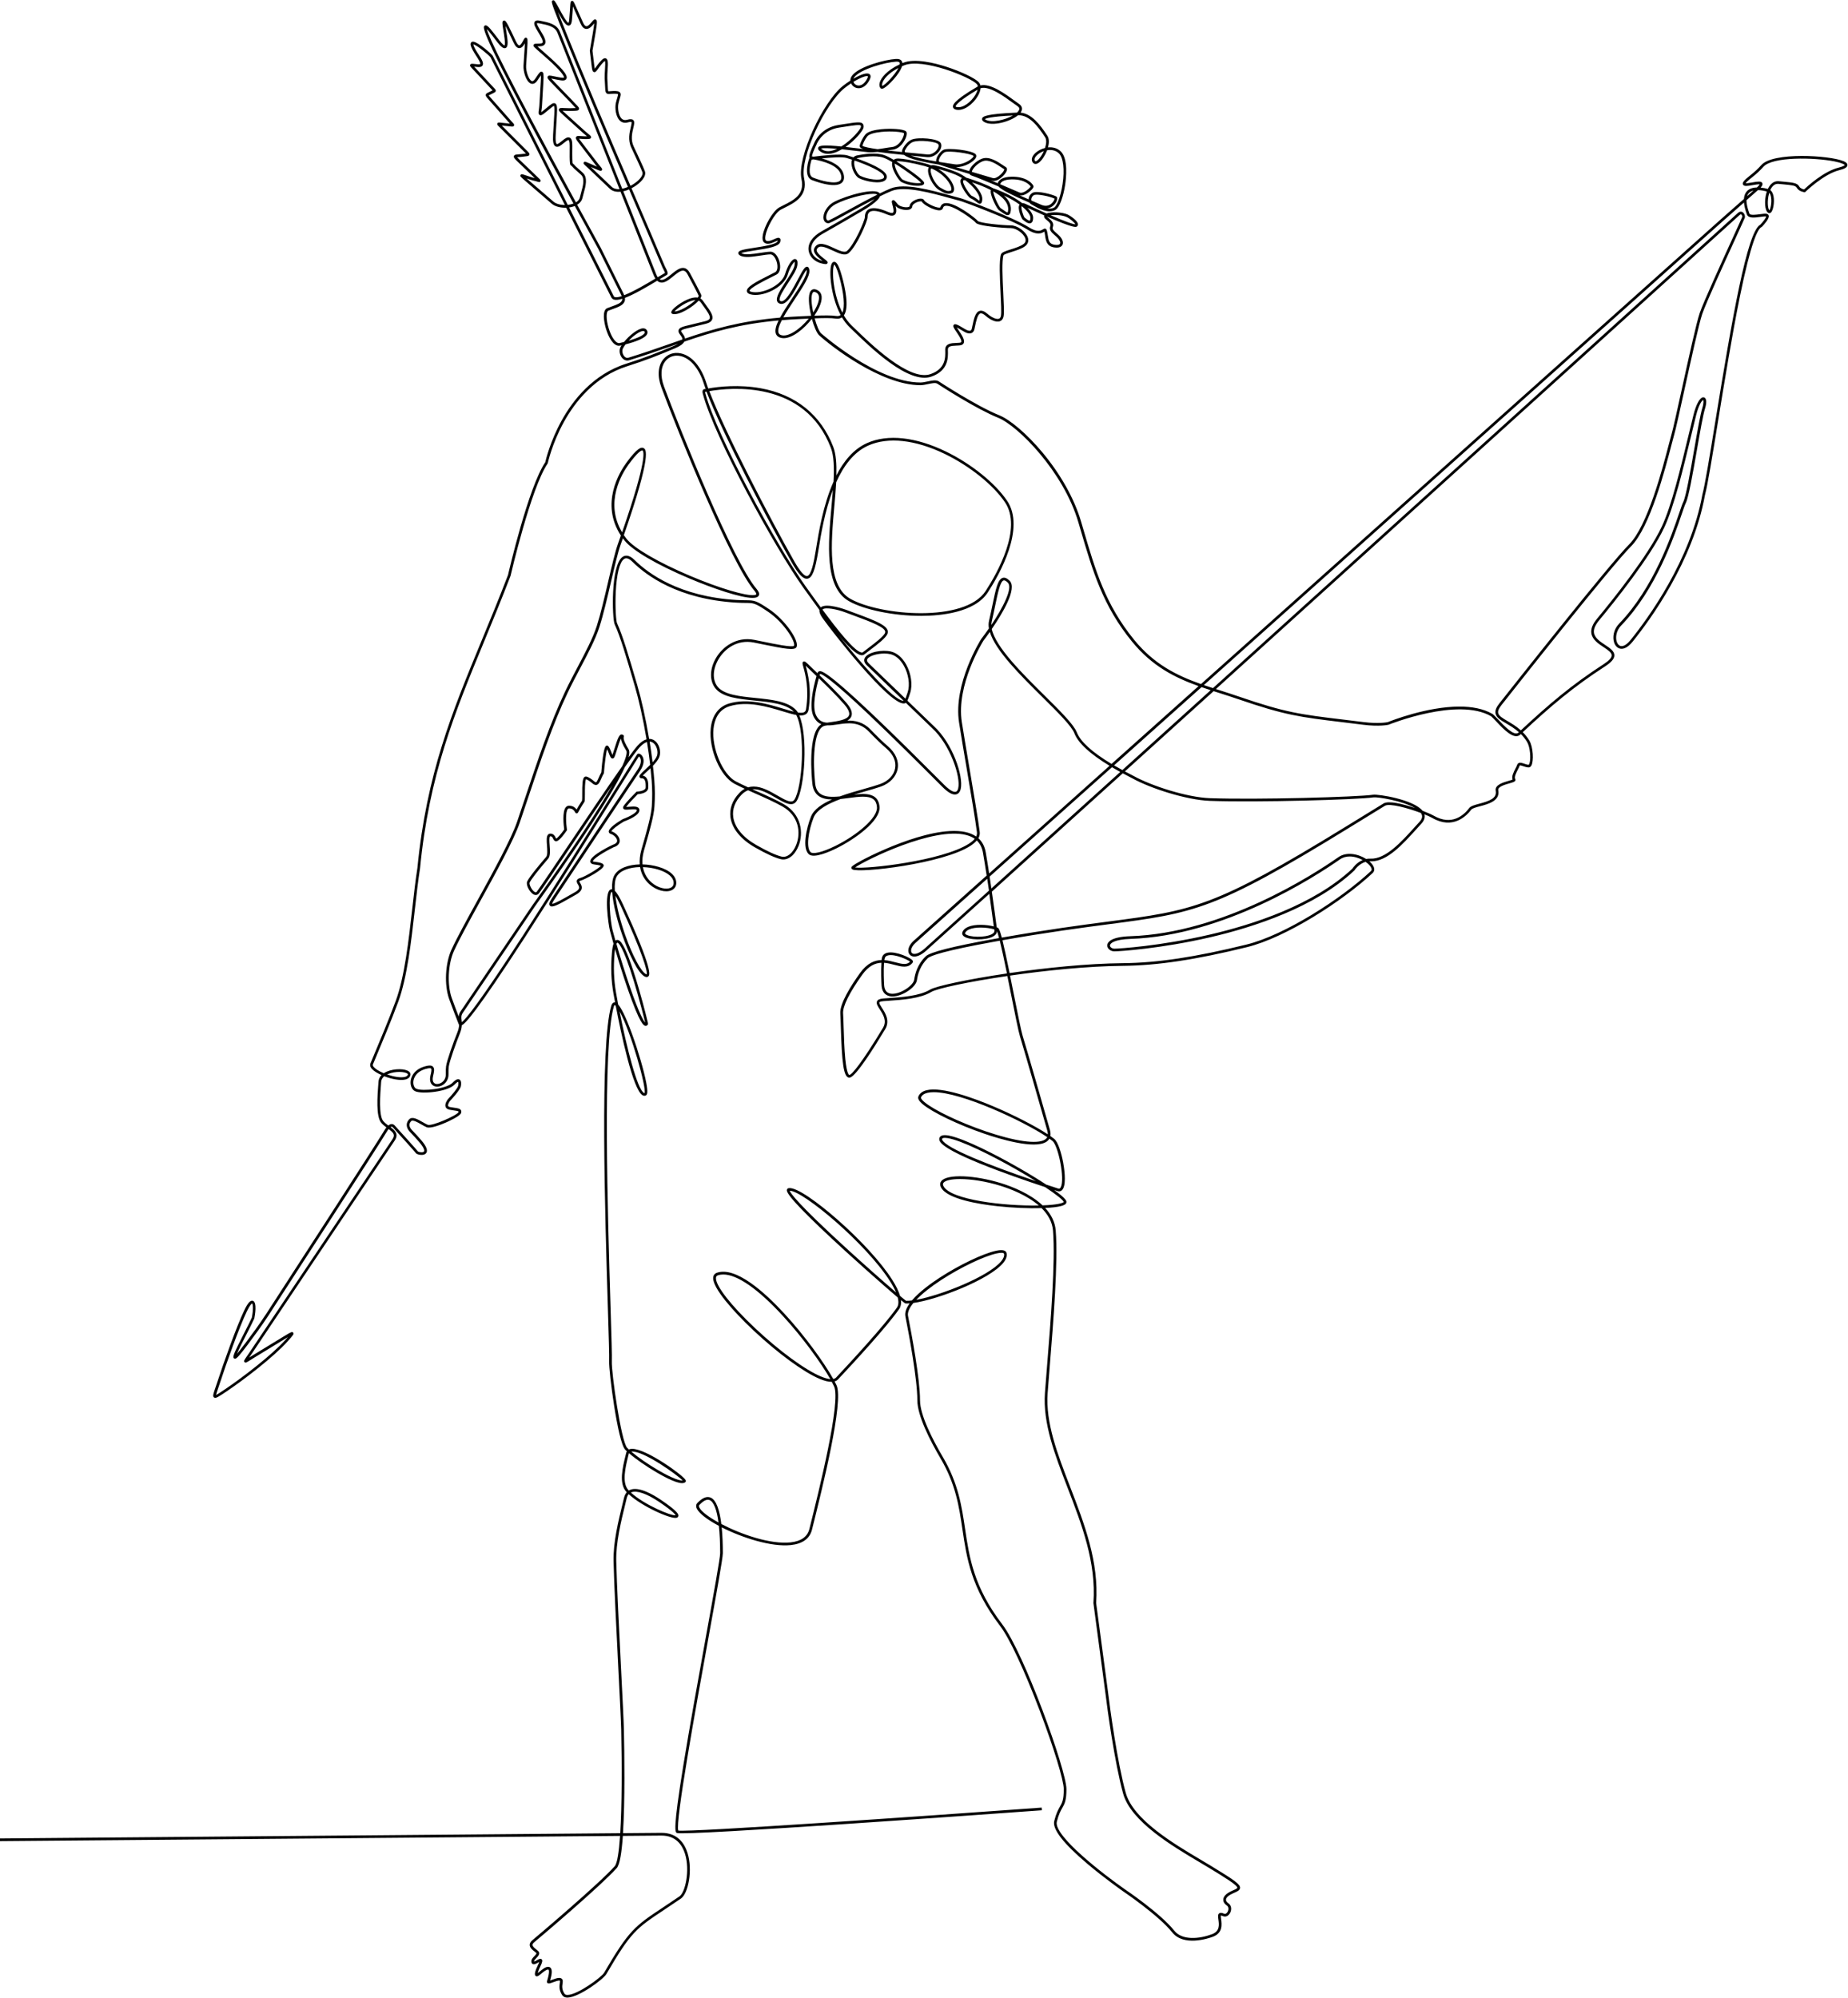
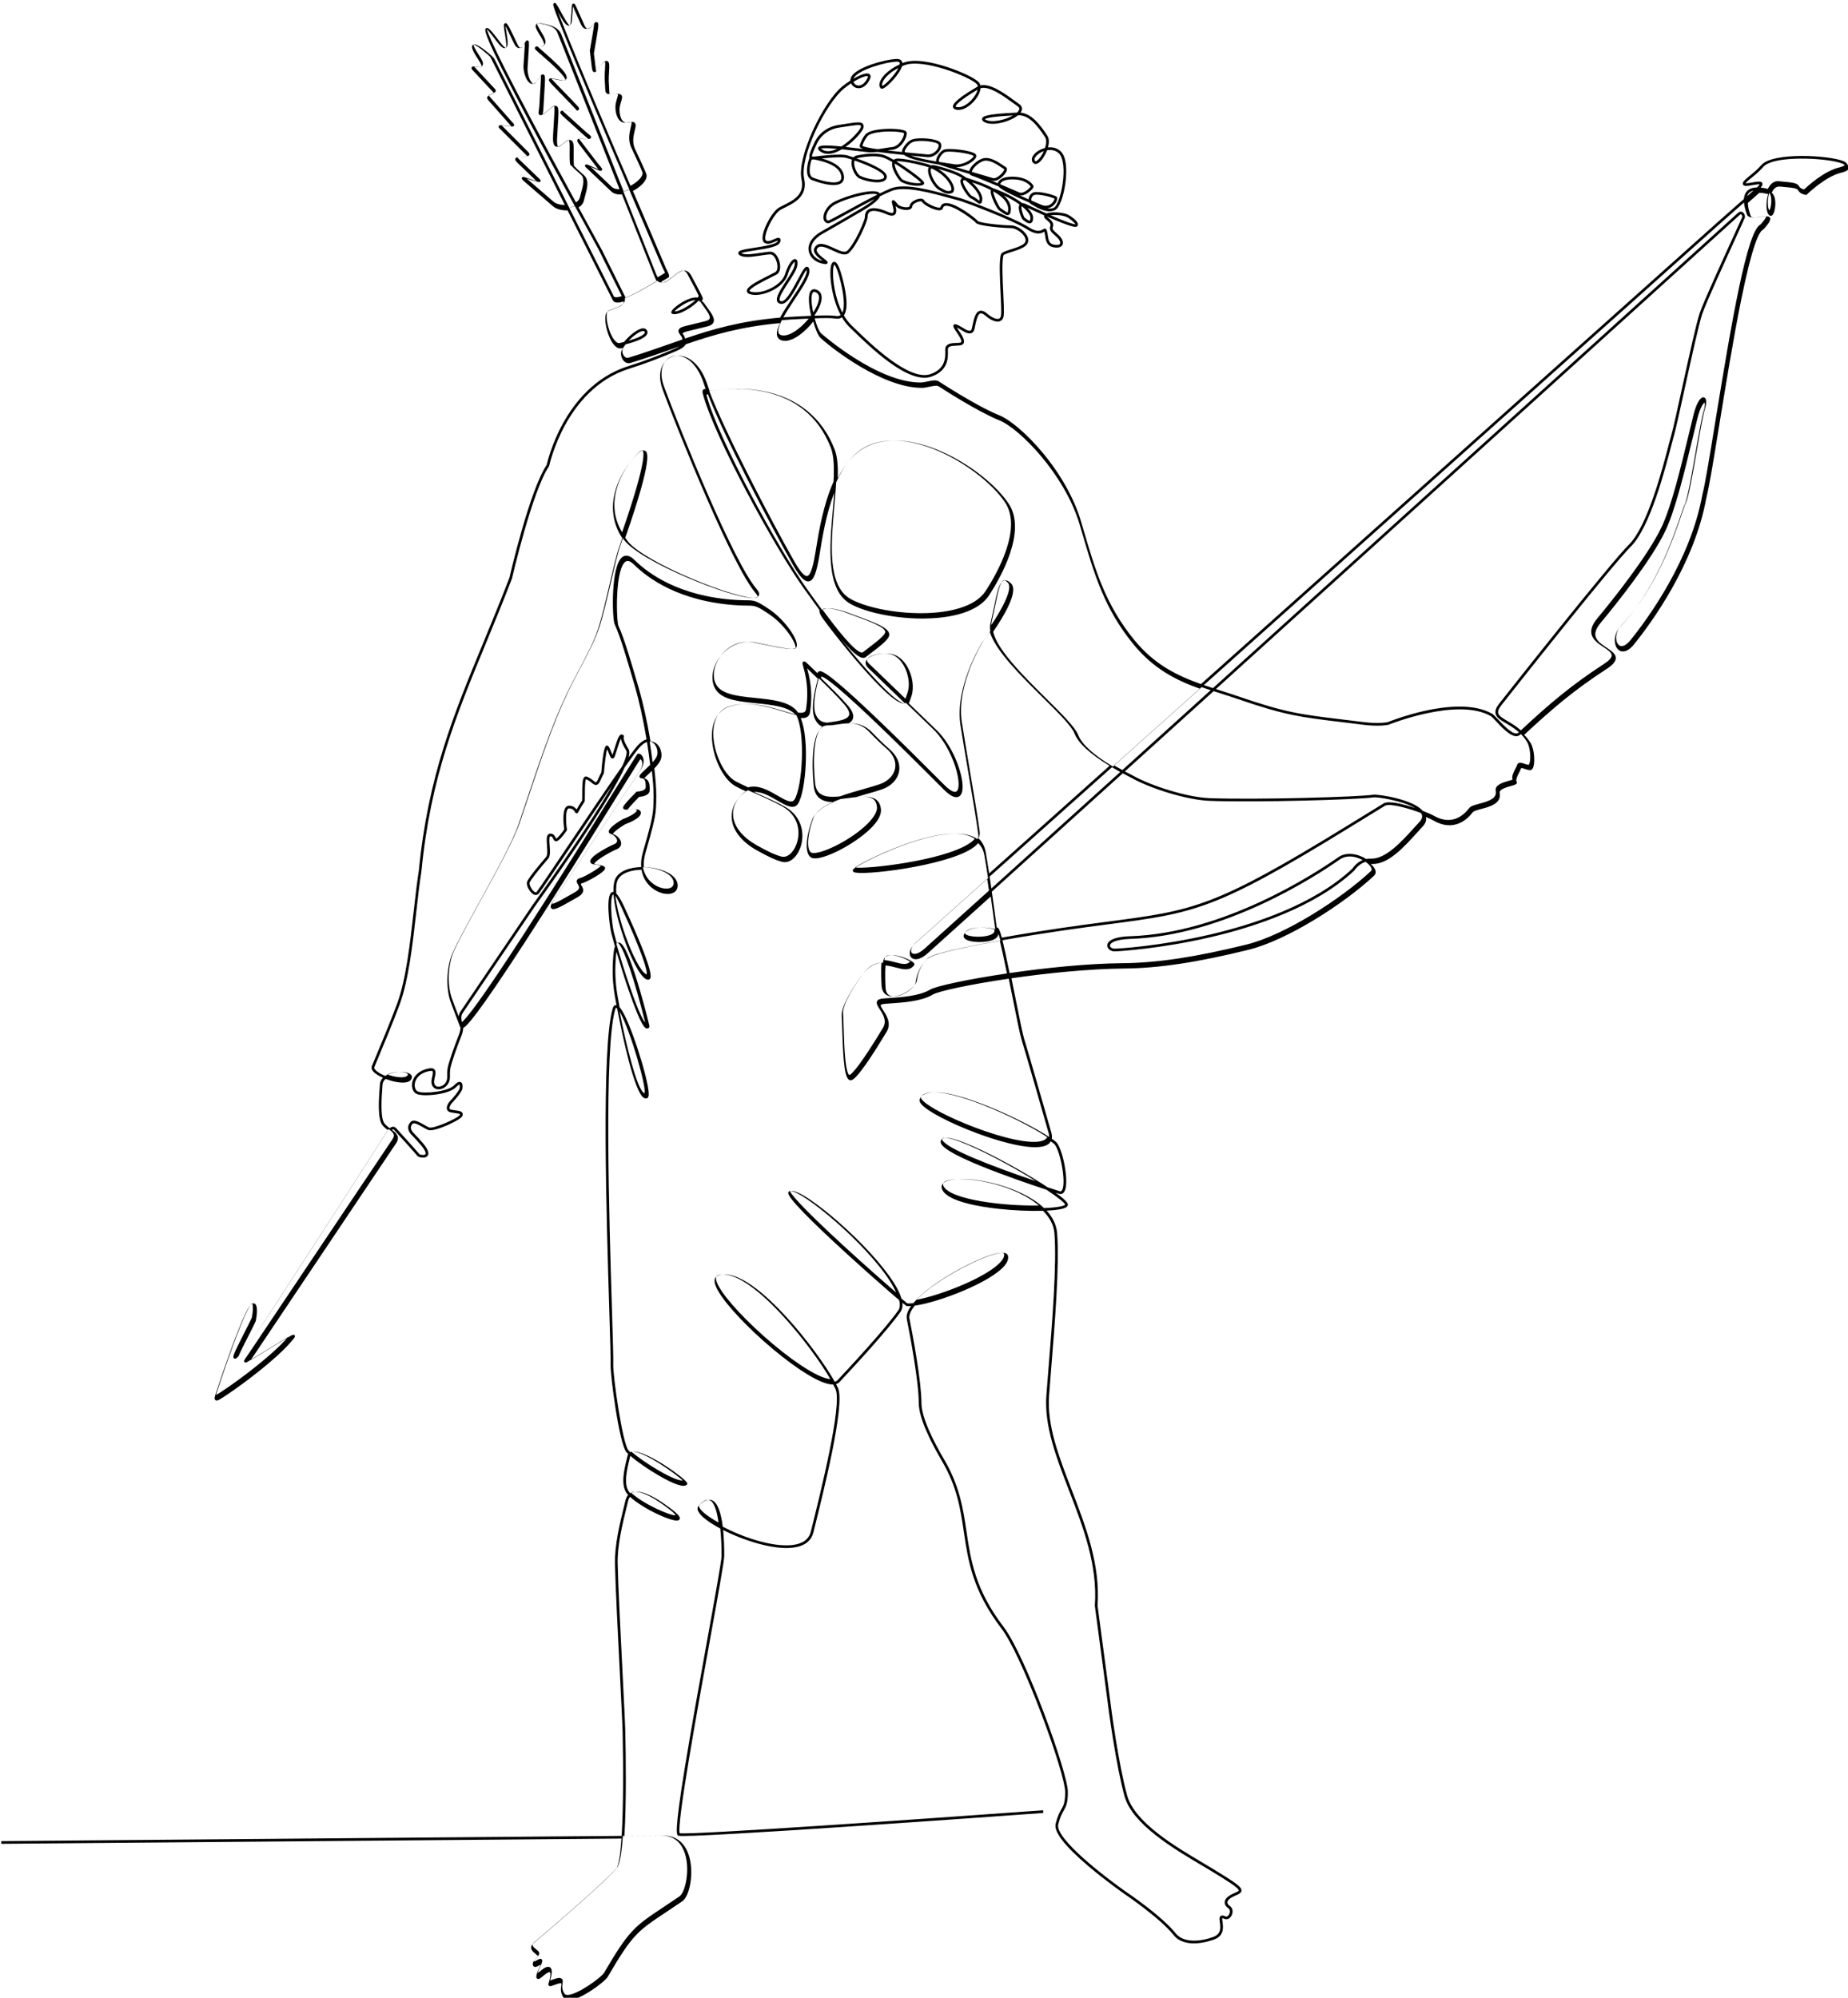
<svg xmlns="http://www.w3.org/2000/svg" height="500.1" preserveAspectRatio="xMidYMid meet" version="1.0" viewBox="413.3 42.6 462.6 500.1" width="462.6" zoomAndPan="magnify">
  <g id="change1_1">
-     <path d="M874.777,82.945c-3.51-1.478-17.694-2.321-20.584,0.982c-0.754,0.861-1.664,1.71-2.704,2.523 c-1.814,1.412-2.065,1.924-1.886,2.33c0.238,0.538,1.154,0.378,2.423,0.159c0.557-0.097,1.455-0.253,1.771-0.192 c-0.054,0.107-0.212,0.338-0.678,0.773c-0.96,0.024-1.895,0.27-2.528,0.954c-0.445,0.48-0.694,1.128-0.746,1.938l-5.669,4.994 L713.931,213.845c-6.036-2.136-11.721-4.924-16.75-11.105c-7.176-8.822-9.646-17.238-12.771-27.893l-0.503-1.713 c-1.674-5.681-5.112-11.824-9.683-17.296c-3.769-4.513-8.004-8.156-10.79-9.281c-5.821-2.355-15.214-8.534-15.308-8.596l-0.01,0.015 c-0.661-0.298-1.598-0.099-2.584,0.11c-0.615,0.131-1.252,0.266-1.79,0.267c-0.018,0-0.033,0-0.051,0 c-10.872,0-24.736-12.2-24.869-12.324c-0.487-0.45-1.107-1.979-1.592-3.733c2.396-0.092,4.186-0.106,5.259,0.058 c0.625,0.095,1.152-0.007,1.574-0.307c0.538,0.908,1.16,1.733,1.872,2.423c0.201,0.194,0.417,0.405,0.648,0.63 c4.591,4.47,14.146,13.77,19.844,11.787c4.296-1.493,4.205-4.776,4.156-6.541l-0.005-0.192c-0.018-0.825,0.616-0.982,2.14-1.04 c0.344-0.013,0.669-0.025,0.96-0.068c0.542-0.081,0.769-0.355,0.863-0.571c0.348-0.794-0.512-2.057-1.27-3.171 c-0.156-0.229-0.345-0.506-0.481-0.73c0.297,0.14,0.804,0.415,1.665,0.947c0.835,0.52,1.521,0.671,2.04,0.452 c0.261-0.11,0.599-0.37,0.731-0.982l0.103-0.485c0.331-1.576,0.673-3.205,1.359-3.434c0.326-0.108,0.792,0.101,1.388,0.624 c0.969,0.846,2.471,1.698,3.515,1.318c0.356-0.13,0.81-0.463,0.943-1.315c0.143-0.904,0.031-3.182-0.097-5.819 c-0.174-3.56-0.39-7.991,0.063-9.373c0.11-0.236,1.279-0.605,2.052-0.849c1.211-0.382,2.582-0.815,3.403-1.465 c0.695-0.549,0.916-1.319,0.621-2.167c-0.526-1.517-2.622-3.005-4.231-3.005c-2.175,0-7.814-0.583-8.284-1.11 c-0.361-0.541-5.792-4.836-8.221-4.447c-0.585,0.094-0.978,0.446-1.136,1.018c-0.019,0.063-0.137,0.084-0.232,0.09 c-1.126,0.068-3.618-1.352-3.792-1.768c-0.078-0.187-0.362-0.605-1.318-0.442c-0.951,0.161-2.298,0.88-2.354,1.812 c-0.002,0.043-0.009,0.158-0.276,0.243c-0.75,0.236-2.296-0.153-2.714-0.683c-0.694-0.884-0.946-1.156-1.271-0.991 c-0.315,0.16-0.223,0.492-0.055,1.096c0.154,0.557,0.477,1.714,0.151,1.997c-0.085,0.074-0.38,0.201-1.302-0.2 c-2.298-0.998-3.943-1.189-4.891-0.568c-0.565,0.371-0.853,1.008-0.853,1.895c0,0.792-2.596,6.869-4.494,8.475 c-0.599,0.507-1.959-0.125-3.274-0.736c-1.849-0.859-3.945-1.833-4.853-0.017c-0.598,1.198,0.981,2.418,2.027,3.227 c-0.005-0.001-0.009-0.001-0.013-0.002c-1.524-0.352-2.629-1.405-2.813-2.682c-0.212-1.465,0.846-2.97,2.902-4.13 c4.856-2.74,8.909-5.145,8.938-5.162c0.131-0.071,3.223-1.751,4.656-3.197c0.361-0.364,0.593-0.694,0.692-0.989 c1.088-0.538,2.093-1.005,2.934-1.348c3.281-1.338,10.08,0.546,14.578,1.792c0.934,0.259,1.815,0.503,2.547,0.686 c0.719,0.183,12.962,4.706,16.848,7.173c2.528,1.609,3.686,0.885,4.241,0.537c0.005-0.003,0.01-0.006,0.016-0.009 c0.088,0.338,0.143,0.7,0.194,1.05c0.183,1.232,0.391,2.628,2.265,2.905c1.335,0.197,1.856-0.229,2.061-0.62 c0.305-0.585,0.038-1.432-0.696-2.209c-0.27-0.285-0.559-0.538-0.813-0.761c-0.723-0.631-1.091-0.984-0.903-1.481 c0.402-1.065-0.396-1.729-1.166-2.371l-0.191-0.16c-0.062-0.052-0.1-0.092-0.122-0.122c6.771,2.968,7.268,2.648,7.479,2.513 c0.216-0.138,0.324-0.351,0.306-0.6c-0.07-0.948-2.178-2.242-2.54-2.404c-1.389-0.624-4.101-0.771-5.316-0.276 c-1.471-0.648-3.19-1.429-5.185-2.36c-0.386-0.181-0.688-0.243-0.923-0.232c-1.619-1.236-3.938-2.516-6.904-3.605 c-0.087-0.032-0.166-0.051-0.237-0.061c-1.979-1.07-4.348-1.919-6.451-2.59c-0.138-0.044-0.266-0.079-0.384-0.104 c-0.763-0.549-1.578-1.023-2.392-1.365c-1.984-0.835-4.062-1.398-5.454-1.724c-0.417-0.098-0.732-0.081-0.972-0.001 c-0.469-0.188-0.965-0.354-1.485-0.492c-3.429-0.906-5.526-1.165-6.682-1.223c-0.581-0.029-0.953,0.121-1.189,0.324 c-0.86-0.501-1.71-0.942-2.37-1.173c-2.066-0.72-5.148-0.269-6.8,0.064c-0.378,0.075-0.688,0.241-0.921,0.488 c-0.915-0.307-1.531-0.49-1.556-0.497c-1.624-0.469-6.495,0.083-8.421,0.329c-0.15-0.026-0.293-0.048-0.427-0.068 c0.037-0.454,0.579-1.79,1.141-2.931v0c0,0,0.001-0.002,0.001-0.003c0.021-0.042,0.041-0.083,0.062-0.125l-0.01-0.005 c0.282-0.66,1.739-3.577,5.66-4.159c0.549-0.082,1.052-0.159,1.511-0.23c2.082-0.321,3.586-0.553,3.863-0.278 c0.068,0.067,0.06,0.242,0.04,0.375c-0.086,0.599-2.322,3.281-4.898,4.876c-4.218-0.42-5.578-0.31-5.794,0.306 c-0.175,0.501,0.474,0.902,0.75,1.073c1.102,0.681,2.525,0.623,4.233-0.174c0.324-0.151,0.647-0.324,0.968-0.514 c1.438,0.145,2.853,0.314,3.799,0.428c1.146,0.138,2.137,0.257,2.754,0.309c0.736,0.062,1.546,0.016,2.343-0.075 c1.714,0.244,3.929,0.487,6.654,0.754c1.272,1.044,4.791,1.787,8.744,2.426c0.688,0.253,3.253,1.041,7.655,2.35 c0.116,0.201,0.316,0.348,0.583,0.422c0.745,0.208,4.697,1.868,6.648,2.692c0.695,0.802,2.982,1.995,7.773,4.07 c0.116,0.174,0.274,0.319,0.47,0.423c0.114,0.061,0.257,0.144,0.421,0.239c1.275,0.739,3.65,2.115,5.523,1.18 c1.166-0.583,2.104-3.628,2.518-6.388c0.222-1.485,0.799-6.473-1.113-8.292c-0.922-0.877-2.084-1.117-3.196-0.997 c0.295-1.067,0.339-2.153-0.151-2.913c-1.861-2.867-3.96-5.521-6.718-5.798c0.041-0.056,0.079-0.112,0.114-0.168 c0.457-0.745,0.282-1.474-0.479-2c-0.324-0.223-0.697-0.495-1.129-0.81c-2.459-1.795-6.058-4.422-8.556-3.826 c-0.064-0.301-0.195-0.566-0.394-0.788c-0.9-1.008-4.496-2.724-8.185-3.905c-2.753-0.881-7.813-2.18-10.771-0.967 c-0.06,0.024-0.118,0.049-0.177,0.073c-0.007-0.082-0.021-0.16-0.041-0.234c-0.114-0.403-0.479-0.87-1.581-0.807 c-2.731,0.158-9.096,1.864-10.887,4.065c-0.361,0.444-0.53,0.895-0.506,1.345c-0.704,0.452-1.387,0.943-1.972,1.416 c-4.846,3.92-11.473,17.78-10.267,23.26c0.848,3.863-1.97,5.266-4.455,6.504c-0.379,0.188-0.735,0.366-1.07,0.548 c-1.686,0.917-3.779,4.716-4.171,6.993c-0.138,0.798-0.056,1.372,0.244,1.706c0.744,0.825,1.971,0.281,2.867-0.116 c0.207-0.092,0.471-0.208,0.643-0.26c-0.011,0.043-0.025,0.099-0.049,0.169c-0.262,0.783-3.71,1.311-5.771,1.626 c-2.908,0.445-3.938,0.653-4.059,1.238c-0.035,0.174,0.004,0.433,0.395,0.677c1.074,0.67,3.166,0.348,5.189,0.037 c0.928-0.143,1.804-0.278,2.455-0.29c0.005,0,0.009,0,0.014,0c0.71,0,1.346,1.027,1.608,2.048c0.238,0.926,0.207,2.075-0.426,2.408 c-0.357,0.188-0.82,0.419-1.312,0.664c-3.989,1.99-5.873,3.109-5.782,4.088c0.033,0.365,0.322,0.628,0.857,0.781 c2.932,0.836,8.362-1.594,9.356-4.887c0.61-2.011,1.45-3.073,1.76-3.246c0.026,0.097,0.057,0.33-0.019,0.832 c-0.139,0.921-1.167,2.499-2.162,4.024c-1.412,2.165-2.632,4.035-2.197,5.056c0.097,0.227,0.323,0.519,0.852,0.619 c1.664,0.317,3.396-2.948,4.92-5.831c0.553-1.046,1.225-2.318,1.58-2.7c0.011,0.046,0.021,0.105,0.029,0.18 c0.142,1.239-1.762,4.113-3.603,6.893c-1.146,1.731-2.262,3.416-3.054,4.901c-9.953,0.867-16.809,2.86-23.799,5.246 c-0.046-0.494-0.358-0.917-0.621-1.272c-0.179-0.242-0.401-0.542-0.355-0.671c0.024-0.066,0.185-0.301,1.25-0.561l4.925-1.2 c0.883-0.214,1.405-0.572,1.598-1.097c0.356-0.967-0.505-2.153-1.595-3.654c-0.235-0.324-0.479-0.659-0.718-1.003 c-0.147-0.213-0.354-0.425-0.644-0.583c0.237-0.371,0.303-0.678,0.199-0.932c-0.313-0.768-2.086-4.075-2.834-5.461 c-0.385-0.715-0.846-1.117-1.407-1.229c-1.04-0.208-2.127,0.682-3.179,1.542c-0.958,0.783-1.949,1.591-2.694,1.398 c-0.1-0.026-0.196-0.07-0.29-0.133c0.742-0.448,1.347-0.813,1.744-1.033l0.001,0.003c0.031-0.014,0.061-0.032,0.087-0.052 c0.02-0.01,0.038-0.02,0.056-0.03l-0.007-0.013c0.05-0.05,0.089-0.112,0.113-0.183c0.12-0.347-0.118-0.85-0.496-1.577 c-0.078-0.15-0.151-0.292-0.187-0.375c-2.561-6.041-5.205-12.2-7.762-18.157c-0.194-0.452-0.389-0.905-0.583-1.358 c0.224-0.114,0.439-0.234,0.645-0.358c1.623-0.983,3.1-2.542,2.737-3.81c-0.229-0.796-2.568-5.739-2.834-6.299 c-0.796-1.688-0.386-3.393-0.086-4.637c0.22-0.916,0.379-1.578-0.02-1.962c-0.286-0.275-0.742-0.298-1.524-0.078 c-0.56,0.158-1.009,0.067-1.375-0.277c-0.83-0.784-1.038-2.743-0.816-3.748c0.109-0.496,0.235-0.916,0.337-1.252 c0.212-0.704,0.352-1.169,0.079-1.527c-0.268-0.354-0.812-0.41-1.718-0.391c-0.301,0.006-0.551,0.029-0.751,0.048 c-0.191,0.018-0.43,0.041-0.481,0.014c-0.018-0.018-0.075-0.112-0.101-0.588l-0.14-2.641c-0.018-0.709,0.03-1.488,0.073-2.174 c0.1-1.618,0.159-2.594-0.431-2.826c-0.415-0.164-0.899,0.153-1.673,1.093c-0.343,0.415-0.61,0.794-0.826,1.099 c-0.098,0.138-0.202,0.285-0.29,0.399c-0.031-0.149-0.07-0.383-0.114-0.749l-0.454-3.753c0.249-1.443,0.494-2.882,0.739-4.322 c0.514-3.001,0.435-3.327,0.077-3.492c-0.348-0.161-0.616,0.162-0.99,0.608c-0.376,0.448-0.938,1.126-1.394,1.062 c-0.271-0.038-0.551-0.362-0.808-0.937c-0.391-0.881-0.784-1.76-1.178-2.64l-0.341-0.763c-0.109-0.243-0.205-0.461-0.29-0.655 c-0.51-1.158-0.617-1.396-0.968-1.334c-0.347,0.062-0.363,0.343-0.427,1.39c-0.02,0.326-0.044,0.725-0.081,1.198l-0.159,2.043 c-0.049,0.616-0.155,0.81-0.192,0.861c-0.486-0.135-1.762-2.511-2.379-3.663c-1.051-1.964-1.223-2.114-1.568-1.954 c-0.381,0.177-0.495,0.23,1.699,5.733c5.447,13.651,11.375,27.503,17.147,40.95c-0.478,0.203-0.967,0.361-1.441,0.455 c-2.527-6.367-5.056-12.733-7.583-19.1l-8.026-20.215c-0.755-1.903-2.875-2.327-4.745-2.7l-0.258-0.052 c-0.419-0.084-1.008-0.15-1.289,0.25c-0.383,0.547,0.176,1.467,0.883,2.632c0.555,0.915,1.315,2.167,1.076,2.615 c-0.091,0.17-0.392,0.219-0.629,0.229c-0.241,0.011-0.448,0.018-0.621,0.022c-0.64,0.019-0.904,0.026-1.012,0.318 c-0.106,0.291,0.1,0.477,0.552,0.885c0.136,0.123,0.301,0.271,0.491,0.45c0.135,0.127,0.404,0.36,0.776,0.682 c0.952,0.825,2.546,2.205,3.831,3.498c2.166,2.178,1.978,2.643,1.977,2.646c-0.001,0.001-0.132,0.119-0.757,0.021 c-0.693-0.108-1.271-0.229-1.735-0.326c-0.984-0.205-1.392-0.29-1.58,0.054c-0.204,0.37,0.11,0.719,1.343,1.993l4.168,4.298 c0.434,0.489,0.796,0.86,1.086,1.158c0.152,0.156,0.308,0.314,0.418,0.438c-0.232,0.02-0.587,0.028-0.955,0.037 c-0.17,0.004-0.356,0.009-0.55,0.014c-0.544,0-1.002-0.024-1.369-0.043c-0.808-0.042-1.177-0.062-1.317,0.278 c-0.148,0.357,0.159,0.66,1.07,1.48c0.867,0.786,1.737,1.57,2.607,2.356c0.817,0.739,1.636,1.478,2.454,2.218 c0.312,0.282,0.589,0.504,0.812,0.683c0.025,0.02,0.051,0.041,0.076,0.061c-0.224,0.004-0.47,0-0.603-0.001 c-0.367-0.005-0.702-0.035-0.971-0.059c-0.593-0.053-0.983-0.089-1.16,0.232c-0.166,0.301,0.022,0.641,0.453,1.202l4.489,5.861 c0.101,0.13,0.196,0.25,0.286,0.359c-0.04-0.017-0.078-0.034-0.114-0.049l-1.815-0.786c-1.028-0.447-1.187-0.517-1.369-0.236 c-0.18,0.276-0.019,0.425,0.582,0.977c0.185,0.17,0.415,0.381,0.683,0.636l5.217,4.965c0.713,0.678,1.682,0.866,2.702,0.759 c2.759,6.95,5.518,13.899,8.275,20.849c0.139,0.351,0.29,0.65,0.454,0.902c-2.167,1.304-5.467,3.25-7.809,4.16 c-0.058-0.156-0.129-0.318-0.212-0.486l-5.675-11.409c-0.08-0.158-0.616-1.133-1.503-2.749c-1.545-2.814-3.004-5.481-4.382-8.006 c0.71-0.428,1.171-1.016,1.324-1.713c0.078-0.355,0.188-0.748,0.304-1.164c0.49-1.758,1.099-3.946-0.243-5.146l-1.736-1.561 c-0.091-0.081-0.18-0.182-0.272-0.29c-0.146-0.168-0.309-0.355-0.518-0.494c-0.063-0.284-0.119-1.297-0.081-4.33 c0.018-1.227-0.18-1.873-0.638-2.095c-0.586-0.283-1.251,0.261-1.955,0.836c-0.401,0.327-1.073,0.875-1.288,0.765 c-0.065-0.034-0.387-0.302-0.27-2.302c0.049-0.827,0.098-1.655,0.146-2.482c0.049-0.828,0.098-1.655,0.146-2.483 c0.118-2.025,0.021-2.677-0.436-2.906c-0.486-0.245-1.033,0.21-2.025,1.04c-0.314,0.263-0.672,0.561-1.076,0.879 c-0.169,0.132-0.29,0.216-0.375,0.27c0.012-0.152,0.041-0.356,0.066-0.533c0.044-0.311,0.099-0.698,0.123-1.111l0.021-0.37 c0.109-1.876,0.218-3.755,0.33-5.631c0.107-1.842,0.036-2.325-0.362-2.458c-0.422-0.142-0.713,0.295-1.353,1.252 c-0.114,0.172-0.238,0.358-0.372,0.553c-0.293,0.428-0.567,0.602-0.814,0.516c-0.777-0.268-1.512-2.526-1.424-3.854l0.271-4.198 c0.161-2.469,0.11-2.685-0.247-2.785c-0.335-0.095-0.499,0.214-0.745,0.682c-0.211,0.401-0.649,1.232-0.999,1.232 c-0.001,0-0.003,0-0.004,0c-0.082-0.002-0.382-0.077-0.807-0.974l-1.111-2.338c-1.387-2.929-1.621-3.006-1.981-2.894 c-0.452,0.142-0.354,0.741-0.059,2.52c0.167,1.007,0.555,3.344,0.27,3.702c-0.079-0.017-0.44-0.159-1.344-1.342l-1.112-1.455 c-1.645-2.155-2.115-2.416-2.496-2.168c-0.485,0.316-1.15,0.749,10.604,22.979c3.918,7.411,8.215,15.337,11.608,21.556 c-0.072,0.028-0.141,0.052-0.204,0.074c-0.384,0.127-0.799,0.211-1.223,0.253l-18.772-37.298c-0.213-0.418-3.722-3.497-4.901-3.554 c-0.33-0.016-0.484,0.155-0.55,0.258c-0.209,0.328-0.085,0.872,0.414,1.818c0.247,0.469,0.567,0.965,0.878,1.445 c0.438,0.677,1.17,1.811,1.014,2.07c-0.024,0.042-0.18,0.111-0.591,0.076c-0.316-0.027-0.582-0.056-0.799-0.081 c-0.674-0.075-0.952-0.105-1.096,0.184c-0.147,0.295,0.048,0.5,0.624,1.108c0.123,0.129,0.265,0.279,0.425,0.451l4.429,4.75 c0.037,0.039,0.074,0.079,0.107,0.115c-0.007,0.003-0.014,0.007-0.02,0.01c-0.098,0.048-0.217,0.106-0.356,0.181 c-0.249,0.134-0.461,0.231-0.632,0.309c-0.366,0.167-0.631,0.288-0.692,0.577c-0.069,0.322,0.185,0.61,0.568,1.047l5.237,5.93 c0.089,0.101,0.171,0.19,0.245,0.271c-0.123-0.014-0.263-0.029-0.42-0.045l-1.38-0.14c-0.187-0.019-0.346-0.038-0.479-0.053 c-0.476-0.057-0.739-0.089-0.868,0.181c-0.132,0.274,0.038,0.441,0.494,0.888c0.087,0.086,0.188,0.185,0.302,0.299l5.646,5.645 c0.139,0.139,0.263,0.262,0.373,0.37c0.126,0.124,0.247,0.244,0.345,0.343c-0.064,0.008-0.133,0.016-0.198,0.024 c-0.146,0.018-0.315,0.037-0.509,0.064c-0.454,0.063-0.842,0.091-1.153,0.114c-0.665,0.048-1.032,0.075-1.154,0.416 c-0.128,0.354,0.159,0.674,0.95,1.433l4.023,3.867c0.079,0.078,0.153,0.15,0.225,0.219c-0.124-0.03-0.257-0.06-0.397-0.088 l-0.971-0.307c-0.375-0.118-0.695-0.228-0.955-0.316c-0.778-0.265-1.04-0.354-1.21-0.059c-0.179,0.312-0.068,0.407,1.281,1.569 l0.615,0.53c1.967,1.696,3.934,3.392,5.901,5.091c0.807,0.696,2.203,1.052,3.61,0.996l11.324,22.499 c0.136,0.255,0.372,0.436,0.682,0.521c0.489,0.135,1.186,0.039,2.033-0.227c0.007,0.164-0.017,0.31-0.069,0.441 c-0.265,0.664-1.301,1.04-2.612,1.516c-0.343,0.125-0.702,0.255-1.071,0.399c-1.339,0.521-0.82,3.524-0.304,5.217 c0.638,2.086,1.799,4.196,3.219,4.195c0.106,0,0.215-0.012,0.324-0.037c0.112-0.025,0.225-0.051,0.339-0.078 c-0.112,0.179-0.211,0.353-0.292,0.52c-0.384,0.79-0.199,1.904,0.439,2.649c0.479,0.56,1.111,0.772,1.732,0.581 c3.769-1.153,7.088-2.316,10.299-3.441c0.666-0.234,1.327-0.465,1.983-0.694c-0.276,0.163-0.624,0.338-1.059,0.522 c-4.049,1.716-7.445,3.06-11.859,4.45c-8.389,2.646-13.476,9.239-16.266,14.304c-2.826,5.129-3.932,9.776-4.067,10.38 c-4.229,6.297-9.06,27.07-9.331,28.248c-2.248,5.856-4.456,11.201-6.59,16.371c-7.405,17.929-13.8,33.414-16.09,56.972 c-0.478,3.004-0.869,6.48-1.284,10.162c-0.903,8.013-1.927,17.095-4.133,23.079c-1.684,4.572-4.352,10.928-5.634,13.982 c-0.341,0.813-0.59,1.406-0.706,1.694c-0.119,0.292-0.153,0.763,0.356,1.348c0.464,0.531,1.358,1.087,2.422,1.561 c-0.454,0.463-0.712,1.015-0.759,1.638l-0.022,0.287c-0.259,3.366-0.649,8.453,0.723,10.037c0.386,0.443,0.84,0.814,1.277,1.145 c-0.181,0.219-0.322,0.433-0.408,0.573l-0.002-0.001c-0.002,0.004-0.004,0.009-0.006,0.014c-0.041,0.065-0.068,0.114-0.081,0.136 l0.003,0.002c-1.637,2.791-24.763,38.516-29.606,45.96c-1.657,2.549-3.524,5.075-5.145,7.242c-1.104,1.478-1.771,2.297-2.173,2.75 c0.475-1.152,1.572-3.297,2.429-4.973c0.771-1.508,1.499-2.931,1.911-3.855l0.022-0.071c0.133-0.666,0.741-4.009-0.367-4.378 c-0.605-0.202-1.262,0.516-2.128,2.324c-1.946,4.056-5.204,13.181-6.792,18.07c-0.176,0.539-0.339,1.013-0.479,1.422 c-0.52,1.513-0.714,2.078-0.332,2.371c0.42,0.323,1.014-0.076,3.225-1.563c4.229-2.841,11.744-8.592,15.206-12.479 c1.43-1.603,1.649-1.849,1.381-2.171c-0.255-0.306-0.537-0.167-2.182,0.837l-7.928,4.838c-0.351,0.215-0.653,0.404-0.909,0.565 c0.002-0.002,0.003-0.004,0.005-0.007c0.211-0.305,0.469-0.68,0.771-1.129c11.878-17.722,23.759-35.443,35.64-53.161 c1.095-1.637,0.098-2.549-1.019-3.384c0.094-0.062,0.184-0.101,0.266-0.11c0.068-0.008,0.158-0.001,0.275,0.125 c1.612,1.738,5.528,6.111,5.818,6.498c0.247,0.329,1.143,0.497,1.72,0.419c0.617-0.085,0.864-0.405,0.962-0.658 c0.245-0.632-0.156-1.564-1.228-2.852c-0.734-0.886-1.615-1.81-2.141-2.361c-0.154-0.162-0.281-0.295-0.369-0.39 c-0.334-0.363-1.017-1.302-0.138-2.182c0.407-0.405,1.604,0.284,2.566,0.837c0.461,0.266,0.896,0.516,1.286,0.682 c0.981,0.422,3.724-0.683,4.856-1.178c0.581-0.254,3.494-1.562,3.775-2.353c0.102-0.283,0.09-0.531-0.034-0.735 c-0.249-0.411-0.845-0.494-1.67-0.607c-0.322-0.045-0.688-0.096-1.064-0.171c-0.255-0.051-0.409-0.145-0.459-0.279 c-0.124-0.336,0.251-0.979,0.46-1.251c0.308-0.325,2.518-2.683,2.721-3.68c0.081-0.408,0.208-1.389-0.361-1.686 c-0.558-0.292-1.252,0.328-1.726,0.82c-1.478,1.542-7.514,2.19-9.064,1.5c-0.523-0.231-0.835-1.021-0.74-1.876 c0.065-0.598,0.521-2.597,3.628-3.22c0.416-0.082,0.711-0.069,0.811,0.035c0.216,0.225-0.018,1.173-0.143,1.683 c-0.367,1.493,0.173,2.192,0.527,2.477c0.577,0.462,1.482,0.497,2.305,0.088c0.834-0.415,1.712-1.381,1.672-2.849 c-0.02-0.774,0.003-1.415,0.068-1.904c0.184-1.32,1.77-5.795,2.781-8.295c0.333-0.821,0.451-1.485,0.476-2.048 c0.878-0.373,3.565-3.137,15.783-21.981c7.914-12.208,16.987-26.777,22.991-36.418c1.802-2.893,3.316-5.326,4.425-7.092l1.134-1.796 c0.094,0.058,0.242,0.195,0.353,0.443c0.186,0.415,0.347,1.333-0.649,2.813c-3.771,5.598-18.126,27.197-21.477,32.242 c-0.662,0.996-0.806,1.538-0.495,1.87c0.531,0.568,1.909-0.136,5.161-2c0.479-0.274,0.95-0.545,1.39-0.789 c0.782-0.435,1.23-0.894,1.369-1.403c0.163-0.598-0.138-1.11-0.357-1.483c-0.082-0.14-0.22-0.372-0.207-0.439 c0.001-0.001,0.058-0.096,0.441-0.197c0.836-0.221,5.774-2.757,5.661-3.762c-0.038-0.349-0.331-0.699-2.205-0.906 c-0.44-0.048-0.519-0.14-0.519-0.142c0-0.02,0.021-0.523,2.383-1.969c1.343-0.822,2.688-1.488,2.815-1.536 c1.341-0.413,1.54-1.202,1.539-1.636c-0.002-1.031-1.058-2.045-2.044-2.345c-0.019-0.006-0.033-0.011-0.044-0.016 c0.112-0.389,1.523-1.5,3.113-2.444c0.992-0.36,4.047-1.582,3.903-2.922c-0.102-0.979-1.451-0.866-2.536-0.775 c-0.255,0.021-0.573,0.048-0.791,0.046c0.545-0.777,2.166-2.458,2.893-3.189c0.584-0.042,2.572-0.279,2.643-1.601 c0.044-0.821,0.033-1.985-0.567-2.619c-0.22-0.231-0.494-0.373-0.82-0.422c0.244-0.276,0.704-0.702,1.094-1.063 c0.275-0.255,0.566-0.525,0.857-0.805c0.115,1.058,0.214,2.109,0.294,3.146c0.166,2.162,0.175,4.196,0.027,6.405 c-0.152,2.314-1.245,6.134-2.124,9.204c-0.169,0.591-0.331,1.157-0.479,1.686c-0.386,1.382-0.487,2.59-0.405,3.637 c-2.766,0.065-5.322,0.909-6.355,2.716c-0.463,0.811-0.63,2.038-0.582,3.515c-0.113-0.014-0.225-0.001-0.333,0.038 c-1.742,0.62-0.601,8.756-0.189,10.346c0.235,0.904,0.537,2.009,0.89,3.244c-0.188,0.528-0.319,1.291-0.407,2.316 c-0.308,3.586-0.189,6.774,0.371,10.035c0.008,0.045,0.163,0.93,0.43,2.346c-0.035-0.005-0.066-0.007-0.093-0.008 c-0.279-0.015-0.652,0.123-0.867,0.852c-2.876,9.719-1.553,52.681-0.842,75.761c0.214,6.961,0.369,11.989,0.313,13.243 c-0.113,2.495,2.153,20.175,4.027,22.12c0.123,0.127,0.259,0.261,0.407,0.399c-0.086,0.137-0.14,0.281-0.172,0.416l-0.128,0.522 c-0.779,3.17-1.748,7.114,0.175,9.214c0.031,0.034,0.064,0.069,0.097,0.104c-0.312,0.35-0.538,0.809-0.675,1.372l-0.248,1.016 c-1.219,4.979-2.479,10.127-2.377,14.878c0.119,5.56,0.722,17.46,1.205,27.022c0.355,7.013,0.661,13.069,0.706,15.149 c0.197,8.906,0.188,18.985-0.242,25.908l-155.311,1.313l0.006,0.672l155.261-1.313c-0.274,4.033-0.704,6.875-1.333,7.587 c-3.759,4.262-19.083,17.263-20.613,18.527c-0.448,0.369-0.674,0.766-0.669,1.178c0.008,0.71,0.68,1.238,1.22,1.663 c0.167,0.132,0.326,0.257,0.432,0.361c0.118,0.119-0.078,0.368-0.508,0.817c-0.354,0.369-0.687,0.718-0.724,1.119 c-0.035,0.384,0.059,0.65,0.277,0.791c0.386,0.249,0.907-0.047,1.411-0.333c0.084-0.047,0.188-0.105,0.283-0.156 c-0.055,0.164-0.158,0.42-0.348,0.813c-0.787,1.617-0.753,2.116-0.741,2.281c0.022,0.309,0.193,0.426,0.293,0.469 c0.353,0.151,0.723-0.153,1.333-0.658c0.517-0.427,1.222-1.01,1.667-1.01c0.085,0,0.11,0.025,0.132,0.055 c0.126,0.17,0.247,0.753-0.357,2.743l-0.032,0.104c-0.076,0.259,0.049,0.412,0.107,0.467c0.258,0.241,0.668,0.091,1.411-0.184 c0.494-0.182,1.414-0.521,1.675-0.392c0.075,0.038,0.076,0.149,0.008,0.598c-0.107,0.707-0.27,1.774,0.622,3.07 c0.258,0.377,0.685,0.568,1.27,0.568c0.032,0,0.066-0.001,0.101-0.002c2.823-0.102,8.889-4.572,9.65-5.876 c6.175-10.582,7.452-11.431,14.542-16.139c1.196-0.794,2.552-1.694,4.123-2.77c1.842-1.26,2.996-7.136,1.652-11.418 c-0.723-2.302-2.433-5.034-6.481-5.034c-0.025,0-0.051,0-0.077,0l-9.596,0.081c0.519-8.115,0.365-19.729,0.229-25.917 c-0.045-2.09-0.352-8.15-0.707-15.168c-0.483-9.559-1.085-21.454-1.204-27.004c-0.101-4.662,1.149-9.767,2.357-14.704l0.248-1.016 c0.107-0.442,0.273-0.794,0.502-1.059c3.306,3.062,10.599,6.342,12.019,5.908c0.234-0.071,0.388-0.237,0.42-0.453 c0.048-0.316,0.146-0.976-4.452-4.079c-1.899-1.281-5.405-3.31-7.547-2.481c-0.143,0.056-0.277,0.122-0.403,0.2 c-0.04-0.042-0.079-0.084-0.117-0.125c-1.68-1.835-0.719-5.745-0.018-8.601l0.128-0.524c0.009-0.036,0.021-0.073,0.035-0.11 c1.67,1.448,4.355,3.321,7.019,4.872c3.941,2.295,6.333,3.097,7.107,2.382c0.049-0.045,0.2-0.214,0.079-0.486 c-0.501-1.134-9.789-7.846-13.378-7.846c-0.078,0-0.153,0.003-0.226,0.009c-0.246,0.022-0.448,0.079-0.612,0.158 c-0.157-0.146-0.301-0.285-0.429-0.419c-1.506-1.563-3.967-18.838-3.84-21.623c0.058-1.279-0.098-6.318-0.313-13.294 c-0.71-23.043-2.03-65.935,0.814-75.55c0.095-0.321,0.189-0.371,0.188-0.371c-0.001,0.002,0.09-0.003,0.293,0.198 c1.265,6.583,4.306,21.106,6.731,22.391c0.333,0.176,0.61,0.119,0.783,0.04c0.4-0.181,0.575-0.787,0.126-3.156 c-0.576-3.045-2.005-7.956-3.554-12.221c-1.714-4.719-2.804-6.621-3.481-7.392c-0.194-1.032-0.375-2.033-0.538-2.983 c-0.551-3.202-0.666-6.336-0.364-9.864c0.035-0.41,0.076-0.757,0.121-1.05c0.877,2.999,1.983,6.552,3.116,9.835 c3.175,9.204,4.096,9.337,4.489,9.394c0.116,0.017,0.408,0.019,0.613-0.323c0.091-0.149,0.1-0.165-0.622-2.967 c-0.371-1.438-0.965-3.672-1.686-6.148c-1.789-6.138-3.243-9.964-4.322-11.372c-0.157-0.206-0.639-0.831-1.228-0.659 c-0.095,0.027-0.184,0.074-0.267,0.142c-0.276-0.98-0.518-1.87-0.717-2.637c-0.259-1.002-0.586-3.343-0.684-5.522 c-0.168-3.759,0.441-4.02,0.447-4.021c0.002-0.001,0.048-0.014,0.146,0.043c0.232,3.175,1.315,7.276,2.56,10.844 c1.507,4.32,3.906,9.622,5.707,10.343c0.433,0.174,0.684,0.004,0.795-0.113c0.319-0.335,1.291-1.355-6.342-17.948 c-0.821-1.786-1.484-2.908-2.06-3.452c-0.094-1.551,0.034-2.811,0.467-3.568c0.899-1.572,3.266-2.326,5.854-2.376 c0.354,2.176,1.513,3.57,2.377,4.333c1.679,1.483,3.97,2.11,5.447,1.492c0.747-0.313,1.183-0.918,1.227-1.707 c0.1-1.791-1.521-3.313-4.445-4.178c-1.26-0.373-2.646-0.584-4.009-0.613c-0.086-0.987,0.006-2.135,0.374-3.456 c0.147-0.527,0.31-1.092,0.478-1.681c0.888-3.101,1.992-6.959,2.148-9.345c0.149-2.241,0.141-4.307-0.028-6.501 c-0.093-1.217-0.213-2.455-0.354-3.698c0.71-0.734,1.338-1.505,1.609-2.226c0.489-1.295,0.016-3.361-1.351-4.187 c-0.285-0.172-0.701-0.336-1.211-0.329c-0.871-5.214-1.972-10.034-2.919-13.271l-0.229-0.783c-1.93-6.599-3.453-11.811-4.894-14.926 c-0.211-0.455-0.494-3.828-0.308-7.75c0.214-4.494,0.965-7.511,2.062-8.279c0.209-0.146,0.846-0.591,2.149,0.706 c3.464,3.438,11.444,9.336,25.97,10.199c0.982,0.059,1.723,0.066,2.318,0.072c2.075,0.021,2.394,0.023,5.673,2.245 c3.98,2.695,6.926,7.539,6.449,8.496c-0.499,0.455-5.021-0.482-7.724-1.041c-0.772-0.16-1.529-0.316-2.23-0.454 c-4.543-0.893-7.977,1.852-9.535,4.474c-1.659,2.79-1.71,5.825-0.131,7.731c1.813,2.184,5.708,2.579,9.832,2.998 c3.854,0.391,7.84,0.796,9.74,2.78c-0.798-0.193-1.708-0.468-2.671-0.76c-3.758-1.138-8.903-2.696-13.586-1.272 c-2.609,0.794-4.222,3.013-4.54,6.246c-0.512,5.196,2.37,11.913,5.931,13.82c0.749,0.401,1.626,0.821,2.579,1.258 c-0.461,0.252-0.912,0.598-1.349,1.056c-1.765,1.85-2.529,3.979-2.21,6.156c0.409,2.796,2.586,5.448,6.129,7.468 c2.829,1.612,4.941,2.576,6.458,2.948c1.701,0.419,3.487-0.911,4.443-3.307c1.307-3.276,0.711-7.944-3.686-10.452 c-1.987-1.133-4.516-2.254-6.96-3.339c-0.303-0.134-0.604-0.268-0.9-0.4c1.945-0.139,4.023,1.063,5.928,2.166 c2.106,1.22,4.096,2.372,5.127,0.784c2.042-3.149,2.912-16.361,0.673-21.45c0.665,0.055,1.207-0.018,1.616-0.274 c0.388-0.244,0.627-0.638,0.711-1.173c0.831-5.313-0.222-9.155-0.671-10.796c-0.019-0.069-0.038-0.138-0.057-0.206 c0.234,0.218,0.535,0.508,0.869,0.833l0.982,0.947c0.273,0.264,0.564,0.544,0.866,0.836c-0.881,3.062-1.901,7.757-0.729,10.118 c0.517,1.043,1.184,1.626,1.949,1.928c-3.52,2.114-2.406,13.502-2.258,14.878c0.146,1.34,0.64,2.349,1.471,3 c0.897,0.704,2.104,0.944,3.449,0.96c-2.52,1.108-4.555,2.482-5.271,4.3c-1.158,2.951-2.253,7.895-0.525,9.421 c1.269,1.119,5.29-0.69,6.96-1.521c4.457-2.215,10.992-6.796,10.728-10.341c-0.08-1.067-0.453-1.878-1.11-2.411 c-1.203-0.975-3.156-0.917-5.328-0.662c0.94-0.283,1.865-0.544,2.733-0.79c1.5-0.424,2.917-0.825,4.018-1.216 c2.279-0.808,3.856-2.47,4.218-4.444c0.361-1.973-0.531-4.037-2.449-5.662c-1.106-0.939-2.55-2.331-4.289-4.135 c-1.879-1.95-3.945-2.339-5.857-2.271c0.482-0.276,0.845-0.629,1.021-1.092c0.336-0.885-0.071-1.985-1.245-3.361 c-1.694-1.987-4.487-4.733-6.726-6.898c0.038-0.127,0.074-0.248,0.108-0.361c0.488,0.007,2.664,1.139,12.262,10.232 c6.176,5.851,13.113,12.792,17.703,17.385l0.669,0.668c1.503,1.504,2.656,2.115,3.524,1.868c0.368-0.105,0.854-0.425,1.073-1.354 c0.732-3.113-2.002-11.403-6.75-15.732l-6.589-6.349c0.224-0.556,0.454-1.208,0.687-1.938c0.649-2.021,0.244-4.887-1.01-7.132 c-0.959-1.719-2.299-2.865-3.771-3.228c-2.19-0.543-5.765,0.116-6.563,1.559c-0.189,0.342-0.381,1.038,0.46,1.849l9.246,8.908 c-0.023,0.002-0.047,0.003-0.072,0.003c-2.355,0-10.799-9.579-16.3-16.569c2.46,2.992,4.484,4.979,5.731,5.151 c0.323,0.045,0.6-0.024,0.823-0.204c0.385-0.31,0.868-0.676,1.38-1.063c1.886-1.429,4.023-3.049,4.406-4.126 c0.672-1.874-2.929-3.205-8.38-5.218c-0.652-0.241-1.328-0.491-2.021-0.75c-0.051-0.019-4.916-1.824-6.313-0.6 c-1.214-1.658-2.35-3.247-3.288-4.562l-0.566-0.792c-7.099-9.925-22.138-37.474-25.015-48.173l-0.016-0.056 c-0.044-0.154-0.07-0.272-0.078-0.354c0.101-0.021,0.223-0.047,0.366-0.076c3.813,10.103,15.516,32.509,21.291,42.699 c1.744,3.079,2.94,4.311,4.002,4.121c1.177-0.211,1.901-2.069,2.674-6.854l0.062-0.376c0.609-3.766,1.564-9.662,3.607-14.991 c-0.099,1.325-0.221,2.695-0.345,4.084c-0.847,9.502-1.807,20.273,4.354,23.766c3.835,2.176,11.222,3.686,18.002,3.686 c0.04,0,0.082,0,0.123,0c4.803-0.013,13.353-0.794,16.65-5.877c2.987-4.605,9.438-16.057,4.838-22.91 c-2.979-4.434-8.995-9.279-15.324-12.345c-7.565-3.665-14.572-4.421-19.727-2.13c-3.394,1.507-5.87,4.531-7.704,8.113 c0.079-2.864-0.086-5.357-0.777-7.155c-3.086-8.017-9.376-13.091-18.191-14.676c-5.338-0.959-10.471-0.425-13.109,0.064 c-0.186-0.509-0.349-0.982-0.486-1.416c-1.313-4.132-3.656-6.825-6.431-7.387c-1.655-0.335-3.204,0.175-4.251,1.4 c-1.421,1.661-1.623,4.261-0.555,7.134c4.155,11.175,17.387,43.984,23.259,50.843c0.573,0.669,0.507,0.912,0.498,0.938 c-0.024,0.064-0.151,0.148-0.438,0.194c-2.016,0.319-8.775-1.69-16.07-4.776c-8.003-3.385-14.126-6.953-15.979-9.31 c-0.238-0.302-0.46-0.604-0.665-0.907c7.171-20.615,5.509-21.494,4.948-21.79c-0.582-0.308-1.551-0.11-4.327,3.686 c-1.694,2.319-6.574,10.218-1.366,18.2c-0.239,0.688-0.489,1.397-0.749,2.13c-0.68,1.913-1.516,5.493-2.399,9.282 c-0.948,4.068-1.93,8.274-2.894,11.267c-0.972,3.019-2.793,6.469-4.72,10.122c-1.072,2.031-2.18,4.13-3.187,6.244 c-3.721,7.79-6.905,17.315-9.984,26.527c-0.703,2.102-1.366,4.086-2.04,6.063c-1.484,4.36-5.938,12.454-9.866,19.596 c-2.67,4.852-5.191,9.434-6.567,12.434c-1.57,3.422-1.83,8.837-0.591,12.33c0.686,1.925,1.795,4.777,2.395,6.307 c0.025,0.065,0.061,0.123,0.104,0.171c-0.013,0.521-0.115,1.133-0.431,1.91c-1.049,2.594-2.63,7.064-2.823,8.457 c-0.07,0.526-0.096,1.203-0.075,2.013c0.027,0.979-0.459,1.813-1.299,2.229c-0.589,0.293-1.212,0.289-1.587-0.011 c-0.396-0.317-0.5-0.953-0.294-1.792c0.253-1.029,0.411-1.853-0.024-2.308c-0.368-0.386-0.99-0.315-1.427-0.229 c-3.555,0.712-4.087,3.092-4.165,3.805c-0.127,1.157,0.34,2.211,1.136,2.563c1.767,0.786,8.128,0.118,9.821-1.648 c0.677-0.703,0.928-0.689,0.926-0.694c0.063,0.057,0.131,0.396,0.019,0.961c-0.126,0.619-1.638,2.391-2.562,3.362l-0.021,0.023 c-0.089,0.113-0.859,1.126-0.57,1.91c0.093,0.253,0.335,0.581,0.956,0.705c0.397,0.08,0.773,0.132,1.105,0.178 c0.466,0.064,1.104,0.152,1.188,0.291c0.007,0.012,0.012,0.061-0.022,0.157c-0.373,0.787-6.665,3.604-7.737,3.143 c-0.354-0.151-0.771-0.392-1.215-0.646c-1.28-0.736-2.604-1.498-3.376-0.73c-0.883,0.883-0.837,2.075,0.119,3.112 c0.09,0.098,0.219,0.233,0.376,0.397c0.52,0.546,1.39,1.46,2.111,2.327c1.11,1.335,1.276,2.047,1.061,2.268 c-0.296,0.304-1.279,0.112-1.476-0.026c-0.406-0.521-4.387-4.957-5.849-6.533c-0.302-0.325-0.629-0.363-0.848-0.336 c-0.265,0.031-0.52,0.174-0.748,0.361c-0.44-0.329-0.878-0.68-1.243-1.101c-1.188-1.371-0.78-6.688-0.561-9.546l0.021-0.287 c0.046-0.608,0.368-1.065,0.776-1.403c1.852,0.715,4.015,1.145,5.323,0.81c0.865-0.221,1.146-0.72,1.229-1.099 c0.071-0.323-0.047-0.634-0.334-0.872c-0.95-0.79-3.688-0.8-5.527-0.02c-0.298,0.126-0.566,0.269-0.805,0.427 c-1.097-0.457-2.032-1.011-2.488-1.533c-0.229-0.263-0.311-0.482-0.241-0.654c0.116-0.286,0.364-0.878,0.704-1.687 c1.283-3.059,3.955-9.424,5.645-14.01c2.233-6.061,3.262-15.186,4.169-23.236c0.414-3.674,0.806-7.144,1.283-10.152 c2.282-23.479,8.66-38.921,16.044-56.801c2.139-5.18,4.352-10.536,6.605-16.408l0.014-0.045c0.051-0.218,5.075-21.925,9.273-28.098 l0.037-0.055l0.014-0.065c0.01-0.048,1.045-4.874,4.013-10.26c2.73-4.958,7.703-11.409,15.88-13.988 c4.439-1.398,7.852-2.748,11.919-4.472c1.284-0.545,2.045-1.085,2.355-1.68c6.98-2.394,13.769-4.406,23.598-5.303 c-0.64,1.334-0.951,2.469-0.689,3.276c0.153,0.472,0.487,0.808,0.992,0.998c0.306,0.114,0.631,0.168,0.971,0.168 c2.227,0,5.074-2.301,7.059-4.848c0.52,1.895,1.216,3.558,1.812,4.108c2.857,2.645,15.518,12.502,25.327,12.502 c0.017,0,0.034,0,0.051,0c0.607-0.002,1.278-0.144,1.928-0.282c0.902-0.191,1.835-0.39,2.262-0.103l0.001-0.001 c1.335,0.87,9.812,6.342,15.247,8.542c4.953,2,16.339,13.445,20.08,26.144l0.503,1.712c3.147,10.727,5.634,19.2,12.896,28.127 c5.043,6.198,10.699,9.041,16.699,11.191l-21.789,19.479c-4.863-2.922-7.776-5.565-8.681-7.883 c-0.776-1.991-4.165-5.346-8.089-9.231c-5.53-5.476-12.236-12.116-13.214-16.649c2.627-3.816,6.438-10.121,4.477-12.081 c-0.646-0.646-1.212-0.883-1.737-0.727c-1.229,0.367-1.73,2.786-2.563,6.792c-0.249,1.2-0.531,2.561-0.862,3.982 c-0.136,0.586-0.139,1.215-0.026,1.881c-0.656,0.952-1.313,1.853-1.927,2.652l-0.018,0.024c-0.07,0.11-7.038,11.177-5.525,20.889 c0.481,3.087,1.188,7.266,1.938,11.69c1.067,6.307,2.171,12.828,2.538,15.784c0.044,0.35-0.022,0.701-0.198,1.054 c-1.517-1.064-3.716-1.521-6.583-1.366c-5.26,0.286-11.568,2.567-15.935,4.431c-2.931,1.251-5.078,2.354-6.097,2.901 c-2.59,1.391-2.606,1.644-2.619,1.828c-0.005,0.084,0.009,0.294,0.259,0.438c1.723,1,22.792-1.432,29.6-5.935 c0.644-0.426,1.15-0.863,1.52-1.31c0.817,0.761,1.332,1.779,1.56,3.067c0.293,1.656,0.608,3.639,0.922,5.716l-18.24,16.307 c-1.019,0.909-1.518,1.974-1.335,2.848c0.104,0.505,0.441,0.885,0.923,1.043c0.912,0.3,2.198-0.207,3.526-1.395 c2.516-2.251,8.067-7.255,15.795-14.232c0.446,3.143,0.848,6.126,1.118,8.171c-1.813-0.466-4.667-0.636-6.421,0.104 c-0.738,0.311-1.221,0.758-1.433,1.329c-0.133,0.356-0.03,0.706,0.29,0.985c1.182,1.032,5.505,1.102,7.341,0.118 c0.773-0.414,1.003-0.924,1.03-1.346c0.137,0.341,0.313,0.938,0.514,1.72c-0.368,0.065-0.738,0.132-1.112,0.199 c-10.524,1.896-16.166,3.326-17.247,4.37c-1.99,1.918-2.668,4.242-2.887,5.854c-0.191,1.415-3.347,3.611-5.581,3.517 c-1.216-0.049-1.871-0.789-1.946-2.198c-0.047-0.896-0.167-3.599-0.02-5.551c0.91,0.063,1.797,0.297,2.646,0.522 c1.744,0.463,3.393,0.899,4.515-0.566c0.108-0.144,0.11-0.331,0.003-0.502c-0.438-0.701-4.167-2.408-6.251-1.99 c-0.829,0.167-1.334,0.654-1.459,1.409c-0.022,0.138-0.043,0.284-0.062,0.438c-1.758,0.035-3.625,0.769-5.437,3.301 c-2.327,3.25-5.066,7.636-4.904,10.075c0.055,0.817,0.092,2.022,0.134,3.417c0.261,8.563,0.64,12.64,2.089,12.64 c0.422,0,1.706,0,9.007-12.115c1.274-2.119,0.02-4.061-0.811-5.346c-0.351-0.544-0.749-1.159-0.643-1.375 c0.027-0.056,0.183-0.241,1.04-0.31c0.411-0.033,0.862-0.063,1.345-0.097c3.305-0.225,7.832-0.532,10.639-2.217 c1.417-0.852,9.208-2.535,19.021-3.979c0.354,1.735,0.696,3.453,1.002,4.982c0.951,4.763,1.773,8.877,2.158,10.144 c1.36,4.465,5.227,17.961,6.826,23.557c0.101,0.352,0.146,0.669,0.138,0.951c-3.139-2.066-8.475-4.82-13.689-7.023 c-4.539-1.918-12.738-4.99-16.662-4.015c-1.022,0.254-1.707,0.771-2.036,1.534c-0.226,0.522,0.115,1.157,1.042,1.941 c2.435,2.061,8.946,5.182,15.483,7.419c3.657,1.252,12.489,3.956,15.492,2.019c0.278-0.18,0.562-0.436,0.762-0.797 c0.293,0.208,0.556,0.405,0.787,0.591c1.416,1.135,3.161,9.542,2.051,11.605c-0.201,0.374-0.42,0.364-0.627,0.298 c-0.993-0.32-1.993-0.646-2.994-0.979c-1.939-1.279-4.316-2.732-6.859-4.19c-5.8-3.325-13.372-7.18-17.233-8.027 c-1.47-0.324-2.324-0.179-2.611,0.442c-0.08,0.174-0.143,0.458,0.017,0.821c1.262,2.878,17.035,8.468,26.388,11.563 c2.891,1.914,4.576,3.287,4.672,3.742c-0.129,0.203-1.304,0.703-5.295,0.843c-3.156-2.997-7.788-4.746-10.279-5.524 c-6.702-2.094-13.595-2.361-15.049-0.585c-0.266,0.324-0.493,0.876-0.063,1.66c1.578,2.884,9.488,4.15,14.063,4.648 c3.847,0.42,7.884,0.581,11.077,0.484c1.558,1.544,2.684,3.414,2.864,5.646c0.624,7.76-0.589,22.746-1.475,33.688 c-0.207,2.551-0.401,4.96-0.544,6.93c-0.552,7.601,2.469,15.438,5.668,23.736c3.537,9.177,7.194,18.666,6.469,28.839l-0.003,0.034 l3.026,22.698c0.389,3.322,2.277,17.299,4.411,24.989c1.946,6.998,12.309,13.137,19.165,17.199c0.905,0.536,1.762,1.043,2.527,1.511 c3.415,2.079,6.946,4.229,6.898,4.868c-0.016,0.212-0.776,0.532-1.185,0.704c-1.815,0.765-2.268,1.598-2.328,2.162 c-0.044,0.405,0.074,1.006,0.883,1.572c0.577,0.403,0.438,1.167,0.202,1.581c-0.183,0.322-0.522,0.641-0.882,0.479 c-0.395-0.175-0.892-0.343-1.229-0.088c-0.374,0.282-0.298,0.836-0.201,1.538c0.18,1.309,0.404,2.937-1.637,3.695 c-3.09,1.149-7.406,1.605-9.403-0.891c-3.518-4.396-12.054-10.152-12.411-10.392c-5.026-3.502-17.878-13.362-16.996-16.897 c0.467-1.863,0.943-2.703,1.363-3.444c0.582-1.027,1.042-1.839,1.042-4.7c0-4.775-10.622-34.131-16.064-41.26 c-7.154-9.369-8.246-16.738-9.303-23.863c-0.831-5.613-1.691-11.417-5.562-18.007c-2.61-4.443-5.723-10.518-5.723-14.222 c0-5.369-2.099-16.562-3-21.124c-0.169-0.856,0.304-1.964,1.339-3.235c6.168-0.867,19.007-5.842,22.469-10.01 c0.744-0.895,1.03-1.73,0.851-2.483c-0.172-0.723-1.063-0.914-2.646-0.569c-3.253,0.708-9.159,3.527-14.044,6.704 c-2.142,1.393-5.138,3.543-6.99,5.729c-0.562,0.07-1.057,0.101-1.469,0.087c-0.185-0.125-0.714-0.555-1.508-1.225 c-0.333-1.158-0.995-2.518-1.983-4.071c-2.736-4.3-7.92-9.976-13.866-15.182c-4.524-3.96-10.063-8.067-12.035-7.721 c-0.297,0.053-0.476,0.284-0.455,0.589c0.083,1.263,5.035,6.387,14.719,15.23c3.24,2.959,6.905,6.23,10.056,8.973 c1.317,1.147,2.275,1.972,2.976,2.563c0.282,1.094,0.22,1.951-0.195,2.543c-3.239,4.613-11.721,13.778-15.217,17.504 c-0.176,0.187-0.415,0.309-0.717,0.368c-2.287-4.089-7.042-10.717-12.215-16.329c-5.114-5.549-12.194-11.835-16.881-10.271 c-0.609,0.203-0.944,0.653-0.969,1.302c-0.096,2.588,5.096,8.434,9.987,13.042c6.099,5.746,12.647,10.549,16.684,12.236 c1.211,0.506,2.213,0.751,3.019,0.731c0.223,0.411,0.417,0.793,0.58,1.141c1.78,3.786-3.8,26.149-6.182,35.7 c-0.487,1.947-2.078,3.078-4.729,3.359c-4.984,0.53-12.292-1.967-17.316-4.603c-0.406-3.31-1.21-6.022-2.711-6.625 c-0.952-0.381-2.056,0.077-3.284,1.36c-0.206,0.215-0.497,0.688-0.128,1.44c0.593,1.208,2.691,2.782,5.503,4.284 c0.213,1.914,0.324,4.214,0.324,6.849c0,1.214-1.679,10.49-3.622,21.232c-1.88,10.393-4.011,22.171-5.558,31.678 c-2.719,16.717-2.074,16.959-1.604,17.136c2.029,0.76,82.191-5.03,91.325-5.692l-0.049-0.67 c-30.364,2.202-88.046,6.207-90.975,5.747c-0.796-2.111,4.402-30.845,7.521-48.078c2.029-11.218,3.633-20.079,3.633-21.353 c0-2.103-0.07-4.38-0.282-6.477c5.204,2.646,12.458,4.952,17.293,4.438c2.962-0.313,4.748-1.614,5.311-3.864 c2.604-10.435,8.021-32.146,6.139-36.147c-0.139-0.296-0.299-0.615-0.48-0.956c0.351-0.1,0.642-0.272,0.873-0.519 c4.355-4.642,12.131-13.097,15.277-17.578c0.412-0.587,0.563-1.339,0.456-2.251c1.007,0.826,1.097,0.83,1.179,0.834 c0.295,0.014,0.631,0.007,1.002-0.021c-0.814,1.133-1.262,2.253-1.063,3.262c0.898,4.543,2.988,15.685,2.988,20.994 c0,3.855,3.162,10.047,5.814,14.562c3.804,6.478,4.616,11.96,5.477,17.765c1.068,7.211,2.174,14.666,9.434,24.173 c2.333,3.057,6.047,10.999,9.934,21.247c3.472,9.154,5.992,17.399,5.992,19.605c0,2.685-0.4,3.392-0.955,4.369 c-0.419,0.739-0.94,1.66-1.43,3.613c-0.503,2.015,2.272,5.603,8.25,10.664c4.385,3.715,8.969,6.914,9.019,6.949 c0.088,0.06,8.813,5.942,12.266,10.258c2.864,3.578,8.968,1.544,10.162,1.1c2.546-0.945,2.246-3.118,2.067-4.416 c-0.045-0.328-0.105-0.772-0.056-0.905c0.046-0.003,0.193,0.003,0.548,0.16c0.624,0.28,1.323-0.026,1.74-0.762 c0.439-0.776,0.442-1.872-0.402-2.462c-0.298-0.209-0.644-0.543-0.601-0.951c0.058-0.535,0.758-1.124,1.921-1.614 c0.797-0.335,1.549-0.651,1.595-1.273c0.069-0.925-1.389-1.942-7.219-5.491c-0.77-0.47-1.627-0.978-2.535-1.516 c-6.764-4.008-16.985-10.063-18.859-16.801c-2.122-7.649-4.004-21.576-4.393-24.893l-3.018-22.637 c0.727-10.309-2.955-19.857-6.515-29.093c-3.171-8.226-6.165-15.996-5.624-23.446c0.142-1.967,0.337-4.375,0.543-6.924 c0.888-10.965,2.104-25.982,1.476-33.796c-0.179-2.203-1.201-4.067-2.642-5.626c1.663-0.08,3.04-0.237,3.959-0.473 c0.588-0.15,1.37-0.419,1.37-1.01c0-0.248,0-0.811-3.067-3.005c0.28,0.092,0.55,0.179,0.81,0.262 c0.601,0.193,1.105-0.026,1.424-0.618c0.851-1.582,0.217-5.436,0.002-6.579c-0.416-2.219-1.249-5.087-2.225-5.869 c-0.281-0.226-0.606-0.467-0.973-0.722c0.08-0.42,0.061-0.934-0.118-1.559c-1.6-5.598-5.468-19.099-6.829-23.567 c-0.375-1.235-1.194-5.334-2.143-10.08c-0.365-1.832-0.696-3.476-0.996-4.947c8.916-1.29,19.393-2.366,28.254-2.445 c8.64-0.078,18.217-1.521,31.055-4.679c9.706-2.384,23.893-11.491,31.471-18.563c0.583-0.543,0.51-1.388-0.195-2.258 c-0.187-0.229-0.409-0.456-0.662-0.673c0.085-0.002,0.173-0.001,0.261,0.003c0.087,0.004,0.174,0.006,0.261,0.006 c3.993,0,7.829-4.244,11.222-7.999c0.446-0.495,0.882-0.977,1.305-1.433c0.849-0.917,0.925-1.725,0.759-2.331 c0.821,0.333,1.507,0.649,1.958,0.907c5.164,2.962,8.553-0.471,9.77-2.084c0.248-0.329,1.23-0.592,2.18-0.846 c2.14-0.572,5.069-1.356,4.574-4.009c-0.166-0.875,1.627-1.39,2.813-1.73c0.956-0.274,1.349-0.397,1.465-0.707 c0.049-0.128,0.032-0.269-0.043-0.387c-0.3-0.466,0.278-1.589,0.66-2.332c0.197-0.384,0.368-0.715,0.45-0.98 c0.007-0.021,0.021-0.06,0.038-0.068c0.13-0.066,0.573,0.084,0.897,0.195c0.413,0.141,0.882,0.3,1.321,0.3 c0.192,0,0.468-0.08,0.683-0.463c0.626-1.113,0.456-4.677-0.52-6.283c-0.489-0.805-1.049-1.489-1.636-2.078 c7.132-6.643,12.637-11.304,20.624-16.487c1.569-1.017,2.302-1.888,2.307-2.741c0.006-1.07-1.121-1.819-2.314-2.612 c-1.22-0.81-2.603-1.729-2.793-3.028c-0.133-0.903,0.292-1.931,1.298-3.143c3.749-4.515,12.841-15.815,16.301-23.227 c2.46-5.275,4.718-14.648,6.711-22.918c0.438-1.823,0.854-3.544,1.254-5.151c0.694-2.793,1.514-3.775,1.773-3.854 c0.072,0.119,0.197,0.692-0.214,2.019c-0.504,1.62-1.242,5.857-2.024,10.344c-0.963,5.524-2.055,11.785-2.74,13.156 c-0.233,0.467-0.569,1.453-1.034,2.817c-1.904,5.593-6.363,18.69-15.033,27.67c-1.427,1.477-1.658,3.416-1.254,4.683 c0.274,0.861,0.839,1.431,1.548,1.564c0.665,0.124,1.738-0.077,3.083-1.741c4.446-5.509,15.11-20.108,18.108-36.657 c0.7-2.667,1.831-9.623,3.263-18.424c1.573-9.673,3.532-21.711,5.482-31.295c2.775-13.638,4.481-17.004,5.424-17.427l0.059-0.026 l0.045-0.046c0.566-0.583,1.867-2.019,1.704-2.762c-0.044-0.202-0.178-0.355-0.379-0.433c-0.362-0.138-0.935-0.069-1.838,0.055 c-0.972,0.133-2.44,0.334-2.628-0.168c-0.49-1.334-0.735-2.446-0.732-3.33l2.782-2.451c0.034-0.03,0.066-0.059,0.1-0.088 c0.832,0.014,1.667,0.192,2.22,0.339c-0.033,0.099-0.065,0.201-0.095,0.305c-0.563,1.95-0.472,4.591,0.49,5.073 c0.188,0.094,0.399,0.071,0.579-0.064c0.613-0.462,0.98-2.603,0.702-4.09c-0.159-0.849-0.483-1.318-0.819-1.575 c0.373-0.821,1.014-1.644,2.05-1.545c0.402,0.04,0.774,0.074,1.116,0.106c2.24,0.209,3.168,0.296,3.47,0.854 c0.518,0.965,1.841,1.113,1.896,1.119l0.156,0.016l0.113-0.11c0.045-0.044,4.572-4.445,8.452-5.407 c1.386-0.342,2.021-0.725,2.062-1.239C875.818,83.383,875.034,83.053,874.777,82.945z M680.329,96.932 c0.695,0.312,2.077,1.444,2.144,1.813c-0.448,0.028-2.322-0.595-6.183-2.265C677.401,96.345,679.202,96.425,680.329,96.932z M622.811,79.87c-1.49,0.695-2.7,0.766-3.597,0.211c-0.21-0.13-0.326-0.224-0.391-0.286c0.51-0.186,2.182-0.107,4.028,0.055 C622.839,79.856,622.825,79.863,622.811,79.87z M566.404,89.354l-5.217-4.965c-0.002-0.002-0.005-0.004-0.007-0.006l1.197,0.517 c1.104,0.479,1.365,0.593,1.576,0.311c0.196-0.263,0.006-0.489-0.373-0.939c-0.159-0.189-0.357-0.425-0.575-0.707l-4.49-5.861 c-0.134-0.175-0.22-0.3-0.275-0.387c0.118,0.006,0.263,0.019,0.39,0.03c0.28,0.025,0.629,0.057,1.022,0.062 c1.08,0.014,1.46,0.002,1.582-0.338c0.115-0.321-0.147-0.532-0.626-0.917c-0.216-0.173-0.484-0.389-0.782-0.657 c-0.817-0.74-1.637-1.479-2.454-2.218c-0.87-0.785-1.739-1.57-2.607-2.355c-0.168-0.152-0.45-0.406-0.654-0.609 c0.127,0.004,0.272,0.012,0.416,0.019c0.374,0.02,0.84,0.044,1.41,0.044c0.001,0,0.003,0,0.004,0 c0.202-0.006,0.387-0.011,0.556-0.015c1.181-0.029,1.579-0.039,1.724-0.395c0.139-0.34-0.113-0.598-0.721-1.221 c-0.286-0.293-0.643-0.658-1.075-1.146l-4.178-4.309c-0.289-0.299-0.71-0.733-0.973-1.041c0.175,0.032,0.384,0.076,0.59,0.119 c0.472,0.098,1.059,0.22,1.77,0.332c0.296,0.046,1.196,0.186,1.469-0.402c0.424-0.915-1.196-2.794-5.977-6.934 c-0.353-0.305-0.631-0.546-0.755-0.664c-0.195-0.183-0.363-0.335-0.502-0.46c-0.012-0.01-0.022-0.021-0.034-0.03 c0.021,0,0.042-0.001,0.063-0.002c0.176-0.005,0.387-0.011,0.633-0.023c0.598-0.027,0.998-0.223,1.19-0.584 c0.419-0.785-0.316-1.997-1.095-3.279c-0.379-0.623-1.012-1.666-0.91-1.894c0.001,0,0.109-0.083,0.609,0.018l0.259,0.052 c1.786,0.356,3.633,0.726,4.252,2.289l8.026,20.215c2.508,6.314,5.015,12.628,7.521,18.942 C567.603,89.993,566.9,89.826,566.404,89.354z M551.869,93.097c-1.967-1.699-3.935-3.396-5.901-5.091l-0.615-0.531 c-0.079-0.067-0.155-0.133-0.229-0.196c0.146,0.048,0.304,0.1,0.472,0.153l0.987,0.312l0.035,0.009 c0.563,0.113,0.978,0.247,1.251,0.335c0.316,0.103,0.566,0.183,0.717-0.072c0.154-0.261,0.001-0.406-0.455-0.837 c-0.178-0.168-0.417-0.393-0.722-0.693l-4.026-3.87c-0.145-0.139-0.465-0.447-0.647-0.658c0.126-0.014,0.286-0.026,0.436-0.037 c0.321-0.023,0.721-0.052,1.197-0.118c0.188-0.026,0.353-0.045,0.494-0.063c0.55-0.064,0.852-0.1,0.954-0.398 c0.106-0.313-0.115-0.531-0.707-1.114c-0.109-0.107-0.232-0.229-0.37-0.366l-5.645-5.645c-0.07-0.07-0.135-0.134-0.195-0.193 c0.064,0.007,0.132,0.014,0.203,0.021l1.38,0.14c0.186,0.019,0.346,0.037,0.484,0.052c0.608,0.068,0.86,0.097,0.998-0.174 c0.135-0.268-0.041-0.458-0.392-0.838c-0.098-0.105-0.214-0.231-0.346-0.38l-5.236-5.928c-0.098-0.111-0.278-0.316-0.366-0.443 c0.07-0.038,0.172-0.083,0.266-0.126c0.179-0.082,0.402-0.184,0.671-0.329c0.131-0.07,0.242-0.125,0.333-0.169 c0.257-0.126,0.46-0.225,0.504-0.466c0.046-0.25-0.111-0.418-0.396-0.722l-4.427-4.748c-0.162-0.174-0.306-0.325-0.43-0.456 c-0.055-0.058-0.109-0.115-0.16-0.17c0.023,0.003,0.047,0.005,0.07,0.008c0.222,0.025,0.493,0.055,0.816,0.083 c0.231,0.02,0.936,0.08,1.224-0.399c0.371-0.618-0.245-1.572-1.026-2.78c-0.302-0.467-0.614-0.951-0.848-1.394 c-0.35-0.663-0.421-0.968-0.433-1.092c0.801,0.087,3.935,2.728,4.285,3.201l18.628,37.013 C553.57,93.915,552.477,93.622,551.869,93.097z M535.157,49.872c0.255,0.248,0.7,0.743,1.458,1.735l1.111,1.455 c1.014,1.327,1.635,1.778,2.145,1.558c0.75-0.325,0.549-1.892,0.127-4.436c-0.061-0.364-0.128-0.77-0.177-1.117 c0.21,0.381,0.513,0.972,0.947,1.889l1.111,2.338c0.427,0.902,0.885,1.347,1.398,1.357c0.007,0,0.013,0,0.02,0 c0.623,0,1.062-0.627,1.395-1.225c-0.013,0.356-0.037,0.816-0.074,1.38l-0.271,4.197c-0.099,1.494,0.661,4.114,1.874,4.533 c0.392,0.135,0.986,0.111,1.588-0.772c0.136-0.197,0.261-0.385,0.377-0.559c0.178-0.266,0.369-0.552,0.52-0.751 c0.015,0.265,0.014,0.73-0.033,1.544c-0.112,1.875-0.222,3.755-0.33,5.631l-0.021,0.37c-0.023,0.385-0.074,0.742-0.118,1.056 c-0.097,0.679-0.161,1.128,0.184,1.327c0.311,0.179,0.677-0.026,1.204-0.44c0.414-0.325,0.774-0.626,1.093-0.893 c0.51-0.426,1.085-0.906,1.293-0.944c0.086,0.138,0.16,0.654,0.066,2.257c-0.048,0.828-0.097,1.655-0.146,2.482 c-0.05,0.827-0.099,1.655-0.146,2.482c-0.104,1.78,0.085,2.659,0.634,2.939c0.607,0.31,1.324-0.276,2.019-0.843 c0.388-0.317,1.04-0.847,1.237-0.751c0.029,0.014,0.278,0.172,0.26,1.481c-0.06,4.665,0.081,4.738,0.333,4.869 c0.148,0.08,0.285,0.237,0.43,0.403c0.103,0.119,0.209,0.242,0.332,0.35l1.735,1.56c1.031,0.923,0.507,2.805,0.044,4.466 c-0.118,0.425-0.229,0.826-0.313,1.199c-0.13,0.591-0.551,0.996-0.991,1.267C539.625,60.545,535.633,51.809,535.157,49.872z M567.225,116.973c-0.176-0.048-0.237-0.131-0.265-0.182l-11.2-22.255c0.381-0.054,0.755-0.139,1.111-0.258 c0.108-0.036,0.214-0.075,0.316-0.117c1.814,3.323,3.349,6.118,4.397,8.029c0.854,1.555,1.418,2.583,1.492,2.728l5.673,11.406 c0.072,0.146,0.133,0.284,0.182,0.414C568.201,116.977,567.604,117.078,567.225,116.973z M578.864,502.102 c3.69-0.026,5.253,2.465,5.912,4.563c1.294,4.123,0.076,9.659-1.391,10.662c-1.567,1.073-2.921,1.972-4.115,2.765 c-7.034,4.671-8.498,5.643-14.751,16.359c-0.647,1.109-6.535,5.452-9.095,5.544c-0.584,0.026-0.742-0.202-0.792-0.275 c-0.741-1.078-0.608-1.951-0.512-2.589c0.074-0.484,0.157-1.033-0.371-1.3c-0.136-0.067-0.291-0.097-0.466-0.097 c-0.45,0-1.031,0.197-1.741,0.459c-0.169,0.062-0.371,0.137-0.539,0.19c0.358-1.22,0.626-2.491,0.182-3.092 c-0.158-0.213-0.391-0.326-0.672-0.326c-0.687,0-1.435,0.618-2.095,1.164c-0.157,0.13-0.349,0.288-0.503,0.401 c0.055-0.28,0.215-0.788,0.65-1.683c0.515-1.064,0.597-1.51,0.326-1.764c-0.297-0.278-0.714-0.043-1.197,0.23 c-0.19,0.108-0.525,0.298-0.691,0.333c-0.002-0.031-0.003-0.078,0.003-0.146c0.016-0.167,0.318-0.484,0.54-0.716 c0.438-0.458,1.1-1.15,0.498-1.756c-0.136-0.134-0.309-0.271-0.492-0.415c-0.428-0.336-0.959-0.754-0.963-1.143 c-0.002-0.198,0.141-0.418,0.424-0.652c1.535-1.268,16.904-14.309,20.69-18.601c0.753-0.852,1.226-3.942,1.514-8.036 L578.864,502.102z M571.37,416.164c1.354-0.522,3.88,0.355,6.928,2.412c3.347,2.259,4.004,3.104,4.133,3.356 c-1.134,0.178-7.896-2.651-11.208-5.704C571.27,416.205,571.319,416.184,571.37,416.164z M571.398,405.979 c2.924-0.289,11.491,5.86,12.79,7.239c-0.631,0.062-2.396-0.403-6.08-2.549c-2.563-1.493-5.141-3.281-6.781-4.682 C571.349,405.984,571.373,405.981,571.398,405.979z M574.652,316.24c-0.035,0.007-0.082,0.001-0.15-0.035 c-1.688-0.894-4.345-11.445-6.111-20.429C571.321,301.042,575.181,315.004,574.652,316.24z M567.842,278.574 c0.001,0,0.002,0,0.003,0c0.135,0,1.289,0.307,4.177,9.814c1.359,4.476,2.483,8.927,2.781,10.201 c-0.4-0.437-1.485-2.156-3.813-8.924c-1.269-3.688-2.479-7.619-3.385-10.782C567.736,278.594,567.84,278.574,567.842,278.574z M568.678,269.341c5.354,11.641,6.834,16.511,6.479,17.181c-0.016-0.003-0.04-0.01-0.073-0.023c-1.25-0.5-3.488-4.681-5.322-9.939 c-1.133-3.247-2.078-6.849-2.423-9.742C567.676,267.326,568.115,268.117,568.678,269.341z M577.964,260.248 c2.563,0.758,4.044,2.064,3.965,3.497c-0.029,0.533-0.304,0.911-0.815,1.125c-1.048,0.438-3.066,0.104-4.743-1.376 c-0.768-0.679-1.79-1.908-2.136-3.826C575.499,259.703,576.789,259.901,577.964,260.248z M622.621,163.317 c1.828-4.062,4.39-7.567,8.047-9.191c4.972-2.209,11.776-1.456,19.161,2.121c6.23,3.018,12.142,7.773,15.06,12.115 c4.378,6.52-1.929,17.676-4.844,22.169c-5.19,8.001-26.437,6.195-33.881,1.973c-5.785-3.279-4.846-13.821-4.017-23.122 C622.334,167.292,622.516,165.241,622.621,163.317z M621.287,154.712c0.774,2.014,0.852,5.013,0.67,8.453 c-2.603,5.838-3.719,12.724-4.404,16.958l-0.062,0.376c-0.458,2.838-1.114,6.118-2.13,6.301c-0.693,0.124-1.803-1.15-3.299-3.791 c-5.747-10.141-17.372-32.392-21.205-42.493C596.071,139.605,614.725,137.664,621.287,154.712z M576.674,228.473 c0.963,0.583,1.493,2.254,1.07,3.375c-0.185,0.49-0.594,1.04-1.085,1.586c-0.211-1.738-0.461-3.482-0.737-5.189 C576.187,228.256,576.439,228.332,576.674,228.473z M576.058,234.067c-0.412,0.414-0.841,0.81-1.219,1.161 c-1.22,1.13-1.599,1.507-1.439,1.911c0.043,0.111,0.17,0.297,0.532,0.297c0.258,0,0.455,0.076,0.604,0.231 c0.472,0.498,0.405,1.72,0.385,2.121c-0.039,0.727-1.592,0.952-2.133,0.974l-0.131,0.005l-0.094,0.093 c-0.109,0.109-2.685,2.688-3.204,3.597c-0.153,0.269-0.077,0.464-0.019,0.557c0.216,0.337,0.752,0.292,1.563,0.224 c0.577-0.048,1.778-0.148,1.813,0.177c0.059,0.559-1.759,1.605-3.494,2.23l-0.058,0.027c-1.343,0.794-3.579,2.26-3.473,3.15 c0.019,0.15,0.11,0.421,0.523,0.546c0.805,0.245,1.566,1.072,1.567,1.704c0.001,0.549-0.578,0.842-1.062,0.991 c-0.06,0.018-5.81,2.721-5.672,4.21c0.038,0.42,0.413,0.671,1.113,0.747c1.004,0.11,1.403,0.252,1.554,0.328 c-0.558,0.671-4.005,2.731-5.107,3.022c-0.312,0.082-0.743,0.232-0.891,0.591c-0.149,0.36,0.053,0.704,0.248,1.035 c0.186,0.315,0.377,0.643,0.288,0.967c-0.087,0.321-0.439,0.656-1.047,0.993c-0.442,0.245-0.916,0.518-1.397,0.793 c-1.393,0.799-3.678,2.108-4.292,2.108c-0.004,0-0.008,0-0.012,0c0.022-0.115,0.12-0.404,0.531-1.023 c3.351-5.046,17.703-26.642,21.475-32.239c1.214-1.805,0.94-2.991,0.67-3.537c-0.227-0.457-0.613-0.777-0.963-0.797 c-0.191-0.01-0.358,0.068-0.458,0.221l-1.212,1.92c-1.109,1.768-2.624,4.201-4.427,7.095c-5.938,9.537-14.913,23.948-22.775,36.085 c-10.963,16.925-14.406,21.125-15.448,21.902c-0.015-0.168-0.033-0.327-0.051-0.479c-0.083-0.694-0.143-1.195,0.317-1.873 l17.945-26.509c0.053-0.078,0.27-0.381,0.621-0.873c2.035-2.847,8.226-11.508,13.717-19.963c4.583-7.057,7.026-11.412,8.26-14.139 c1.676-2.38,2.976-4.149,3.628-4.883c0.666-0.75,1.318-1.229,1.922-1.423C575.562,230.226,575.836,232.151,576.058,234.067z M550.892,254.21c-0.066-0.883-0.149-1.982,0.094-2.23c0.013-0.012,0.03-0.03,0.087-0.03c0.006,0,0.011,0,0.018,0.001 c0.386,0.022,0.497,0.226,0.661,0.583c0.128,0.279,0.343,0.745,0.9,0.639c0.718-0.139,1.996-1.905,2.512-2.658l0.075-0.11 l-0.02-0.131c-0.247-1.62-0.402-4.456,0.236-5.172c0.089-0.1,0.184-0.14,0.305-0.138c0.389,0.013,0.691,0.097,0.898,0.25 c0.378,0.278,0.513,0.537,0.593,0.692c0.061,0.115,0.161,0.308,0.394,0.309c0,0,0.001,0,0.002,0c0.243,0,0.336-0.173,0.52-0.518 c0.204-0.383,0.585-1.096,1.409-2.333c0.13-0.194,0.143-0.547,0.139-1.974c-0.003-1.001-0.009-3.302,0.275-3.725 c0.373,0.104,0.945,0.47,1.588,1.018c0.256,0.218,0.646,0.497,1.069,0.399c0.52-0.119,0.772-0.692,1.122-1.485 c0.183-0.415,0.39-0.884,0.668-1.368l0.038-0.066l0.006-0.075c0.183-2.34,0.514-5.005,0.79-5.932 c0.168,0.31,0.321,0.704,0.461,1.063c0.285,0.733,0.458,1.176,0.811,1.25c0.151,0.032,0.306-0.018,0.423-0.135 c0.184-0.184,0.345-0.667,0.758-2.004c0.255-0.825,0.683-2.211,1.009-2.866c0.043,0.512,0.321,1.404,1.342,3.046 c0.172,0.277,0.235,1.148-0.999,3.87c-3.688,5.238-9.147,13.356-13.828,20.316c-3.492,5.193-6.509,9.679-7.534,11.087 c-0.134,0.183-0.281,0.271-0.572,0.104c-0.745-0.426-1.434-1.948-1.268-2.332c0.338-0.776,2.077-3.021,4.651-6.003 C551.094,256.89,550.992,255.527,550.892,254.21z M602.302,241.202c2.429,1.078,4.94,2.192,6.899,3.309 c4.068,2.321,4.637,6.504,3.394,9.619c-0.826,2.071-2.297,3.239-3.659,2.903c-1.436-0.352-3.55-1.32-6.286-2.88 c-3.359-1.915-5.418-4.395-5.797-6.982c-0.288-1.965,0.415-3.899,2.031-5.594c0.537-0.563,1.1-0.932,1.68-1.149 C601.127,240.681,601.71,240.939,602.302,241.202z M612.165,242.773c-0.65,1.001-2.03,0.272-4.227-1 c-1.823-1.056-3.925-2.273-5.975-2.273c-0.463,0-0.923,0.062-1.377,0.202c-1.158-0.524-2.223-1.025-3.102-1.495 c-3.295-1.766-6.059-8.286-5.578-13.162c0.205-2.084,1.077-4.759,4.066-5.669c4.487-1.365,9.521,0.16,13.195,1.272 c1.332,0.403,2.485,0.753,3.445,0.931C614.984,225.976,614.156,239.702,612.165,242.773z M631.96,242.708 c0.515,0.417,0.797,1.052,0.863,1.94c0.205,2.743-5.105,7.08-10.356,9.689c-3.539,1.759-5.703,2.072-6.217,1.619 c-1.236-1.093-0.597-5.353,0.706-8.672c0.791-2.01,3.594-3.496,6.765-4.662c0.65-0.068,1.312-0.157,1.968-0.245 C628.275,242.03,630.719,241.702,631.96,242.708z M630.802,225.743c1.755,1.82,3.214,3.227,4.338,4.181 c1.756,1.487,2.545,3.273,2.224,5.029c-0.318,1.735-1.731,3.206-3.781,3.932c-1.082,0.384-2.488,0.782-3.978,1.204 c-1.953,0.552-4.083,1.155-6.063,1.876c-1.987,0.199-3.833,0.18-4.976-0.715c-0.692-0.543-1.091-1.375-1.217-2.544 c-0.514-4.758-0.649-13.902,2.513-14.445c0.171-0.029,0.349-0.057,0.533-0.084c0.833,0.031,1.731-0.103,2.648-0.238 C625.513,223.575,628.313,223.161,630.802,225.743z M624.691,218.988c0.987,1.157,1.367,2.061,1.129,2.688 c-0.427,1.125-2.84,1.461-4.778,1.731c-0.237,0.033-0.467,0.065-0.688,0.098c-1.159-0.059-2.1-0.494-2.762-1.83 c-1.053-2.119-0.072-6.602,0.676-9.289C620.449,214.5,623.081,217.098,624.691,218.988z M630.749,208.638 c-0.596-0.574-0.402-0.924-0.339-1.04c0.448-0.812,2.449-1.4,4.271-1.4c0.546,0,1.076,0.053,1.543,0.169 c1.29,0.317,2.478,1.348,3.345,2.903c1.169,2.093,1.554,4.745,0.957,6.6c-0.192,0.605-0.384,1.155-0.57,1.638L630.749,208.638z M624.861,195.882c0.693,0.26,1.369,0.51,2.023,0.751c4.521,1.671,8.428,3.114,7.979,4.363c-0.315,0.889-2.549,2.581-4.18,3.817 c-0.515,0.391-1.002,0.759-1.395,1.075c-0.048,0.038-0.132,0.086-0.311,0.062c-1.75-0.241-6.078-5.707-9.793-10.75 C619.78,194.49,622.908,195.149,624.861,195.882z M570.657,158.863c2.337-3.194,3.167-3.502,3.4-3.502 c0.039,0,0.062,0.009,0.071,0.014c0.292,0.155,1.345,1.878-5.097,20.478C564.526,168.376,569.062,161.046,570.657,158.863z M528.127,297.068c-0.574-1.483-1.263-3.288-1.742-4.633c-1.188-3.349-0.938-8.543,0.568-11.825 c1.366-2.978,3.882-7.55,6.545-12.391c3.942-7.165,8.411-15.287,9.914-19.702c0.675-1.979,1.338-3.964,2.041-6.066 c3.073-9.193,6.251-18.699,9.954-26.451c1.001-2.101,2.105-4.194,3.174-6.219c1.941-3.679,3.775-7.154,4.766-10.229 c0.972-3.019,1.956-7.239,2.908-11.32c0.88-3.771,1.71-7.333,2.378-9.21c0.202-0.57,0.398-1.127,0.589-1.67 c0.131,0.181,0.267,0.361,0.409,0.542c1.948,2.479,8.021,6.035,16.246,9.514c5.906,2.499,12.842,4.863,15.826,4.863 c0.227,0,0.432-0.014,0.61-0.042c0.517-0.082,0.841-0.292,0.964-0.625c0.155-0.422-0.041-0.933-0.618-1.606 c-5.813-6.791-18.995-39.496-23.139-50.641c-0.98-2.638-0.822-4.993,0.435-6.463c0.885-1.034,2.2-1.464,3.608-1.178 c2.491,0.505,4.705,3.096,5.924,6.932c0.131,0.414,0.285,0.864,0.46,1.346c-0.001,0-0.002,0-0.003,0.001 c-0.29-0.042-0.473,0.042-0.583,0.138c-0.015,0.004-0.03,0.008-0.045,0.012l0.007,0.024c-0.001,0.001-0.003,0.003-0.004,0.004 c-0.287,0.309-0.143,0.812-0.065,1.083l0.014,0.047c2.892,10.757,17.991,38.426,25.116,48.388l0.565,0.792 c1.184,1.657,2.351,3.281,3.481,4.822c-0.075,0.51,0.174,1.167,0.753,1.991c2.589,3.686,16.477,21.407,20.31,21.407 c0.045,0,0.088-0.002,0.13-0.007c0.165-0.019,0.313-0.07,0.439-0.151l6.546,6.307c4.513,4.116,7.236,12.196,6.555,15.089 c-0.115,0.491-0.318,0.781-0.604,0.862c-0.34,0.096-1.165,0.005-2.865-1.696l-0.668-0.669c-4.607-4.609-11.568-11.576-17.762-17.441 c-11.334-10.734-12.424-10.464-12.89-10.349c-0.201,0.05-0.352,0.194-0.413,0.394c-0.009,0.03-0.019,0.06-0.027,0.09 c-0.213-0.205-0.419-0.404-0.616-0.594l-0.98-0.947c-1.392-1.348-1.606-1.554-1.945-1.354c-0.313,0.185-0.223,0.512,0.018,1.387 c0.475,1.735,1.463,5.344,0.654,10.515c-0.054,0.344-0.182,0.568-0.404,0.708c-0.345,0.217-0.912,0.231-1.632,0.121 c-0.139-0.226-0.286-0.426-0.443-0.597c-2.05-2.223-6.204-2.645-10.222-3.053c-3.809-0.386-7.746-0.786-9.383-2.758 c-1.396-1.685-1.321-4.416,0.19-6.959c1.517-2.55,4.63-4.983,8.828-4.158c0.699,0.138,1.453,0.293,2.224,0.453 c5.544,1.147,8.017,1.561,8.448,0.703c0.799-1.594-2.936-6.849-6.66-9.372c-3.446-2.334-3.844-2.338-6.043-2.36 c-0.588-0.006-1.319-0.013-2.285-0.071c-14.305-0.85-22.14-6.634-25.536-10.005c-1.408-1.399-2.413-1.196-3.008-0.779 c-3.02,2.113-2.604,15.509-1.979,16.861c1.421,3.069,2.938,8.26,4.858,14.832l0.229,0.784c0.94,3.216,2.034,8.004,2.899,13.184 c-0.658,0.188-1.437,0.665-2.313,1.65c-0.461,0.519-1.219,1.514-2.192,2.858c0.311-1.143,0.207-1.697,0.003-2.025 c-0.657-1.058-1.399-2.448-1.208-3.066c0.022-0.075,0.065-0.213-0.016-0.361c-0.088-0.16-0.247-0.204-0.399-0.245 c-0.679-0.188-1.094,0.908-1.939,3.648c-0.158,0.511-0.344,1.111-0.473,1.458c-0.082-0.18-0.175-0.418-0.251-0.614 c-0.209-0.537-0.445-1.145-0.75-1.538c-0.126-0.165-0.309-0.232-0.486-0.179c-0.217,0.064-0.793,0.235-1.305,6.703 c-0.276,0.491-0.481,0.955-0.662,1.366c-0.229,0.52-0.466,1.058-0.657,1.102c-0.043,0.009-0.178,0.005-0.484-0.255 c-0.548-0.468-1.333-1.053-1.955-1.181c-0.166-0.033-0.332,0.009-0.466,0.119c-0.521,0.428-0.556,1.973-0.55,4.281 c0.002,0.642,0.004,1.435-0.042,1.625c-0.749,1.126-1.137,1.826-1.358,2.239c-0.125-0.172-0.308-0.377-0.584-0.581 c-0.318-0.236-0.748-0.364-1.275-0.382c-0.323-0.012-0.607,0.114-0.829,0.363c-0.987,1.108-0.538,4.745-0.418,5.587 c-0.826,1.188-1.734,2.217-2.011,2.271c-0.011,0.003-0.018,0.003-0.02,0.004c-0.039-0.035-0.102-0.172-0.144-0.263 c-0.159-0.347-0.426-0.927-1.233-0.974c-0.247-0.014-0.461,0.066-0.622,0.23c-0.456,0.465-0.376,1.524-0.283,2.751 c0.08,1.07,0.181,2.401-0.208,2.852c-1.256,1.455-4.233,4.97-4.759,6.175c-0.361,0.836,0.646,2.665,1.551,3.182 c0.546,0.312,1.087,0.202,1.447-0.292c1.033-1.419,4.053-5.909,7.55-11.108c3.391-5.041,7.435-11.054,10.828-15.993 c-3.128,5.521-8.91,14.544-19.447,29.286c-0.357,0.5-0.578,0.809-0.632,0.888l-17.944,26.508 C528.284,296.236,528.159,296.661,528.127,297.068z M510.135,325.893c0.112-0.2,0.273-0.438,0.451-0.65 c1.196,0.891,1.71,1.413,0.956,2.541c-11.881,17.718-23.763,35.439-35.64,53.161c-0.3,0.446-0.557,0.818-0.766,1.122 c-0.734,1.063-0.866,1.254-0.62,1.511c0.243,0.254,0.448,0.125,1.431-0.494c0.273-0.173,0.604-0.382,0.996-0.621l7.928-4.838 c0.118-0.071,0.297-0.181,0.493-0.298c-0.179,0.203-0.367,0.415-0.543,0.611c-3.423,3.845-10.879,9.548-15.08,12.369 c-1.034,0.696-1.95,1.313-2.361,1.496c0.061-0.311,0.265-0.905,0.479-1.527c0.143-0.413,0.307-0.89,0.483-1.433 c1.582-4.873,4.825-13.96,6.759-17.988c0.813-1.695,1.229-1.937,1.314-1.969c0.186,0.191,0.349,1.413-0.076,3.564 c-0.407,0.909-1.123,2.309-1.88,3.789c-2.838,5.55-3.007,6.135-2.544,6.423c0.325,0.202,0.664-0.079,1.255-0.747 c0.501-0.565,1.23-1.489,2.169-2.745c1.627-2.176,3.501-4.713,5.17-7.278c3.146-4.836,27.628-42.618,29.624-46L510.135,325.893z M510.467,311.458c1.805-0.765,4.217-0.597,4.836-0.083c0.131,0.109,0.115,0.179,0.107,0.212c-0.023,0.106-0.094,0.428-0.74,0.593 c-1.073,0.275-2.849-0.041-4.46-0.604C510.297,311.533,510.383,311.493,510.467,311.458z M553.988,48.201 c-0.427-1.071-0.761-1.927-1.021-2.608c1.321,2.431,2.066,3.556,2.792,3.403c0.54-0.114,0.665-0.847,0.714-1.472l0.16-2.043 c0.037-0.477,0.062-0.88,0.082-1.209c0.001-0.021,0.002-0.043,0.004-0.064c0.033,0.077,0.069,0.157,0.104,0.239 c0.086,0.194,0.183,0.414,0.292,0.658l0.341,0.764c0.394,0.879,0.787,1.757,1.178,2.638c0.367,0.821,0.802,1.255,1.328,1.329 c0.822,0.115,1.502-0.701,2.001-1.296c0.026-0.032,0.056-0.066,0.085-0.102c-0.035,0.472-0.151,1.288-0.349,2.441 c-0.247,1.455-0.495,2.91-0.747,4.369l-0.009,0.049l0.466,3.85c0.114,0.948,0.209,1.405,0.586,1.5 c0.371,0.093,0.606-0.239,1.033-0.843c0.209-0.295,0.47-0.664,0.797-1.06c0.545-0.662,0.805-0.831,0.9-0.874 c0.128,0.283,0.063,1.349,0.014,2.139c-0.043,0.7-0.092,1.494-0.074,2.241l0.141,2.651c0.027,0.501,0.092,0.854,0.332,1.061 c0.251,0.215,0.575,0.185,0.984,0.146c0.199-0.019,0.425-0.041,0.7-0.045c0.956-0.02,1.137,0.081,1.171,0.125 c0.065,0.086-0.075,0.552-0.188,0.928c-0.104,0.348-0.234,0.78-0.35,1.301c-0.256,1.159-0.043,3.386,1.012,4.381 c0.536,0.506,1.234,0.656,2.019,0.435c0.736-0.208,0.871-0.09,0.876-0.084c0.122,0.117-0.046,0.813-0.168,1.32 c-0.305,1.266-0.765,3.178,0.132,5.081c1.241,2.616,2.645,5.671,2.796,6.197c0.222,0.777-0.804,2.06-2.439,3.05 c-0.183,0.111-0.37,0.216-0.563,0.315C565.352,75.678,559.429,61.836,553.988,48.201z M569.322,90.489 c0.491-0.108,0.983-0.272,1.454-0.473c0.191,0.446,0.384,0.893,0.575,1.338c2.557,5.956,5.201,12.115,7.76,18.153 c0.045,0.107,0.121,0.253,0.209,0.423c0.123,0.237,0.393,0.756,0.444,0.994c-0.421,0.237-1.029,0.604-1.767,1.049 c-0.017,0.01-0.033,0.02-0.05,0.03c-0.143-0.215-0.278-0.483-0.405-0.802C574.803,104.297,572.062,97.393,569.322,90.489z M584.107,127.591c-1.072,0.37-2.15,0.748-3.246,1.131c-3.204,1.123-6.518,2.284-10.273,3.433c-0.485,0.148-0.851-0.172-1.025-0.375 c-0.457-0.534-0.608-1.377-0.345-1.919c0.162-0.334,0.394-0.693,0.67-1.056c2.421-0.628,4.917-1.515,5.402-2.577 c0.137-0.299,0.128-0.609-0.026-0.897c-0.191-0.358-0.541-0.551-0.983-0.542c-1.246,0.024-3.429,1.755-4.77,3.42 c-0.351,0.089-0.715,0.178-1.093,0.264c-0.892,0.204-2.024-1.32-2.752-3.7c-0.713-2.334-0.622-4.189-0.095-4.395 c0.364-0.142,0.719-0.271,1.057-0.393c1.47-0.534,2.63-0.955,3.007-1.898c0.11-0.276,0.144-0.581,0.099-0.917 c2.17-0.819,5.107-2.511,8.071-4.293c0.225,0.207,0.469,0.344,0.735,0.413c1.076,0.279,2.2-0.64,3.288-1.528 c0.932-0.761,1.893-1.547,2.623-1.403c0.353,0.07,0.662,0.361,0.947,0.889c1.547,2.868,2.595,4.885,2.801,5.388 c0.007,0.049-0.041,0.202-0.236,0.463c-0.477-0.08-1.089-0.038-1.872,0.214c-1.97,0.631-4.772,2.668-4.76,3.459 c0.003,0.196,0.129,0.358,0.322,0.413c1.66,0.468,5.194-1.851,6.547-3.325c0.211,0.092,0.382,0.234,0.516,0.427 c0.241,0.349,0.487,0.688,0.726,1.016c0.896,1.233,1.74,2.397,1.509,3.028c-0.108,0.294-0.487,0.521-1.127,0.676l-4.924,1.199 c-1.051,0.255-1.565,0.55-1.723,0.984c-0.17,0.468,0.144,0.891,0.446,1.3C583.891,126.849,584.168,127.223,584.107,127.591z M570.67,127.891c1.225-1.29,2.796-2.417,3.623-2.433c0.006,0,0.012,0,0.018,0c0.229,0,0.312,0.095,0.361,0.187 c0.055,0.104,0.057,0.194,0.008,0.302C574.415,126.527,572.936,127.231,570.67,127.891z M587.38,117.732 c-0.085,0.082-0.18,0.167-0.282,0.258c-1.493,1.31-3.782,2.583-4.951,2.583c-0.001,0-0.003,0-0.004,0 c0.622-0.746,3.037-2.53,4.915-2.809C587.17,117.749,587.277,117.738,587.38,117.732z M624.169,120.868 c-1.894-3.688-2.488-8.391-2.319-10.717c0.062-0.853,0.209-1.214,0.288-1.321c0.127,0.095,0.574,0.586,1.242,2.993 C624.572,116.115,624.849,119.406,624.169,120.868z M625.287,95.382c-2.102,1.151-4.273,2.341-4.658,2.437 c-0.128-0.014-0.412-0.076-0.503-0.54c-0.176-0.905,0.546-2.654,2.359-3.585c2.935-1.502,7.357-2.573,9.396-2.573 c0.507,0,0.867,0.066,1.019,0.209C630.412,92.574,627.568,94.132,625.287,95.382z M669.059,94.207 c1.471,1.181,2.181,2.235,2.181,2.878c0,0.533-0.104,0.722-0.159,0.747c-0.061,0.029-0.336,0.054-1.342-0.791 C669.498,96.677,668.768,94.696,669.059,94.207z M661.948,90.505c2.322,1.313,4.162,3.041,3.638,5.146 c-0.024,0.095-0.05,0.128-0.048,0.131c-0.175,0.03-0.786-0.401-1.233-0.718c-0.178-0.125-0.367-0.259-0.56-0.39 C663.316,94.31,661.86,91.233,661.948,90.505z M654.412,87.8c0.031-0.067,0.129-0.101,0.277-0.101c0.07,0,0.152,0.007,0.244,0.022 c2.096,1.544,3.669,3.618,3.587,4.714c-0.016,0.212-0.035,0.346-0.052,0.429c-0.094-0.063-0.218-0.157-0.325-0.239 c-0.386-0.295-0.914-0.699-1.657-1.034C656.03,91.312,654.095,88.492,654.412,87.8z M646.344,84.895 c0.014-0.037,0.036-0.095,0.086-0.149c3.241,1.403,4.962,3.901,5.028,5.137c0.009,0.169-0.011,0.381-0.155,0.437 c-0.778,0.297-1.416-0.067-2.224-0.528c-0.12-0.069-0.243-0.139-0.369-0.208C647.425,88.875,645.943,85.94,646.344,84.895z M637.278,83.532c2.727,1.655,5.971,4.088,6.609,4.83c-0.613,0.192-2.884,0.109-4.649-0.797 C638.801,87.326,637.133,84.754,637.278,83.532z M627.135,83.142c0.017-0.132,0.046-0.251,0.086-0.357 c3.166,1.093,7.141,2.809,7.375,3.947c0.046,0.221-0.005,0.37-0.17,0.499c-0.826,0.644-3.851,0.323-5.778-0.613 C627.901,86.252,626.976,84.358,627.135,83.142z M616.953,82.5c2.285,0.394,6.299,1.436,6.88,3.928 c0.156,0.673,0.068,1.141-0.27,1.43c-1.118,0.955-4.748,0.01-6.773-0.81c-1.33-0.542-0.729-3.26-0.317-4.485 C616.589,82.546,616.752,82.525,616.953,82.5z M632.986,79.947c-1.933-0.274-3.444-0.568-3.807-0.853 c0.18-0.602,0.535-1.472,1.229-2.363c0.408-0.524,1.696-0.931,3.533-1.114c2.558-0.256,5.198,0.013,5.655,0.33 c0.04,0.162-0.058,0.82-0.555,1.645c-0.31,0.514-1.175,1.722-2.523,1.836c-0.428,0.037-0.97,0.126-1.596,0.23 C634.325,79.757,633.659,79.868,632.986,79.947z M639.809,80.61c-0.055-0.099-0.06-0.184-0.016-0.284 c0.365-0.827,1.168-1.836,1.996-2.167c1.552-0.622,5.897-0.128,6.386,0.555c0.171,0.24,0.11,0.671-0.157,1.127 c-0.471,0.799-1.515,1.544-2.599,1.422c-0.691-0.077-1.752-0.175-2.98-0.29c-0.702-0.065-1.578-0.146-2.544-0.241 C639.861,80.693,639.832,80.652,639.809,80.61z M651.125,83.553c-0.729-0.108-1.623-0.241-2.589-0.397 c-0.014-0.005-0.025-0.01-0.035-0.014c-0.094-0.039-0.182-0.101-0.189-0.297c-0.022-0.621,0.788-1.804,1.472-2.146 c0.906-0.454,6.523,0.285,7.236,0.942c0.006,0.04-0.044,0.219-0.345,0.521c-0.813,0.814-2.79,1.812-4.381,1.567 C651.939,83.674,651.547,83.616,651.125,83.553z M656.568,85.621c0.081-0.679,1.326-2.124,2.784-2.673 c1.498-0.561,3.479,0.782,4.661,1.584c0.265,0.179,0.495,0.335,0.688,0.451c0.001,0.18-0.287,0.735-0.934,1.336 c-0.709,0.659-1.459,0.999-1.911,0.866C659.797,86.578,658.049,86.062,656.568,85.621z M668.186,90.651 c-0.908-0.39-2.438-1.047-4.096-1.751c-0.138-0.059-0.274-0.116-0.409-0.173c0.078-0.461,0.746-1.185,2.835-1.225 c0.062-0.001,0.123-0.001,0.184-0.001c3.202,0,4.364,1.421,4.618,1.801c-0.172,0.278-0.886,1.005-1.7,1.37 c-0.31,0.138-0.751,0.272-1.096,0.124L668.186,90.651z M673.993,93.881l-0.24-0.102c-0.798-0.337-1.549-0.658-2.252-0.962 c-0.046-0.137-0.047-0.276-0.038-0.374c0.039-0.412,0.32-0.904,0.784-1.05c0.831-0.257,3.806,0.35,5.036,0.925 c-0.014,0.226-0.262,0.822-0.813,1.28C675.985,94,675.163,94.375,673.993,93.881z M608.762,126.464c-0.313-0.117-0.5-0.3-0.59-0.575 c-0.222-0.684,0.158-1.811,0.839-3.138c1.334-0.112,2.725-0.204,4.178-0.273l0.104-0.005c0.866-0.041,1.686-0.081,2.454-0.115 C613.552,125.026,610.526,127.125,608.762,126.464z M616.768,115.849c0.048-0.065,0.134-0.182,0.338-0.182 c0.132,0,0.313,0.049,0.565,0.194c1.145,0.659,0.512,2.462,0.033,3.478c-0.232,0.493-0.515,0.994-0.836,1.489 C616.408,118.699,616.232,116.58,616.768,115.849z M618.312,119.625c0.997-2.115,0.889-3.659-0.306-4.347 c-1.011-0.58-1.549-0.141-1.779,0.173c-0.713,0.971-0.478,3.641,0.117,6.138c-0.018,0.024-0.035,0.048-0.054,0.073 c-0.934,0.04-1.945,0.088-3.03,0.141l-0.103,0.005c-1.306,0.063-2.56,0.143-3.769,0.239c0.785-1.41,1.827-2.982,2.808-4.463 c2.081-3.144,3.879-5.858,3.709-7.341c-0.025-0.214-0.091-0.781-0.525-0.862c-0.596-0.113-1.119,0.826-2.345,3.146 c-1.129,2.136-3.012,5.71-4.201,5.485c-0.287-0.055-0.339-0.177-0.358-0.223c-0.294-0.691,1.057-2.762,2.142-4.426 c1.082-1.658,2.104-3.225,2.264-4.291c0.055-0.361,0.218-1.459-0.463-1.613c-0.881-0.199-1.991,1.774-2.585,3.733 c-0.886,2.933-5.914,5.182-8.529,4.436c-0.3-0.086-0.372-0.179-0.373-0.197c-0.064-0.694,3.915-2.679,5.413-3.426 c0.494-0.247,0.961-0.479,1.325-0.671c1.025-0.541,1.052-2.045,0.763-3.17c-0.328-1.275-1.152-2.552-2.258-2.552 c-0.009,0-0.018,0-0.027,0c-0.696,0.013-1.594,0.151-2.545,0.297c-1.809,0.279-3.858,0.594-4.725,0.062 c0.501-0.242,2.159-0.496,3.403-0.686c3.573-0.547,5.941-0.987,6.306-2.077c0.105-0.315,0.191-0.707-0.07-0.945 c-0.313-0.285-0.783-0.078-1.432,0.21c-0.748,0.331-1.679,0.743-2.097,0.28c-0.07-0.078-0.219-0.347-0.082-1.143 c0.354-2.046,2.349-5.711,3.831-6.517c0.324-0.176,0.676-0.352,1.048-0.537c2.436-1.213,5.771-2.875,4.813-7.25 c-1.168-5.305,5.307-18.771,10.032-22.593c0.582-0.471,1.163-0.89,1.721-1.255c0.279,0.631,0.857,1.09,1.562,1.202 c1.176,0.186,2.324-0.594,3.071-2.088c0.331-0.66,0.325-1.135-0.019-1.411c-0.63-0.508-2.324,0.15-4.04,1.156 c0.06-0.151,0.153-0.305,0.281-0.462c1.614-1.983,7.715-3.663,10.405-3.819c0.875-0.051,0.903,0.286,0.914,0.429 c0.007,0.076,0.004,0.157-0.008,0.244c-3.231,1.517-4.729,3.411-5.026,4.641c-0.129,0.532-0.054,0.996,0.212,1.307 c0.126,0.146,0.375,0.266,0.85,0.012c1.051-0.565,3.941-3.495,4.538-5.484c0.173-0.077,0.352-0.154,0.535-0.229 c4.648-1.906,16.646,2.96,18.199,4.699c0.137,0.153,0.221,0.349,0.254,0.58c-0.032,0.017-0.064,0.035-0.097,0.054 c-6.352,3.701-6.187,4.747-6.132,5.091c0.037,0.238,0.207,0.548,0.801,0.677c1.902,0.414,4.244-1.405,5.41-3.404 c0.417-0.716,0.651-1.386,0.697-1.972c2.187-0.648,5.863,2.035,8.121,3.683c0.417,0.305,0.812,0.592,1.144,0.821 c0.466,0.321,0.555,0.659,0.287,1.095c-0.104,0.171-0.251,0.341-0.431,0.509c-7.816,0.328-8.615,0.951-8.745,1.51 c-0.074,0.321,0.13,0.615,0.607,0.875c2.015,1.093,6.419-0.103,8.391-1.723c0.053-0.002,0.104-0.003,0.156-0.003 c2.679,0,4.771,2.646,6.635,5.515c0.399,0.619,0.303,1.656-0.03,2.682c-0.855,0.215-1.638,0.62-2.2,1.075 c-1.007,0.815-1.36,1.763-0.924,2.473c0.186,0.301,0.471,0.458,0.787,0.449c0.855-0.03,1.795-1.256,2.389-2.394 c0.169-0.324,0.327-0.673,0.463-1.034c1.026-0.181,2.122-0.022,2.964,0.78c1.099,1.044,1.456,4.069,0.912,7.706 c-0.487,3.254-1.478,5.548-2.153,5.886c-0.508,0.253-1.091,0.283-1.683,0.188c1.228-0.164,2.021-1.122,2.324-1.785 c0.275-0.599,0.236-1.057-0.102-1.224c-1.087-0.546-4.446-1.373-5.624-1.008c-0.667,0.209-1.183,0.879-1.252,1.628 c-0.004,0.042-0.007,0.084-0.008,0.125c-0.818-0.359-1.567-0.694-2.246-1.005c1.093,0.22,2.408-0.79,2.991-1.404 c0.544-0.574,0.53-0.828,0.443-1.002c-0.436-0.867-2.075-2.317-5.471-2.264c-2.23,0.042-3.226,0.826-3.452,1.631 c-0.651-0.275-1.25-0.526-1.799-0.754c0.137,0.04,0.274,0.081,0.412,0.121c1.316,0.387,3.138-1.325,3.587-2.362 c0.293-0.675-0.027-0.955-0.18-1.044c-0.181-0.106-0.413-0.264-0.683-0.446c-1.29-0.875-3.45-2.34-5.274-1.657 c-1.493,0.563-2.973,2.039-3.195,3.109c-1.325-0.395-2.421-0.723-3.323-0.996c2.047,0.093,4.487-1.337,4.99-2.378 c0.239-0.495,0.005-0.791-0.106-0.894c-1.048-0.977-6.908-1.608-7.999-1.063c-0.842,0.421-1.877,1.81-1.842,2.771 c0.002,0.048,0.007,0.095,0.014,0.141c-2.272-0.384-4.761-0.882-6.328-1.466c0.344,0.032,0.694,0.065,1.051,0.099 c1.226,0.114,2.283,0.212,2.969,0.288c1.432,0.162,2.689-0.793,3.251-1.75c0.411-0.697,0.458-1.392,0.126-1.858 c-0.759-1.061-5.545-1.445-7.182-0.788c-1.041,0.416-1.954,1.597-2.362,2.52c-0.087,0.198-0.107,0.402-0.063,0.601 c-1.187-0.119-2.468-0.253-3.703-0.399c0.453-0.074,0.848-0.134,1.164-0.161c2.043-0.173,3.22-2.219,3.557-3.276 c0.149-0.468,0.257-1.085-0.075-1.366c-0.672-0.577-3.817-0.743-6.182-0.506c-1.449,0.145-3.319,0.5-3.997,1.37 c-0.799,1.025-1.188,2.029-1.373,2.688c-0.041,0.144-0.015,0.294,0.074,0.424c0.112,0.164,0.375,0.318,0.79,0.465 c-0.431-0.05-0.914-0.108-1.429-0.17c-1.108-0.133-2.099-0.248-2.981-0.343c2.385-1.671,4.39-4.063,4.509-4.89 c0.022-0.156,0.09-0.629-0.232-0.948c-0.519-0.512-1.665-0.336-4.438,0.092c-0.459,0.07-0.961,0.147-1.509,0.229 c-4.566,0.678-6.046,4.199-6.229,4.685c-0.669,1.355-1.368,3-1.141,3.56l-0.012,0.031c-0.068,0.187-1.66,4.597,0.63,5.528 c0.229,0.093,5.639,2.256,7.461,0.698c0.54-0.461,0.704-1.166,0.487-2.093c-0.513-2.202-3.178-3.39-5.489-4.014 c2.198-0.229,5.1-0.443,6.2-0.125c0.419,0.122,0.889,0.268,1.389,0.433c-0.055,0.149-0.094,0.311-0.116,0.486 c-0.187,1.424,0.817,3.644,1.885,4.166c1.761,0.854,5.245,1.505,6.485,0.539c0.364-0.284,0.512-0.698,0.414-1.165 c-0.325-1.576-4.734-3.358-7.549-4.344c0.086-0.041,0.182-0.071,0.286-0.092c1.276-0.257,4.461-0.78,6.447-0.088 c0.59,0.206,1.37,0.601,2.231,1.1c-0.005,0.014-0.009,0.027-0.013,0.041c-0.418,1.541,1.637,4.619,2.272,4.949 c1.908,0.98,4.621,1.152,5.382,0.745c0.247-0.132,0.315-0.312,0.33-0.438c0.019-0.164,0.074-0.664-3.981-3.51 c-0.515-0.361-1.702-1.181-2.972-1.956c0.122-0.037,0.283-0.057,0.498-0.046c1.123,0.056,3.171,0.31,6.543,1.201 c0.37,0.098,0.725,0.209,1.064,0.334c-0.032,0.056-0.057,0.112-0.077,0.163c-0.553,1.443,1.204,4.711,2.67,5.517 c0.123,0.068,0.243,0.136,0.36,0.204c0.846,0.482,1.721,0.981,2.796,0.572c0.401-0.153,0.615-0.553,0.586-1.099 c-0.07-1.332-1.473-3.441-3.953-4.952c1.271,0.331,2.854,0.809,4.377,1.45c0.532,0.224,1.058,0.503,1.563,0.82 c-0.175,0.104-0.277,0.254-0.335,0.405c-0.469,1.216,1.888,4.388,2.418,4.627c0.684,0.309,1.177,0.686,1.536,0.961 c0.413,0.315,0.711,0.542,1.033,0.398c0.297-0.134,0.38-0.495,0.422-1.072c0.085-1.13-1.013-2.796-2.591-4.254 c1.334,0.448,3.115,1.101,4.746,1.949c-0.381,1.083,1.503,4.695,2.014,5.044c0.196,0.134,0.382,0.265,0.557,0.389 c0.83,0.587,1.378,0.975,1.854,0.8c0.23-0.085,0.387-0.285,0.467-0.598c0.414-1.663-0.308-3.079-1.642-4.285 c1.609,0.747,2.916,1.525,3.93,2.268c-0.007,0.01-0.013,0.019-0.02,0.029c-0.622,0.964,0.547,3.512,0.774,3.707 c0.861,0.726,1.544,1.158,2.084,0.908c0.49-0.229,0.548-0.883,0.548-1.356c0-0.672-0.474-1.533-1.394-2.468 c1.597,0.742,2.982,1.371,4.187,1.905c-0.081,0.19-0.12,0.536,0.345,0.924l0.193,0.162c0.789,0.657,1.19,1.027,0.968,1.618 c-0.36,0.956,0.377,1.6,1.089,2.223c0.256,0.224,0.521,0.455,0.768,0.716c0.508,0.538,0.75,1.129,0.589,1.438 c-0.144,0.276-0.643,0.374-1.366,0.267c-1.317-0.195-1.497-0.976-1.699-2.339c-0.059-0.394-0.119-0.8-0.229-1.197 c-0.05-0.177-0.135-0.392-0.354-0.476c-0.24-0.093-0.447,0.037-0.647,0.162c-0.473,0.296-1.354,0.848-3.524-0.534 c-3.94-2.502-16.073-7.012-17.044-7.258c-0.725-0.181-1.603-0.424-2.531-0.682c-4.86-1.346-11.519-3.191-15.011-1.767 c-0.793,0.323-1.728,0.754-2.737,1.25c-0.011-0.018-0.023-0.035-0.036-0.053c-1.064-1.46-8.138,0.504-11.298,2.122 c-1.994,1.024-2.961,3.036-2.712,4.312c0.124,0.635,0.537,1.03,1.131,1.083c0.32,0.028,1.237-0.452,5.013-2.52 c1.988-1.089,4.404-2.413,6.633-3.555c-1.43,1.344-4.312,2.911-4.354,2.934c-0.04,0.024-4.087,2.425-8.937,5.161 c-2.311,1.303-3.49,3.056-3.237,4.811c0.224,1.554,1.53,2.826,3.327,3.24c0.824,0.19,1.23,0.244,1.387-0.086 c0.162-0.343-0.143-0.579-0.812-1.096c-0.766-0.591-2.19-1.692-1.839-2.396c0.573-1.146,1.943-0.615,3.969,0.326 c1.577,0.732,3.065,1.424,3.991,0.64c2.026-1.713,4.732-7.95,4.732-8.987c0-0.655,0.18-1.091,0.55-1.333 c0.725-0.476,2.235-0.254,4.253,0.622c0.948,0.413,1.606,0.443,2.011,0.091c0.541-0.471,0.389-1.411,0.178-2.231 c0.01,0.012,0.02,0.024,0.028,0.037c0.637,0.808,2.51,1.203,3.443,0.908c0.619-0.195,0.733-0.614,0.746-0.845 c0.026-0.442,0.932-1.042,1.795-1.188c0.404-0.068,0.574,0.011,0.586,0.039c0.327,0.783,3.14,2.263,4.453,2.179 c0.599-0.037,0.782-0.379,0.838-0.58c0.086-0.31,0.262-0.474,0.569-0.531c1.949-0.361,7.184,3.613,7.583,4.153 c0.125,0.188,0.418,0.627,4.097,1.06c1.831,0.215,3.889,0.349,4.745,0.349c1.317,0,3.166,1.313,3.598,2.554 c0.202,0.582,0.07,1.046-0.403,1.42c-0.726,0.573-2.034,0.987-3.189,1.351c-1.516,0.479-2.314,0.753-2.486,1.278 c-0.492,1.503-0.282,5.814-0.097,9.618c0.121,2.492,0.236,4.846,0.104,5.682c-0.067,0.43-0.233,0.688-0.509,0.788 c-0.684,0.249-1.948-0.411-2.844-1.192c-0.797-0.7-1.465-0.947-2.042-0.755c-1.052,0.351-1.4,2.011-1.804,3.933l-0.102,0.481 c-0.058,0.265-0.171,0.436-0.337,0.505c-0.172,0.073-0.585,0.117-1.425-0.404c-2.005-1.242-2.466-1.355-2.757-1.052 c-0.321,0.335,0.009,0.819,0.664,1.783c0.527,0.774,1.409,2.07,1.21,2.524c-0.039,0.089-0.155,0.148-0.346,0.177 c-0.255,0.037-0.563,0.048-0.888,0.061c-1.19,0.045-2.82,0.106-2.786,1.726l0.006,0.195c0.047,1.704,0.126,4.556-3.706,5.888 c-5.307,1.846-15.011-7.6-19.155-11.634c-0.23-0.225-0.447-0.436-0.648-0.631c-0.714-0.691-1.331-1.52-1.859-2.431 c1.39-1.981,0.285-7.022-0.518-9.914c-0.846-3.044-1.439-3.471-1.861-3.503c-0.166-0.012-0.481,0.038-0.7,0.523 c-0.709,1.578-0.254,8.077,2.266,12.792c-0.289,0.23-0.664,0.307-1.14,0.234c-1.133-0.174-2.985-0.158-5.456-0.063 C617.607,120.95,618.009,120.27,618.312,119.625z M626.927,63.092c1.855-1.13,3.351-1.624,3.617-1.409 c0.015,0.012,0.048,0.171-0.161,0.588c-0.608,1.218-1.493,1.863-2.366,1.725C627.509,63.916,627.097,63.565,626.927,63.092z M638.2,59.611c-0.887,1.758-3.307,4.249-4.046,4.512c-0.066-0.148-0.071-0.366-0.011-0.618 C634.387,62.496,635.601,60.957,638.2,59.611z M658.02,65.042c-0.094,0.385-0.274,0.814-0.539,1.269 c-1.022,1.752-3.104,3.43-4.688,3.085c-0.222-0.048-0.278-0.112-0.28-0.125C652.464,68.955,653.561,67.667,658.02,65.042z M666.874,71.503c-1.995,1.147-5.3,1.897-6.812,1.076c-0.123-0.067-0.193-0.12-0.232-0.154 C660.087,72.229,661.295,71.781,666.874,71.503z M674.594,80.426c-0.076,0.174-0.158,0.344-0.244,0.507 c-0.655,1.256-1.438,2.02-1.817,2.034c-0.038,0.001-0.108,0.003-0.19-0.13c-0.295-0.479,0.233-1.161,0.774-1.599 C673.509,80.92,674.023,80.628,674.594,80.426z M655.763,253.861c-6.715,4.251-25.568,6.355-28.413,5.892 c2.477-1.755,19.581-10.267,27.821-8.124c0.835,0.218,1.546,0.532,2.136,0.948C656.953,253.006,656.437,253.435,655.763,253.861z M634.74,282.607c0.078-0.468,0.364-0.74,0.901-0.854c1.724-0.369,4.831,1.045,5.477,1.578c-0.802,0.87-1.938,0.627-3.676,0.166 c-0.857-0.228-1.784-0.473-2.752-0.544C634.706,282.832,634.722,282.717,634.74,282.607z M674.885,327.875 c-1.911,1.233-7.485,0.452-14.911-2.091c-6.467-2.214-12.888-5.282-15.267-7.296c-0.969-0.82-0.874-1.13-0.859-1.163 c0.245-0.569,0.763-0.944,1.582-1.148c0.464-0.115,1.004-0.169,1.608-0.169c6.957,0,22.392,7.205,28.417,11.25 C675.334,327.503,675.143,327.708,674.885,327.875z M649.156,327.934c-0.064-0.146-0.043-0.224-0.022-0.27 c0.067-0.146,0.315-0.222,0.696-0.222c0.179,0,0.386,0.017,0.618,0.051c3.382,0.501,10.963,4.297,16.931,7.682 c1.944,1.104,3.702,2.15,5.24,3.109C661.06,334.371,650.074,330.028,649.156,327.934z M649.504,339.578 c-0.271-0.494-0.134-0.757-0.007-0.912c0.484-0.592,2-0.914,4.115-0.914c2.721,0,6.433,0.534,10.214,1.715 c2.301,0.72,6.49,2.288,9.517,4.909C664.598,344.537,651.351,342.955,649.504,339.578z M648.963,362.986 c4.825-3.138,10.637-5.918,13.82-6.611c0.497-0.108,0.891-0.154,1.185-0.154c0.417,0,0.634,0.092,0.665,0.223 c0.128,0.537-0.112,1.176-0.714,1.899c-3.167,3.813-15.021,8.511-21.254,9.644C644.097,366.469,646.235,364.76,648.963,362.986z M625.094,355.028c-12.299-11.255-13.926-13.792-14.112-14.339c0.015-0.001,0.03-0.001,0.046-0.001 c3.244,0,19.011,13.122,25.051,22.614c0.664,1.044,1.175,1.994,1.53,2.842C634.745,363.69,629.904,359.428,625.094,355.028z M618.776,387.17c-3.968-1.659-10.438-6.411-16.482-12.106c-6.011-5.663-9.849-10.58-9.775-12.527 c0.013-0.364,0.17-0.577,0.509-0.69c0.41-0.137,0.854-0.204,1.332-0.204c3.468,0,8.655,3.581,14.843,10.294 c5.021,5.446,9.638,11.844,11.955,15.904C620.517,387.787,619.718,387.563,618.776,387.17z M588.369,419.998 c-0.218-0.442-0.059-0.609,0.01-0.68c0.816-0.854,1.527-1.282,2.123-1.282c0.149,0,0.291,0.026,0.425,0.08 c1.033,0.415,1.798,2.38,2.236,5.612C590.661,422.348,588.844,420.967,588.369,419.998z M714.082,214.61 c0.754,0.263,1.514,0.517,2.277,0.766c-7.677,6.945-15.107,13.666-22.102,19.992c-0.727-0.396-1.421-0.789-2.08-1.175 L714.082,214.61z M661.556,198.19c0.333-1.43,0.616-2.794,0.866-3.999c0.672-3.237,1.252-6.032,2.097-6.285 c0.039-0.012,0.079-0.018,0.122-0.018c0.247,0,0.565,0.193,0.948,0.576c1.333,1.333-1.266,6.299-4.123,10.583 C661.465,198.75,661.493,198.463,661.556,198.19z M644.735,280.084c-1.67,1.493-2.617,1.34-2.868,1.258 c-0.255-0.084-0.419-0.271-0.476-0.542c-0.103-0.491,0.14-1.329,1.125-2.21l17.912-16.014c0.147,0.985,0.293,1.984,0.435,2.975 C652.962,272.687,647.287,277.801,644.735,280.084z M660.908,261.247c-0.293-1.924-0.586-3.751-0.858-5.297 c-0.261-1.477-0.873-2.648-1.832-3.514c0.286-0.511,0.396-1.032,0.331-1.563c-0.37-2.97-1.475-9.499-2.543-15.813 c-0.716-4.228-1.455-8.599-1.936-11.682c-1.452-9.319,5.158-19.994,5.42-20.412c0.229-0.296,0.83-1.09,1.593-2.172 c1.396,4.667,7.63,10.841,13.246,16.402c3.869,3.831,7.211,7.14,7.936,8.998c0.944,2.42,3.892,5.137,8.785,8.105L660.908,261.247z M661.028,262.041l30.625-27.379c0.66,0.39,1.352,0.784,2.077,1.183c-12.553,11.352-23.675,21.406-32.267,29.164 C661.321,264.018,661.175,263.021,661.028,262.041z M661.557,276.468c-1.712,0.917-5.669,0.766-6.583-0.033 c-0.146-0.127-0.119-0.197-0.102-0.244c0.145-0.391,0.503-0.709,1.063-0.945c0.763-0.321,1.788-0.452,2.838-0.452 c1.239,0,2.511,0.183,3.417,0.451c0.013,0.097,0.025,0.189,0.037,0.28C662.246,275.659,662.3,276.069,661.557,276.468z M663.089,274.854c-0.088-0.039-0.185-0.078-0.286-0.115c-0.282-2.141-0.728-5.46-1.224-8.93 c8.676-7.833,19.99-18.061,32.776-29.625c0.588,0.316,1.196,0.635,1.824,0.957c0.279,0.143,0.482,0.247,0.59,0.307 c4.498,2.498,13.558,5.425,19.369,5.631c11.957,0.419,36.859-0.288,40.982-0.867c1.02-0.146,7.268,0.835,10.399,2.666 c-3.066-1.04-6.645-1.906-7.888-1.142l-9.311,5.721c-33.149,20.372-38.232,21.039-59.625,23.847 c-6.799,0.892-15.18,1.992-26.621,4.012C663.631,275.617,663.343,274.967,663.089,274.854z M646.13,290.332 c-2.668,1.602-7.102,1.903-10.339,2.123c-0.484,0.033-0.939,0.064-1.353,0.097c-0.901,0.072-1.392,0.283-1.589,0.682 c-0.274,0.558,0.147,1.211,0.681,2.037c0.828,1.281,1.857,2.875,0.8,4.635c-5.244,8.702-7.819,11.79-8.432,11.79 c-0.024,0-0.606-0.045-1.002-3.98c-0.246-2.442-0.34-5.528-0.415-8.008c-0.043-1.401-0.079-2.611-0.135-3.441 c-0.117-1.748,1.58-5.172,4.779-9.64c1.616-2.258,3.251-2.956,4.827-3.014c-0.146,2-0.026,4.697,0.021,5.599 c0.126,2.379,1.676,2.796,2.589,2.833c0.051,0.002,0.102,0.004,0.153,0.004c2.438,0,5.874-2.278,6.121-4.102 c0.204-1.506,0.836-3.676,2.687-5.46c0.666-0.644,4.14-1.893,16.9-4.192c0.389-0.07,0.774-0.139,1.157-0.207 c0.512,2.091,1.157,5.139,1.783,8.199C655.455,287.753,647.571,289.466,646.13,290.332z M768.636,248.337 c-0.424,0.458-0.861,0.942-1.311,1.439c-3.199,3.542-7.18,7.949-10.953,7.772c-0.386-0.017-0.747,0.014-1.087,0.081 c-1.958-1.251-4.893-1.895-6.967-0.44c-6.358,4.446-28.903,19.014-52.068,19.776c-5.245,0.172-5.786,1.702-5.775,2.353 c0.013,0.778,0.836,1.437,1.796,1.437c1.146,0,11.572-0.656,23.944-3.52c11.081-2.565,26.342-7.55,36.111-16.724l0.032-0.03 l0.023-0.037c0.012-0.02,1.019-1.605,2.771-2.09c0.446,0.313,0.814,0.645,1.069,0.958c0.272,0.338,0.67,0.961,0.259,1.345 c-7.517,7.014-21.571,16.043-31.173,18.4c-12.785,3.145-22.315,4.582-30.901,4.659c-8.887,0.08-19.409,1.167-28.379,2.473 c-0.789-3.858-1.355-6.478-1.786-8.219c11.402-2.012,19.76-3.108,26.542-3.998c21.508-2.823,26.618-3.494,59.89-23.941l9.311-5.721 c1.126-0.692,5.72,0.567,8.997,1.799c0.052,0.074,0.098,0.15,0.139,0.227C769.453,246.971,769.295,247.626,768.636,248.337z M754.408,257.896c-1.52,0.629-2.408,1.904-2.571,2.154c-9.661,9.054-24.782,13.986-35.772,16.53 c-12.312,2.85-22.657,3.503-23.793,3.503c-0.581,0-1.117-0.37-1.124-0.777c-0.01-0.558,1.06-1.536,5.125-1.67 c23.351-0.768,46.035-15.424,52.432-19.897c0.749-0.524,1.597-0.736,2.452-0.736C752.3,257.002,753.456,257.381,754.408,257.896z M795.56,228.323c0.789,1.297,1.009,4.246,0.591,5.418c-0.095,0.267-0.181,0.308-0.18,0.308c-0.328,0-0.723-0.134-1.104-0.264 c-0.534-0.182-1.038-0.354-1.421-0.157c-0.125,0.064-0.292,0.198-0.374,0.47c-0.063,0.207-0.229,0.529-0.404,0.87 c-0.464,0.9-1.031,2.003-0.734,2.791c-0.209,0.088-0.604,0.202-0.936,0.297c-1.421,0.407-3.568,1.023-3.288,2.5 c0.354,1.89-1.556,2.559-4.088,3.236c-1.204,0.322-2.154,0.576-2.542,1.09c-1.379,1.827-4.369,4.504-8.899,1.905 c-0.486-0.278-1.508-0.736-2.773-1.224c-2.281-2.815-11.044-4.203-12.38-4.014c-4.105,0.576-28.935,1.278-40.865,0.86 c-5.716-0.203-14.636-3.086-19.066-5.547c-0.112-0.062-0.321-0.169-0.61-0.317c-0.549-0.281-1.083-0.561-1.601-0.837 c7.031-6.359,14.496-13.112,22.211-20.091c0.526,0.17,1.055,0.339,1.585,0.508c1.462,0.467,2.974,0.95,4.492,1.472 c11.814,4.057,15.442,4.496,26.214,5.797c1.564,0.189,3.279,0.396,5.191,0.636c4.044,0.505,6.201,0.015,6.291-0.006l0.05-0.016 c0.173-0.07,17.329-6.959,25.66-2.097c0.32,0.284,0.746,0.736,1.238,1.258c1.896,2.014,4.493,4.772,6.057,3.311 c0.046-0.042,0.091-0.084,0.136-0.126C794.567,226.91,795.094,227.557,795.56,228.323z M849.409,96.942 c-0.14,0.357-1.056,2.361-2.204,4.877c-2.791,6.108-7.46,16.333-8.428,19.155c-0.821,2.385-2.771,11.274-4.491,19.118 c-1.185,5.399-2.208,10.062-2.568,11.244c-0.134,0.44-0.337,1.225-0.619,2.311c-1.602,6.167-5.352,20.609-10.003,25.257 c-4.941,4.946-27.939,34.041-32.499,39.823c-0.769,0.972-1.064,1.753-0.934,2.457c0.196,1.049,1.295,1.698,2.686,2.519 c0.985,0.582,2.112,1.247,3.172,2.189c-0.035,0.033-0.069,0.065-0.104,0.098c-1.075,1.004-3.601-1.678-5.11-3.281 c-0.515-0.547-0.96-1.02-1.308-1.324l-0.051-0.037c-2.32-1.365-5.245-1.867-8.297-1.867c-8.154,0-17.203,3.587-17.958,3.893 c-0.24,0.05-2.341,0.45-6.031-0.011c-1.913-0.239-3.629-0.447-5.193-0.636c-10.719-1.295-14.33-1.731-26.077-5.766 c-1.525-0.524-3.04-1.008-4.506-1.477c-0.405-0.13-0.811-0.259-1.214-0.389c53.075-48.018,117.521-106.373,131.136-118.705 c0.227-0.205,0.336-0.122,0.389-0.082c0.188,0.143,0.269,0.466,0.223,0.61c-0.002,0.005-0.004,0.012-0.007,0.018 C849.41,96.938,849.409,96.94,849.409,96.942L849.409,96.942z M850.6,96.294c0.375,1.009,1.955,0.792,3.349,0.601 c0.572-0.078,1.217-0.167,1.472-0.104c-0.022,0.308-0.689,1.235-1.491,2.068c-3.264,1.718-7.019,23.301-11.231,49.197 c-1.431,8.798-2.562,15.748-3.253,18.375l-0.006,0.025c-2.967,16.402-13.557,30.897-17.972,36.368 c-0.887,1.098-1.751,1.631-2.437,1.503c-0.459-0.086-0.835-0.49-1.032-1.108c-0.332-1.042-0.13-2.741,1.097-4.012 c8.775-9.088,13.269-22.285,15.187-27.92c0.456-1.339,0.786-2.307,0.999-2.733c0.729-1.459,1.783-7.5,2.801-13.341 c0.778-4.465,1.514-8.682,2.005-10.26c0.24-0.775,0.565-2.157,0.043-2.701c-0.163-0.17-0.392-0.232-0.627-0.169 c-0.785,0.21-1.655,1.875-2.27,4.344c-0.4,1.609-0.815,3.332-1.255,5.156c-1.985,8.239-4.235,17.577-6.667,22.791 c-3.427,7.341-12.477,18.588-16.208,23.083c-1.135,1.366-1.607,2.566-1.445,3.669c0.234,1.596,1.748,2.603,3.085,3.49 c1.038,0.689,2.019,1.341,2.015,2.049c-0.003,0.589-0.676,1.323-2,2.182c-8.04,5.217-13.572,9.904-20.747,16.587 c-1.138-1.022-2.338-1.73-3.32-2.31c-1.244-0.734-2.228-1.314-2.367-2.063c-0.092-0.492,0.17-1.119,0.8-1.917 c4.557-5.777,27.533-34.845,32.447-39.764c4.78-4.777,8.563-19.344,10.179-25.564c0.269-1.038,0.481-1.857,0.611-2.283 c0.368-1.208,1.394-5.883,2.581-11.296c1.632-7.438,3.662-16.695,4.471-19.043c0.957-2.792,5.618-12.997,8.403-19.094 c1.328-2.908,2.06-4.511,2.216-4.904c0.005-0.01,0.009-0.021,0.013-0.031c0.003-0.009,0.006-0.017,0.009-0.024h-0.001 c0.146-0.439-0.049-1.06-0.45-1.364c-0.38-0.289-0.846-0.245-1.246,0.119c-13.64,12.354-78.293,70.898-131.422,118.964 c-0.764-0.248-1.523-0.5-2.277-0.759L844.621,97.909l5.238-4.614C849.934,94.155,850.181,95.156,850.6,96.294z M850.641,91.71 c0.098-0.307,0.245-0.567,0.441-0.78c0.301-0.324,0.706-0.521,1.157-0.628L850.641,91.71z M856.634,91.979 c0.225,1.381-0.157,2.935-0.411,3.276c-0.408-0.404-0.607-2.379-0.072-4.232c0.015-0.053,0.031-0.108,0.049-0.165 C856.447,91.148,856.571,91.597,856.634,91.979z M873.55,84.562c-3.736,0.926-7.862,4.723-8.638,5.46 c-0.297-0.06-0.96-0.245-1.229-0.745c-0.474-0.875-1.505-0.971-3.998-1.204c-0.341-0.032-0.711-0.066-1.113-0.106 c-0.08-0.008-0.158-0.012-0.235-0.012c-1.042,0-1.915,0.689-2.49,1.947c-0.512-0.14-1.149-0.281-1.818-0.347 c0.437-0.489,0.554-0.829,0.415-1.12c-0.265-0.553-1.217-0.388-2.532-0.159c-0.503,0.087-1.299,0.226-1.631,0.194 c0.113-0.178,0.474-0.597,1.622-1.492c1.074-0.839,2.015-1.717,2.796-2.61c2.274-2.599,12.825-2.36,17.812-1.364 c1.938,0.388,2.514,0.781,2.588,0.918C875.06,83.981,874.823,84.247,873.55,84.562z" />
+     <path d="M874.777,82.945c-3.51-1.478-17.694-2.321-20.584,0.982c-0.754,0.861-1.664,1.71-2.704,2.523 c-1.814,1.412-2.065,1.924-1.886,2.33c0.238,0.538,1.154,0.378,2.423,0.159c0.557-0.097,1.455-0.253,1.771-0.192 c-0.054,0.107-0.212,0.338-0.678,0.773c-0.96,0.024-1.895,0.27-2.528,0.954c-0.445,0.48-0.694,1.128-0.746,1.938l-5.669,4.994 L713.931,213.845c-6.036-2.136-11.721-4.924-16.75-11.105c-7.176-8.822-9.646-17.238-12.771-27.893l-0.503-1.713 c-1.674-5.681-5.112-11.824-9.683-17.296c-3.769-4.513-8.004-8.156-10.79-9.281c-5.821-2.355-15.214-8.534-15.308-8.596l-0.01,0.015 c-0.661-0.298-1.598-0.099-2.584,0.11c-0.615,0.131-1.252,0.266-1.79,0.267c-0.018,0-0.033,0-0.051,0 c-10.872,0-24.736-12.2-24.869-12.324c-0.487-0.45-1.107-1.979-1.592-3.733c2.396-0.092,4.186-0.106,5.259,0.058 c0.625,0.095,1.152-0.007,1.574-0.307c0.538,0.908,1.16,1.733,1.872,2.423c0.201,0.194,0.417,0.405,0.648,0.63 c4.591,4.47,14.146,13.77,19.844,11.787c4.296-1.493,4.205-4.776,4.156-6.541l-0.005-0.192c-0.018-0.825,0.616-0.982,2.14-1.04 c0.344-0.013,0.669-0.025,0.96-0.068c0.542-0.081,0.769-0.355,0.863-0.571c0.348-0.794-0.512-2.057-1.27-3.171 c-0.156-0.229-0.345-0.506-0.481-0.73c0.297,0.14,0.804,0.415,1.665,0.947c0.835,0.52,1.521,0.671,2.04,0.452 c0.261-0.11,0.599-0.37,0.731-0.982l0.103-0.485c0.331-1.576,0.673-3.205,1.359-3.434c0.326-0.108,0.792,0.101,1.388,0.624 c0.969,0.846,2.471,1.698,3.515,1.318c0.356-0.13,0.81-0.463,0.943-1.315c0.143-0.904,0.031-3.182-0.097-5.819 c-0.174-3.56-0.39-7.991,0.063-9.373c0.11-0.236,1.279-0.605,2.052-0.849c1.211-0.382,2.582-0.815,3.403-1.465 c0.695-0.549,0.916-1.319,0.621-2.167c-0.526-1.517-2.622-3.005-4.231-3.005c-2.175,0-7.814-0.583-8.284-1.11 c-0.361-0.541-5.792-4.836-8.221-4.447c-0.585,0.094-0.978,0.446-1.136,1.018c-0.019,0.063-0.137,0.084-0.232,0.09 c-1.126,0.068-3.618-1.352-3.792-1.768c-0.078-0.187-0.362-0.605-1.318-0.442c-0.951,0.161-2.298,0.88-2.354,1.812 c-0.002,0.043-0.009,0.158-0.276,0.243c-0.75,0.236-2.296-0.153-2.714-0.683c-0.694-0.884-0.946-1.156-1.271-0.991 c-0.315,0.16-0.223,0.492-0.055,1.096c0.154,0.557,0.477,1.714,0.151,1.997c-0.085,0.074-0.38,0.201-1.302-0.2 c-2.298-0.998-3.943-1.189-4.891-0.568c-0.565,0.371-0.853,1.008-0.853,1.895c0,0.792-2.596,6.869-4.494,8.475 c-0.599,0.507-1.959-0.125-3.274-0.736c-1.849-0.859-3.945-1.833-4.853-0.017c-0.598,1.198,0.981,2.418,2.027,3.227 c-0.005-0.001-0.009-0.001-0.013-0.002c-1.524-0.352-2.629-1.405-2.813-2.682c-0.212-1.465,0.846-2.97,2.902-4.13 c4.856-2.74,8.909-5.145,8.938-5.162c0.131-0.071,3.223-1.751,4.656-3.197c0.361-0.364,0.593-0.694,0.692-0.989 c1.088-0.538,2.093-1.005,2.934-1.348c3.281-1.338,10.08,0.546,14.578,1.792c0.934,0.259,1.815,0.503,2.547,0.686 c0.719,0.183,12.962,4.706,16.848,7.173c2.528,1.609,3.686,0.885,4.241,0.537c0.005-0.003,0.01-0.006,0.016-0.009 c0.088,0.338,0.143,0.7,0.194,1.05c0.183,1.232,0.391,2.628,2.265,2.905c1.335,0.197,1.856-0.229,2.061-0.62 c0.305-0.585,0.038-1.432-0.696-2.209c-0.27-0.285-0.559-0.538-0.813-0.761c-0.723-0.631-1.091-0.984-0.903-1.481 c0.402-1.065-0.396-1.729-1.166-2.371l-0.191-0.16c-0.062-0.052-0.1-0.092-0.122-0.122c6.771,2.968,7.268,2.648,7.479,2.513 c0.216-0.138,0.324-0.351,0.306-0.6c-0.07-0.948-2.178-2.242-2.54-2.404c-1.389-0.624-4.101-0.771-5.316-0.276 c-1.471-0.648-3.19-1.429-5.185-2.36c-0.386-0.181-0.688-0.243-0.923-0.232c-1.619-1.236-3.938-2.516-6.904-3.605 c-0.087-0.032-0.166-0.051-0.237-0.061c-1.979-1.07-4.348-1.919-6.451-2.59c-0.138-0.044-0.266-0.079-0.384-0.104 c-0.763-0.549-1.578-1.023-2.392-1.365c-1.984-0.835-4.062-1.398-5.454-1.724c-0.417-0.098-0.732-0.081-0.972-0.001 c-0.469-0.188-0.965-0.354-1.485-0.492c-3.429-0.906-5.526-1.165-6.682-1.223c-0.581-0.029-0.953,0.121-1.189,0.324 c-0.86-0.501-1.71-0.942-2.37-1.173c-2.066-0.72-5.148-0.269-6.8,0.064c-0.378,0.075-0.688,0.241-0.921,0.488 c-0.915-0.307-1.531-0.49-1.556-0.497c-1.624-0.469-6.495,0.083-8.421,0.329c-0.15-0.026-0.293-0.048-0.427-0.068 c0.037-0.454,0.579-1.79,1.141-2.931v0c0,0,0.001-0.002,0.001-0.003c0.021-0.042,0.041-0.083,0.062-0.125l-0.01-0.005 c0.282-0.66,1.739-3.577,5.66-4.159c0.549-0.082,1.052-0.159,1.511-0.23c2.082-0.321,3.586-0.553,3.863-0.278 c0.068,0.067,0.06,0.242,0.04,0.375c-0.086,0.599-2.322,3.281-4.898,4.876c-4.218-0.42-5.578-0.31-5.794,0.306 c-0.175,0.501,0.474,0.902,0.75,1.073c1.102,0.681,2.525,0.623,4.233-0.174c0.324-0.151,0.647-0.324,0.968-0.514 c1.438,0.145,2.853,0.314,3.799,0.428c1.146,0.138,2.137,0.257,2.754,0.309c0.736,0.062,1.546,0.016,2.343-0.075 c1.714,0.244,3.929,0.487,6.654,0.754c1.272,1.044,4.791,1.787,8.744,2.426c0.688,0.253,3.253,1.041,7.655,2.35 c0.116,0.201,0.316,0.348,0.583,0.422c0.745,0.208,4.697,1.868,6.648,2.692c0.695,0.802,2.982,1.995,7.773,4.07 c0.116,0.174,0.274,0.319,0.47,0.423c0.114,0.061,0.257,0.144,0.421,0.239c1.275,0.739,3.65,2.115,5.523,1.18 c1.166-0.583,2.104-3.628,2.518-6.388c0.222-1.485,0.799-6.473-1.113-8.292c-0.922-0.877-2.084-1.117-3.196-0.997 c0.295-1.067,0.339-2.153-0.151-2.913c-1.861-2.867-3.96-5.521-6.718-5.798c0.041-0.056,0.079-0.112,0.114-0.168 c0.457-0.745,0.282-1.474-0.479-2c-0.324-0.223-0.697-0.495-1.129-0.81c-2.459-1.795-6.058-4.422-8.556-3.826 c-0.064-0.301-0.195-0.566-0.394-0.788c-0.9-1.008-4.496-2.724-8.185-3.905c-2.753-0.881-7.813-2.18-10.771-0.967 c-0.06,0.024-0.118,0.049-0.177,0.073c-0.007-0.082-0.021-0.16-0.041-0.234c-0.114-0.403-0.479-0.87-1.581-0.807 c-2.731,0.158-9.096,1.864-10.887,4.065c-0.361,0.444-0.53,0.895-0.506,1.345c-0.704,0.452-1.387,0.943-1.972,1.416 c-4.846,3.92-11.473,17.78-10.267,23.26c0.848,3.863-1.97,5.266-4.455,6.504c-0.379,0.188-0.735,0.366-1.07,0.548 c-1.686,0.917-3.779,4.716-4.171,6.993c-0.138,0.798-0.056,1.372,0.244,1.706c0.744,0.825,1.971,0.281,2.867-0.116 c0.207-0.092,0.471-0.208,0.643-0.26c-0.011,0.043-0.025,0.099-0.049,0.169c-0.262,0.783-3.71,1.311-5.771,1.626 c-2.908,0.445-3.938,0.653-4.059,1.238c-0.035,0.174,0.004,0.433,0.395,0.677c1.074,0.67,3.166,0.348,5.189,0.037 c0.928-0.143,1.804-0.278,2.455-0.29c0.005,0,0.009,0,0.014,0c0.71,0,1.346,1.027,1.608,2.048c0.238,0.926,0.207,2.075-0.426,2.408 c-0.357,0.188-0.82,0.419-1.312,0.664c-3.989,1.99-5.873,3.109-5.782,4.088c0.033,0.365,0.322,0.628,0.857,0.781 c2.932,0.836,8.362-1.594,9.356-4.887c0.61-2.011,1.45-3.073,1.76-3.246c0.026,0.097,0.057,0.33-0.019,0.832 c-0.139,0.921-1.167,2.499-2.162,4.024c-1.412,2.165-2.632,4.035-2.197,5.056c0.097,0.227,0.323,0.519,0.852,0.619 c1.664,0.317,3.396-2.948,4.92-5.831c0.553-1.046,1.225-2.318,1.58-2.7c0.011,0.046,0.021,0.105,0.029,0.18 c0.142,1.239-1.762,4.113-3.603,6.893c-1.146,1.731-2.262,3.416-3.054,4.901c-9.953,0.867-16.809,2.86-23.799,5.246 c-0.046-0.494-0.358-0.917-0.621-1.272c0.024-0.066,0.185-0.301,1.25-0.561l4.925-1.2 c0.883-0.214,1.405-0.572,1.598-1.097c0.356-0.967-0.505-2.153-1.595-3.654c-0.235-0.324-0.479-0.659-0.718-1.003 c-0.147-0.213-0.354-0.425-0.644-0.583c0.237-0.371,0.303-0.678,0.199-0.932c-0.313-0.768-2.086-4.075-2.834-5.461 c-0.385-0.715-0.846-1.117-1.407-1.229c-1.04-0.208-2.127,0.682-3.179,1.542c-0.958,0.783-1.949,1.591-2.694,1.398 c-0.1-0.026-0.196-0.07-0.29-0.133c0.742-0.448,1.347-0.813,1.744-1.033l0.001,0.003c0.031-0.014,0.061-0.032,0.087-0.052 c0.02-0.01,0.038-0.02,0.056-0.03l-0.007-0.013c0.05-0.05,0.089-0.112,0.113-0.183c0.12-0.347-0.118-0.85-0.496-1.577 c-0.078-0.15-0.151-0.292-0.187-0.375c-2.561-6.041-5.205-12.2-7.762-18.157c-0.194-0.452-0.389-0.905-0.583-1.358 c0.224-0.114,0.439-0.234,0.645-0.358c1.623-0.983,3.1-2.542,2.737-3.81c-0.229-0.796-2.568-5.739-2.834-6.299 c-0.796-1.688-0.386-3.393-0.086-4.637c0.22-0.916,0.379-1.578-0.02-1.962c-0.286-0.275-0.742-0.298-1.524-0.078 c-0.56,0.158-1.009,0.067-1.375-0.277c-0.83-0.784-1.038-2.743-0.816-3.748c0.109-0.496,0.235-0.916,0.337-1.252 c0.212-0.704,0.352-1.169,0.079-1.527c-0.268-0.354-0.812-0.41-1.718-0.391c-0.301,0.006-0.551,0.029-0.751,0.048 c-0.191,0.018-0.43,0.041-0.481,0.014c-0.018-0.018-0.075-0.112-0.101-0.588l-0.14-2.641c-0.018-0.709,0.03-1.488,0.073-2.174 c0.1-1.618,0.159-2.594-0.431-2.826c-0.415-0.164-0.899,0.153-1.673,1.093c-0.343,0.415-0.61,0.794-0.826,1.099 c-0.098,0.138-0.202,0.285-0.29,0.399c-0.031-0.149-0.07-0.383-0.114-0.749l-0.454-3.753c0.249-1.443,0.494-2.882,0.739-4.322 c0.514-3.001,0.435-3.327,0.077-3.492c-0.348-0.161-0.616,0.162-0.99,0.608c-0.376,0.448-0.938,1.126-1.394,1.062 c-0.271-0.038-0.551-0.362-0.808-0.937c-0.391-0.881-0.784-1.76-1.178-2.64l-0.341-0.763c-0.109-0.243-0.205-0.461-0.29-0.655 c-0.51-1.158-0.617-1.396-0.968-1.334c-0.347,0.062-0.363,0.343-0.427,1.39c-0.02,0.326-0.044,0.725-0.081,1.198l-0.159,2.043 c-0.049,0.616-0.155,0.81-0.192,0.861c-0.486-0.135-1.762-2.511-2.379-3.663c-1.051-1.964-1.223-2.114-1.568-1.954 c-0.381,0.177-0.495,0.23,1.699,5.733c5.447,13.651,11.375,27.503,17.147,40.95c-0.478,0.203-0.967,0.361-1.441,0.455 c-2.527-6.367-5.056-12.733-7.583-19.1l-8.026-20.215c-0.755-1.903-2.875-2.327-4.745-2.7l-0.258-0.052 c-0.419-0.084-1.008-0.15-1.289,0.25c-0.383,0.547,0.176,1.467,0.883,2.632c0.555,0.915,1.315,2.167,1.076,2.615 c-0.091,0.17-0.392,0.219-0.629,0.229c-0.241,0.011-0.448,0.018-0.621,0.022c-0.64,0.019-0.904,0.026-1.012,0.318 c-0.106,0.291,0.1,0.477,0.552,0.885c0.136,0.123,0.301,0.271,0.491,0.45c0.135,0.127,0.404,0.36,0.776,0.682 c0.952,0.825,2.546,2.205,3.831,3.498c2.166,2.178,1.978,2.643,1.977,2.646c-0.001,0.001-0.132,0.119-0.757,0.021 c-0.693-0.108-1.271-0.229-1.735-0.326c-0.984-0.205-1.392-0.29-1.58,0.054c-0.204,0.37,0.11,0.719,1.343,1.993l4.168,4.298 c0.434,0.489,0.796,0.86,1.086,1.158c0.152,0.156,0.308,0.314,0.418,0.438c-0.232,0.02-0.587,0.028-0.955,0.037 c-0.17,0.004-0.356,0.009-0.55,0.014c-0.544,0-1.002-0.024-1.369-0.043c-0.808-0.042-1.177-0.062-1.317,0.278 c-0.148,0.357,0.159,0.66,1.07,1.48c0.867,0.786,1.737,1.57,2.607,2.356c0.817,0.739,1.636,1.478,2.454,2.218 c0.312,0.282,0.589,0.504,0.812,0.683c0.025,0.02,0.051,0.041,0.076,0.061c-0.224,0.004-0.47,0-0.603-0.001 c-0.367-0.005-0.702-0.035-0.971-0.059c-0.593-0.053-0.983-0.089-1.16,0.232c-0.166,0.301,0.022,0.641,0.453,1.202l4.489,5.861 c0.101,0.13,0.196,0.25,0.286,0.359c-0.04-0.017-0.078-0.034-0.114-0.049l-1.815-0.786c-1.028-0.447-1.187-0.517-1.369-0.236 c-0.18,0.276-0.019,0.425,0.582,0.977c0.185,0.17,0.415,0.381,0.683,0.636l5.217,4.965c0.713,0.678,1.682,0.866,2.702,0.759 c2.759,6.95,5.518,13.899,8.275,20.849c0.139,0.351,0.29,0.65,0.454,0.902c-2.167,1.304-5.467,3.25-7.809,4.16 c-0.058-0.156-0.129-0.318-0.212-0.486l-5.675-11.409c-0.08-0.158-0.616-1.133-1.503-2.749c-1.545-2.814-3.004-5.481-4.382-8.006 c0.71-0.428,1.171-1.016,1.324-1.713c0.078-0.355,0.188-0.748,0.304-1.164c0.49-1.758,1.099-3.946-0.243-5.146l-1.736-1.561 c-0.091-0.081-0.18-0.182-0.272-0.29c-0.146-0.168-0.309-0.355-0.518-0.494c-0.063-0.284-0.119-1.297-0.081-4.33 c0.018-1.227-0.18-1.873-0.638-2.095c-0.586-0.283-1.251,0.261-1.955,0.836c-0.401,0.327-1.073,0.875-1.288,0.765 c-0.065-0.034-0.387-0.302-0.27-2.302c0.049-0.827,0.098-1.655,0.146-2.482c0.049-0.828,0.098-1.655,0.146-2.483 c0.118-2.025,0.021-2.677-0.436-2.906c-0.486-0.245-1.033,0.21-2.025,1.04c-0.314,0.263-0.672,0.561-1.076,0.879 c-0.169,0.132-0.29,0.216-0.375,0.27c0.012-0.152,0.041-0.356,0.066-0.533c0.044-0.311,0.099-0.698,0.123-1.111l0.021-0.37 c0.109-1.876,0.218-3.755,0.33-5.631c0.107-1.842,0.036-2.325-0.362-2.458c-0.422-0.142-0.713,0.295-1.353,1.252 c-0.114,0.172-0.238,0.358-0.372,0.553c-0.293,0.428-0.567,0.602-0.814,0.516c-0.777-0.268-1.512-2.526-1.424-3.854l0.271-4.198 c0.161-2.469,0.11-2.685-0.247-2.785c-0.335-0.095-0.499,0.214-0.745,0.682c-0.211,0.401-0.649,1.232-0.999,1.232 c-0.001,0-0.003,0-0.004,0c-0.082-0.002-0.382-0.077-0.807-0.974l-1.111-2.338c-1.387-2.929-1.621-3.006-1.981-2.894 c-0.452,0.142-0.354,0.741-0.059,2.52c0.167,1.007,0.555,3.344,0.27,3.702c-0.079-0.017-0.44-0.159-1.344-1.342l-1.112-1.455 c-1.645-2.155-2.115-2.416-2.496-2.168c-0.485,0.316-1.15,0.749,10.604,22.979c3.918,7.411,8.215,15.337,11.608,21.556 c-0.072,0.028-0.141,0.052-0.204,0.074c-0.384,0.127-0.799,0.211-1.223,0.253l-18.772-37.298c-0.213-0.418-3.722-3.497-4.901-3.554 c-0.33-0.016-0.484,0.155-0.55,0.258c-0.209,0.328-0.085,0.872,0.414,1.818c0.247,0.469,0.567,0.965,0.878,1.445 c0.438,0.677,1.17,1.811,1.014,2.07c-0.024,0.042-0.18,0.111-0.591,0.076c-0.316-0.027-0.582-0.056-0.799-0.081 c-0.674-0.075-0.952-0.105-1.096,0.184c-0.147,0.295,0.048,0.5,0.624,1.108c0.123,0.129,0.265,0.279,0.425,0.451l4.429,4.75 c0.037,0.039,0.074,0.079,0.107,0.115c-0.007,0.003-0.014,0.007-0.02,0.01c-0.098,0.048-0.217,0.106-0.356,0.181 c-0.249,0.134-0.461,0.231-0.632,0.309c-0.366,0.167-0.631,0.288-0.692,0.577c-0.069,0.322,0.185,0.61,0.568,1.047l5.237,5.93 c0.089,0.101,0.171,0.19,0.245,0.271c-0.123-0.014-0.263-0.029-0.42-0.045l-1.38-0.14c-0.187-0.019-0.346-0.038-0.479-0.053 c-0.476-0.057-0.739-0.089-0.868,0.181c-0.132,0.274,0.038,0.441,0.494,0.888c0.087,0.086,0.188,0.185,0.302,0.299l5.646,5.645 c0.139,0.139,0.263,0.262,0.373,0.37c0.126,0.124,0.247,0.244,0.345,0.343c-0.064,0.008-0.133,0.016-0.198,0.024 c-0.146,0.018-0.315,0.037-0.509,0.064c-0.454,0.063-0.842,0.091-1.153,0.114c-0.665,0.048-1.032,0.075-1.154,0.416 c-0.128,0.354,0.159,0.674,0.95,1.433l4.023,3.867c0.079,0.078,0.153,0.15,0.225,0.219c-0.124-0.03-0.257-0.06-0.397-0.088 l-0.971-0.307c-0.375-0.118-0.695-0.228-0.955-0.316c-0.778-0.265-1.04-0.354-1.21-0.059c-0.179,0.312-0.068,0.407,1.281,1.569 l0.615,0.53c1.967,1.696,3.934,3.392,5.901,5.091c0.807,0.696,2.203,1.052,3.61,0.996l11.324,22.499 c0.136,0.255,0.372,0.436,0.682,0.521c0.489,0.135,1.186,0.039,2.033-0.227c0.007,0.164-0.017,0.31-0.069,0.441 c-0.265,0.664-1.301,1.04-2.612,1.516c-0.343,0.125-0.702,0.255-1.071,0.399c-1.339,0.521-0.82,3.524-0.304,5.217 c0.638,2.086,1.799,4.196,3.219,4.195c0.106,0,0.215-0.012,0.324-0.037c0.112-0.025,0.225-0.051,0.339-0.078 c-0.112,0.179-0.211,0.353-0.292,0.52c-0.384,0.79-0.199,1.904,0.439,2.649c0.479,0.56,1.111,0.772,1.732,0.581 c3.769-1.153,7.088-2.316,10.299-3.441c0.666-0.234,1.327-0.465,1.983-0.694c-0.276,0.163-0.624,0.338-1.059,0.522 c-4.049,1.716-7.445,3.06-11.859,4.45c-8.389,2.646-13.476,9.239-16.266,14.304c-2.826,5.129-3.932,9.776-4.067,10.38 c-4.229,6.297-9.06,27.07-9.331,28.248c-2.248,5.856-4.456,11.201-6.59,16.371c-7.405,17.929-13.8,33.414-16.09,56.972 c-0.478,3.004-0.869,6.48-1.284,10.162c-0.903,8.013-1.927,17.095-4.133,23.079c-1.684,4.572-4.352,10.928-5.634,13.982 c-0.341,0.813-0.59,1.406-0.706,1.694c-0.119,0.292-0.153,0.763,0.356,1.348c0.464,0.531,1.358,1.087,2.422,1.561 c-0.454,0.463-0.712,1.015-0.759,1.638l-0.022,0.287c-0.259,3.366-0.649,8.453,0.723,10.037c0.386,0.443,0.84,0.814,1.277,1.145 c-0.181,0.219-0.322,0.433-0.408,0.573l-0.002-0.001c-0.002,0.004-0.004,0.009-0.006,0.014c-0.041,0.065-0.068,0.114-0.081,0.136 l0.003,0.002c-1.637,2.791-24.763,38.516-29.606,45.96c-1.657,2.549-3.524,5.075-5.145,7.242c-1.104,1.478-1.771,2.297-2.173,2.75 c0.475-1.152,1.572-3.297,2.429-4.973c0.771-1.508,1.499-2.931,1.911-3.855l0.022-0.071c0.133-0.666,0.741-4.009-0.367-4.378 c-0.605-0.202-1.262,0.516-2.128,2.324c-1.946,4.056-5.204,13.181-6.792,18.07c-0.176,0.539-0.339,1.013-0.479,1.422 c-0.52,1.513-0.714,2.078-0.332,2.371c0.42,0.323,1.014-0.076,3.225-1.563c4.229-2.841,11.744-8.592,15.206-12.479 c1.43-1.603,1.649-1.849,1.381-2.171c-0.255-0.306-0.537-0.167-2.182,0.837l-7.928,4.838c-0.351,0.215-0.653,0.404-0.909,0.565 c0.002-0.002,0.003-0.004,0.005-0.007c0.211-0.305,0.469-0.68,0.771-1.129c11.878-17.722,23.759-35.443,35.64-53.161 c1.095-1.637,0.098-2.549-1.019-3.384c0.094-0.062,0.184-0.101,0.266-0.11c0.068-0.008,0.158-0.001,0.275,0.125 c1.612,1.738,5.528,6.111,5.818,6.498c0.247,0.329,1.143,0.497,1.72,0.419c0.617-0.085,0.864-0.405,0.962-0.658 c0.245-0.632-0.156-1.564-1.228-2.852c-0.734-0.886-1.615-1.81-2.141-2.361c-0.154-0.162-0.281-0.295-0.369-0.39 c-0.334-0.363-1.017-1.302-0.138-2.182c0.407-0.405,1.604,0.284,2.566,0.837c0.461,0.266,0.896,0.516,1.286,0.682 c0.981,0.422,3.724-0.683,4.856-1.178c0.581-0.254,3.494-1.562,3.775-2.353c0.102-0.283,0.09-0.531-0.034-0.735 c-0.249-0.411-0.845-0.494-1.67-0.607c-0.322-0.045-0.688-0.096-1.064-0.171c-0.255-0.051-0.409-0.145-0.459-0.279 c-0.124-0.336,0.251-0.979,0.46-1.251c0.308-0.325,2.518-2.683,2.721-3.68c0.081-0.408,0.208-1.389-0.361-1.686 c-0.558-0.292-1.252,0.328-1.726,0.82c-1.478,1.542-7.514,2.19-9.064,1.5c-0.523-0.231-0.835-1.021-0.74-1.876 c0.065-0.598,0.521-2.597,3.628-3.22c0.416-0.082,0.711-0.069,0.811,0.035c0.216,0.225-0.018,1.173-0.143,1.683 c-0.367,1.493,0.173,2.192,0.527,2.477c0.577,0.462,1.482,0.497,2.305,0.088c0.834-0.415,1.712-1.381,1.672-2.849 c-0.02-0.774,0.003-1.415,0.068-1.904c0.184-1.32,1.77-5.795,2.781-8.295c0.333-0.821,0.451-1.485,0.476-2.048 c0.878-0.373,3.565-3.137,15.783-21.981c7.914-12.208,16.987-26.777,22.991-36.418c1.802-2.893,3.316-5.326,4.425-7.092l1.134-1.796 c0.094,0.058,0.242,0.195,0.353,0.443c0.186,0.415,0.347,1.333-0.649,2.813c-3.771,5.598-18.126,27.197-21.477,32.242 c-0.662,0.996-0.806,1.538-0.495,1.87c0.531,0.568,1.909-0.136,5.161-2c0.479-0.274,0.95-0.545,1.39-0.789 c0.782-0.435,1.23-0.894,1.369-1.403c0.163-0.598-0.138-1.11-0.357-1.483c-0.082-0.14-0.22-0.372-0.207-0.439 c0.001-0.001,0.058-0.096,0.441-0.197c0.836-0.221,5.774-2.757,5.661-3.762c-0.038-0.349-0.331-0.699-2.205-0.906 c-0.44-0.048-0.519-0.14-0.519-0.142c0-0.02,0.021-0.523,2.383-1.969c1.343-0.822,2.688-1.488,2.815-1.536 c1.341-0.413,1.54-1.202,1.539-1.636c-0.002-1.031-1.058-2.045-2.044-2.345c-0.019-0.006-0.033-0.011-0.044-0.016 c0.112-0.389,1.523-1.5,3.113-2.444c0.992-0.36,4.047-1.582,3.903-2.922c-0.102-0.979-1.451-0.866-2.536-0.775 c-0.255,0.021-0.573,0.048-0.791,0.046c0.545-0.777,2.166-2.458,2.893-3.189c0.584-0.042,2.572-0.279,2.643-1.601 c0.044-0.821,0.033-1.985-0.567-2.619c-0.22-0.231-0.494-0.373-0.82-0.422c0.244-0.276,0.704-0.702,1.094-1.063 c0.275-0.255,0.566-0.525,0.857-0.805c0.115,1.058,0.214,2.109,0.294,3.146c0.166,2.162,0.175,4.196,0.027,6.405 c-0.152,2.314-1.245,6.134-2.124,9.204c-0.169,0.591-0.331,1.157-0.479,1.686c-0.386,1.382-0.487,2.59-0.405,3.637 c-2.766,0.065-5.322,0.909-6.355,2.716c-0.463,0.811-0.63,2.038-0.582,3.515c-0.113-0.014-0.225-0.001-0.333,0.038 c-1.742,0.62-0.601,8.756-0.189,10.346c0.235,0.904,0.537,2.009,0.89,3.244c-0.188,0.528-0.319,1.291-0.407,2.316 c-0.308,3.586-0.189,6.774,0.371,10.035c0.008,0.045,0.163,0.93,0.43,2.346c-0.035-0.005-0.066-0.007-0.093-0.008 c-0.279-0.015-0.652,0.123-0.867,0.852c-2.876,9.719-1.553,52.681-0.842,75.761c0.214,6.961,0.369,11.989,0.313,13.243 c-0.113,2.495,2.153,20.175,4.027,22.12c0.123,0.127,0.259,0.261,0.407,0.399c-0.086,0.137-0.14,0.281-0.172,0.416l-0.128,0.522 c-0.779,3.17-1.748,7.114,0.175,9.214c0.031,0.034,0.064,0.069,0.097,0.104c-0.312,0.35-0.538,0.809-0.675,1.372l-0.248,1.016 c-1.219,4.979-2.479,10.127-2.377,14.878c0.119,5.56,0.722,17.46,1.205,27.022c0.355,7.013,0.661,13.069,0.706,15.149 c0.197,8.906,0.188,18.985-0.242,25.908l-155.311,1.313l0.006,0.672l155.261-1.313c-0.274,4.033-0.704,6.875-1.333,7.587 c-3.759,4.262-19.083,17.263-20.613,18.527c-0.448,0.369-0.674,0.766-0.669,1.178c0.008,0.71,0.68,1.238,1.22,1.663 c0.167,0.132,0.326,0.257,0.432,0.361c0.118,0.119-0.078,0.368-0.508,0.817c-0.354,0.369-0.687,0.718-0.724,1.119 c-0.035,0.384,0.059,0.65,0.277,0.791c0.386,0.249,0.907-0.047,1.411-0.333c0.084-0.047,0.188-0.105,0.283-0.156 c-0.055,0.164-0.158,0.42-0.348,0.813c-0.787,1.617-0.753,2.116-0.741,2.281c0.022,0.309,0.193,0.426,0.293,0.469 c0.353,0.151,0.723-0.153,1.333-0.658c0.517-0.427,1.222-1.01,1.667-1.01c0.085,0,0.11,0.025,0.132,0.055 c0.126,0.17,0.247,0.753-0.357,2.743l-0.032,0.104c-0.076,0.259,0.049,0.412,0.107,0.467c0.258,0.241,0.668,0.091,1.411-0.184 c0.494-0.182,1.414-0.521,1.675-0.392c0.075,0.038,0.076,0.149,0.008,0.598c-0.107,0.707-0.27,1.774,0.622,3.07 c0.258,0.377,0.685,0.568,1.27,0.568c0.032,0,0.066-0.001,0.101-0.002c2.823-0.102,8.889-4.572,9.65-5.876 c6.175-10.582,7.452-11.431,14.542-16.139c1.196-0.794,2.552-1.694,4.123-2.77c1.842-1.26,2.996-7.136,1.652-11.418 c-0.723-2.302-2.433-5.034-6.481-5.034c-0.025,0-0.051,0-0.077,0l-9.596,0.081c0.519-8.115,0.365-19.729,0.229-25.917 c-0.045-2.09-0.352-8.15-0.707-15.168c-0.483-9.559-1.085-21.454-1.204-27.004c-0.101-4.662,1.149-9.767,2.357-14.704l0.248-1.016 c0.107-0.442,0.273-0.794,0.502-1.059c3.306,3.062,10.599,6.342,12.019,5.908c0.234-0.071,0.388-0.237,0.42-0.453 c0.048-0.316,0.146-0.976-4.452-4.079c-1.899-1.281-5.405-3.31-7.547-2.481c-0.143,0.056-0.277,0.122-0.403,0.2 c-0.04-0.042-0.079-0.084-0.117-0.125c-1.68-1.835-0.719-5.745-0.018-8.601l0.128-0.524c0.009-0.036,0.021-0.073,0.035-0.11 c1.67,1.448,4.355,3.321,7.019,4.872c3.941,2.295,6.333,3.097,7.107,2.382c0.049-0.045,0.2-0.214,0.079-0.486 c-0.501-1.134-9.789-7.846-13.378-7.846c-0.078,0-0.153,0.003-0.226,0.009c-0.246,0.022-0.448,0.079-0.612,0.158 c-0.157-0.146-0.301-0.285-0.429-0.419c-1.506-1.563-3.967-18.838-3.84-21.623c0.058-1.279-0.098-6.318-0.313-13.294 c-0.71-23.043-2.03-65.935,0.814-75.55c0.095-0.321,0.189-0.371,0.188-0.371c-0.001,0.002,0.09-0.003,0.293,0.198 c1.265,6.583,4.306,21.106,6.731,22.391c0.333,0.176,0.61,0.119,0.783,0.04c0.4-0.181,0.575-0.787,0.126-3.156 c-0.576-3.045-2.005-7.956-3.554-12.221c-1.714-4.719-2.804-6.621-3.481-7.392c-0.194-1.032-0.375-2.033-0.538-2.983 c-0.551-3.202-0.666-6.336-0.364-9.864c0.035-0.41,0.076-0.757,0.121-1.05c0.877,2.999,1.983,6.552,3.116,9.835 c3.175,9.204,4.096,9.337,4.489,9.394c0.116,0.017,0.408,0.019,0.613-0.323c0.091-0.149,0.1-0.165-0.622-2.967 c-0.371-1.438-0.965-3.672-1.686-6.148c-1.789-6.138-3.243-9.964-4.322-11.372c-0.157-0.206-0.639-0.831-1.228-0.659 c-0.095,0.027-0.184,0.074-0.267,0.142c-0.276-0.98-0.518-1.87-0.717-2.637c-0.259-1.002-0.586-3.343-0.684-5.522 c-0.168-3.759,0.441-4.02,0.447-4.021c0.002-0.001,0.048-0.014,0.146,0.043c0.232,3.175,1.315,7.276,2.56,10.844 c1.507,4.32,3.906,9.622,5.707,10.343c0.433,0.174,0.684,0.004,0.795-0.113c0.319-0.335,1.291-1.355-6.342-17.948 c-0.821-1.786-1.484-2.908-2.06-3.452c-0.094-1.551,0.034-2.811,0.467-3.568c0.899-1.572,3.266-2.326,5.854-2.376 c0.354,2.176,1.513,3.57,2.377,4.333c1.679,1.483,3.97,2.11,5.447,1.492c0.747-0.313,1.183-0.918,1.227-1.707 c0.1-1.791-1.521-3.313-4.445-4.178c-1.26-0.373-2.646-0.584-4.009-0.613c-0.086-0.987,0.006-2.135,0.374-3.456 c0.147-0.527,0.31-1.092,0.478-1.681c0.888-3.101,1.992-6.959,2.148-9.345c0.149-2.241,0.141-4.307-0.028-6.501 c-0.093-1.217-0.213-2.455-0.354-3.698c0.71-0.734,1.338-1.505,1.609-2.226c0.489-1.295,0.016-3.361-1.351-4.187 c-0.285-0.172-0.701-0.336-1.211-0.329c-0.871-5.214-1.972-10.034-2.919-13.271l-0.229-0.783c-1.93-6.599-3.453-11.811-4.894-14.926 c-0.211-0.455-0.494-3.828-0.308-7.75c0.214-4.494,0.965-7.511,2.062-8.279c0.209-0.146,0.846-0.591,2.149,0.706 c3.464,3.438,11.444,9.336,25.97,10.199c0.982,0.059,1.723,0.066,2.318,0.072c2.075,0.021,2.394,0.023,5.673,2.245 c3.98,2.695,6.926,7.539,6.449,8.496c-0.499,0.455-5.021-0.482-7.724-1.041c-0.772-0.16-1.529-0.316-2.23-0.454 c-4.543-0.893-7.977,1.852-9.535,4.474c-1.659,2.79-1.71,5.825-0.131,7.731c1.813,2.184,5.708,2.579,9.832,2.998 c3.854,0.391,7.84,0.796,9.74,2.78c-0.798-0.193-1.708-0.468-2.671-0.76c-3.758-1.138-8.903-2.696-13.586-1.272 c-2.609,0.794-4.222,3.013-4.54,6.246c-0.512,5.196,2.37,11.913,5.931,13.82c0.749,0.401,1.626,0.821,2.579,1.258 c-0.461,0.252-0.912,0.598-1.349,1.056c-1.765,1.85-2.529,3.979-2.21,6.156c0.409,2.796,2.586,5.448,6.129,7.468 c2.829,1.612,4.941,2.576,6.458,2.948c1.701,0.419,3.487-0.911,4.443-3.307c1.307-3.276,0.711-7.944-3.686-10.452 c-1.987-1.133-4.516-2.254-6.96-3.339c-0.303-0.134-0.604-0.268-0.9-0.4c1.945-0.139,4.023,1.063,5.928,2.166 c2.106,1.22,4.096,2.372,5.127,0.784c2.042-3.149,2.912-16.361,0.673-21.45c0.665,0.055,1.207-0.018,1.616-0.274 c0.388-0.244,0.627-0.638,0.711-1.173c0.831-5.313-0.222-9.155-0.671-10.796c-0.019-0.069-0.038-0.138-0.057-0.206 c0.234,0.218,0.535,0.508,0.869,0.833l0.982,0.947c0.273,0.264,0.564,0.544,0.866,0.836c-0.881,3.062-1.901,7.757-0.729,10.118 c0.517,1.043,1.184,1.626,1.949,1.928c-3.52,2.114-2.406,13.502-2.258,14.878c0.146,1.34,0.64,2.349,1.471,3 c0.897,0.704,2.104,0.944,3.449,0.96c-2.52,1.108-4.555,2.482-5.271,4.3c-1.158,2.951-2.253,7.895-0.525,9.421 c1.269,1.119,5.29-0.69,6.96-1.521c4.457-2.215,10.992-6.796,10.728-10.341c-0.08-1.067-0.453-1.878-1.11-2.411 c-1.203-0.975-3.156-0.917-5.328-0.662c0.94-0.283,1.865-0.544,2.733-0.79c1.5-0.424,2.917-0.825,4.018-1.216 c2.279-0.808,3.856-2.47,4.218-4.444c0.361-1.973-0.531-4.037-2.449-5.662c-1.106-0.939-2.55-2.331-4.289-4.135 c-1.879-1.95-3.945-2.339-5.857-2.271c0.482-0.276,0.845-0.629,1.021-1.092c0.336-0.885-0.071-1.985-1.245-3.361 c-1.694-1.987-4.487-4.733-6.726-6.898c0.038-0.127,0.074-0.248,0.108-0.361c0.488,0.007,2.664,1.139,12.262,10.232 c6.176,5.851,13.113,12.792,17.703,17.385l0.669,0.668c1.503,1.504,2.656,2.115,3.524,1.868c0.368-0.105,0.854-0.425,1.073-1.354 c0.732-3.113-2.002-11.403-6.75-15.732l-6.589-6.349c0.224-0.556,0.454-1.208,0.687-1.938c0.649-2.021,0.244-4.887-1.01-7.132 c-0.959-1.719-2.299-2.865-3.771-3.228c-2.19-0.543-5.765,0.116-6.563,1.559c-0.189,0.342-0.381,1.038,0.46,1.849l9.246,8.908 c-0.023,0.002-0.047,0.003-0.072,0.003c-2.355,0-10.799-9.579-16.3-16.569c2.46,2.992,4.484,4.979,5.731,5.151 c0.323,0.045,0.6-0.024,0.823-0.204c0.385-0.31,0.868-0.676,1.38-1.063c1.886-1.429,4.023-3.049,4.406-4.126 c0.672-1.874-2.929-3.205-8.38-5.218c-0.652-0.241-1.328-0.491-2.021-0.75c-0.051-0.019-4.916-1.824-6.313-0.6 c-1.214-1.658-2.35-3.247-3.288-4.562l-0.566-0.792c-7.099-9.925-22.138-37.474-25.015-48.173l-0.016-0.056 c-0.044-0.154-0.07-0.272-0.078-0.354c0.101-0.021,0.223-0.047,0.366-0.076c3.813,10.103,15.516,32.509,21.291,42.699 c1.744,3.079,2.94,4.311,4.002,4.121c1.177-0.211,1.901-2.069,2.674-6.854l0.062-0.376c0.609-3.766,1.564-9.662,3.607-14.991 c-0.099,1.325-0.221,2.695-0.345,4.084c-0.847,9.502-1.807,20.273,4.354,23.766c3.835,2.176,11.222,3.686,18.002,3.686 c0.04,0,0.082,0,0.123,0c4.803-0.013,13.353-0.794,16.65-5.877c2.987-4.605,9.438-16.057,4.838-22.91 c-2.979-4.434-8.995-9.279-15.324-12.345c-7.565-3.665-14.572-4.421-19.727-2.13c-3.394,1.507-5.87,4.531-7.704,8.113 c0.079-2.864-0.086-5.357-0.777-7.155c-3.086-8.017-9.376-13.091-18.191-14.676c-5.338-0.959-10.471-0.425-13.109,0.064 c-0.186-0.509-0.349-0.982-0.486-1.416c-1.313-4.132-3.656-6.825-6.431-7.387c-1.655-0.335-3.204,0.175-4.251,1.4 c-1.421,1.661-1.623,4.261-0.555,7.134c4.155,11.175,17.387,43.984,23.259,50.843c0.573,0.669,0.507,0.912,0.498,0.938 c-0.024,0.064-0.151,0.148-0.438,0.194c-2.016,0.319-8.775-1.69-16.07-4.776c-8.003-3.385-14.126-6.953-15.979-9.31 c-0.238-0.302-0.46-0.604-0.665-0.907c7.171-20.615,5.509-21.494,4.948-21.79c-0.582-0.308-1.551-0.11-4.327,3.686 c-1.694,2.319-6.574,10.218-1.366,18.2c-0.239,0.688-0.489,1.397-0.749,2.13c-0.68,1.913-1.516,5.493-2.399,9.282 c-0.948,4.068-1.93,8.274-2.894,11.267c-0.972,3.019-2.793,6.469-4.72,10.122c-1.072,2.031-2.18,4.13-3.187,6.244 c-3.721,7.79-6.905,17.315-9.984,26.527c-0.703,2.102-1.366,4.086-2.04,6.063c-1.484,4.36-5.938,12.454-9.866,19.596 c-2.67,4.852-5.191,9.434-6.567,12.434c-1.57,3.422-1.83,8.837-0.591,12.33c0.686,1.925,1.795,4.777,2.395,6.307 c0.025,0.065,0.061,0.123,0.104,0.171c-0.013,0.521-0.115,1.133-0.431,1.91c-1.049,2.594-2.63,7.064-2.823,8.457 c-0.07,0.526-0.096,1.203-0.075,2.013c0.027,0.979-0.459,1.813-1.299,2.229c-0.589,0.293-1.212,0.289-1.587-0.011 c-0.396-0.317-0.5-0.953-0.294-1.792c0.253-1.029,0.411-1.853-0.024-2.308c-0.368-0.386-0.99-0.315-1.427-0.229 c-3.555,0.712-4.087,3.092-4.165,3.805c-0.127,1.157,0.34,2.211,1.136,2.563c1.767,0.786,8.128,0.118,9.821-1.648 c0.677-0.703,0.928-0.689,0.926-0.694c0.063,0.057,0.131,0.396,0.019,0.961c-0.126,0.619-1.638,2.391-2.562,3.362l-0.021,0.023 c-0.089,0.113-0.859,1.126-0.57,1.91c0.093,0.253,0.335,0.581,0.956,0.705c0.397,0.08,0.773,0.132,1.105,0.178 c0.466,0.064,1.104,0.152,1.188,0.291c0.007,0.012,0.012,0.061-0.022,0.157c-0.373,0.787-6.665,3.604-7.737,3.143 c-0.354-0.151-0.771-0.392-1.215-0.646c-1.28-0.736-2.604-1.498-3.376-0.73c-0.883,0.883-0.837,2.075,0.119,3.112 c0.09,0.098,0.219,0.233,0.376,0.397c0.52,0.546,1.39,1.46,2.111,2.327c1.11,1.335,1.276,2.047,1.061,2.268 c-0.296,0.304-1.279,0.112-1.476-0.026c-0.406-0.521-4.387-4.957-5.849-6.533c-0.302-0.325-0.629-0.363-0.848-0.336 c-0.265,0.031-0.52,0.174-0.748,0.361c-0.44-0.329-0.878-0.68-1.243-1.101c-1.188-1.371-0.78-6.688-0.561-9.546l0.021-0.287 c0.046-0.608,0.368-1.065,0.776-1.403c1.852,0.715,4.015,1.145,5.323,0.81c0.865-0.221,1.146-0.72,1.229-1.099 c0.071-0.323-0.047-0.634-0.334-0.872c-0.95-0.79-3.688-0.8-5.527-0.02c-0.298,0.126-0.566,0.269-0.805,0.427 c-1.097-0.457-2.032-1.011-2.488-1.533c-0.229-0.263-0.311-0.482-0.241-0.654c0.116-0.286,0.364-0.878,0.704-1.687 c1.283-3.059,3.955-9.424,5.645-14.01c2.233-6.061,3.262-15.186,4.169-23.236c0.414-3.674,0.806-7.144,1.283-10.152 c2.282-23.479,8.66-38.921,16.044-56.801c2.139-5.18,4.352-10.536,6.605-16.408l0.014-0.045c0.051-0.218,5.075-21.925,9.273-28.098 l0.037-0.055l0.014-0.065c0.01-0.048,1.045-4.874,4.013-10.26c2.73-4.958,7.703-11.409,15.88-13.988 c4.439-1.398,7.852-2.748,11.919-4.472c1.284-0.545,2.045-1.085,2.355-1.68c6.98-2.394,13.769-4.406,23.598-5.303 c-0.64,1.334-0.951,2.469-0.689,3.276c0.153,0.472,0.487,0.808,0.992,0.998c0.306,0.114,0.631,0.168,0.971,0.168 c2.227,0,5.074-2.301,7.059-4.848c0.52,1.895,1.216,3.558,1.812,4.108c2.857,2.645,15.518,12.502,25.327,12.502 c0.017,0,0.034,0,0.051,0c0.607-0.002,1.278-0.144,1.928-0.282c0.902-0.191,1.835-0.39,2.262-0.103l0.001-0.001 c1.335,0.87,9.812,6.342,15.247,8.542c4.953,2,16.339,13.445,20.08,26.144l0.503,1.712c3.147,10.727,5.634,19.2,12.896,28.127 c5.043,6.198,10.699,9.041,16.699,11.191l-21.789,19.479c-4.863-2.922-7.776-5.565-8.681-7.883 c-0.776-1.991-4.165-5.346-8.089-9.231c-5.53-5.476-12.236-12.116-13.214-16.649c2.627-3.816,6.438-10.121,4.477-12.081 c-0.646-0.646-1.212-0.883-1.737-0.727c-1.229,0.367-1.73,2.786-2.563,6.792c-0.249,1.2-0.531,2.561-0.862,3.982 c-0.136,0.586-0.139,1.215-0.026,1.881c-0.656,0.952-1.313,1.853-1.927,2.652l-0.018,0.024c-0.07,0.11-7.038,11.177-5.525,20.889 c0.481,3.087,1.188,7.266,1.938,11.69c1.067,6.307,2.171,12.828,2.538,15.784c0.044,0.35-0.022,0.701-0.198,1.054 c-1.517-1.064-3.716-1.521-6.583-1.366c-5.26,0.286-11.568,2.567-15.935,4.431c-2.931,1.251-5.078,2.354-6.097,2.901 c-2.59,1.391-2.606,1.644-2.619,1.828c-0.005,0.084,0.009,0.294,0.259,0.438c1.723,1,22.792-1.432,29.6-5.935 c0.644-0.426,1.15-0.863,1.52-1.31c0.817,0.761,1.332,1.779,1.56,3.067c0.293,1.656,0.608,3.639,0.922,5.716l-18.24,16.307 c-1.019,0.909-1.518,1.974-1.335,2.848c0.104,0.505,0.441,0.885,0.923,1.043c0.912,0.3,2.198-0.207,3.526-1.395 c2.516-2.251,8.067-7.255,15.795-14.232c0.446,3.143,0.848,6.126,1.118,8.171c-1.813-0.466-4.667-0.636-6.421,0.104 c-0.738,0.311-1.221,0.758-1.433,1.329c-0.133,0.356-0.03,0.706,0.29,0.985c1.182,1.032,5.505,1.102,7.341,0.118 c0.773-0.414,1.003-0.924,1.03-1.346c0.137,0.341,0.313,0.938,0.514,1.72c-0.368,0.065-0.738,0.132-1.112,0.199 c-10.524,1.896-16.166,3.326-17.247,4.37c-1.99,1.918-2.668,4.242-2.887,5.854c-0.191,1.415-3.347,3.611-5.581,3.517 c-1.216-0.049-1.871-0.789-1.946-2.198c-0.047-0.896-0.167-3.599-0.02-5.551c0.91,0.063,1.797,0.297,2.646,0.522 c1.744,0.463,3.393,0.899,4.515-0.566c0.108-0.144,0.11-0.331,0.003-0.502c-0.438-0.701-4.167-2.408-6.251-1.99 c-0.829,0.167-1.334,0.654-1.459,1.409c-0.022,0.138-0.043,0.284-0.062,0.438c-1.758,0.035-3.625,0.769-5.437,3.301 c-2.327,3.25-5.066,7.636-4.904,10.075c0.055,0.817,0.092,2.022,0.134,3.417c0.261,8.563,0.64,12.64,2.089,12.64 c0.422,0,1.706,0,9.007-12.115c1.274-2.119,0.02-4.061-0.811-5.346c-0.351-0.544-0.749-1.159-0.643-1.375 c0.027-0.056,0.183-0.241,1.04-0.31c0.411-0.033,0.862-0.063,1.345-0.097c3.305-0.225,7.832-0.532,10.639-2.217 c1.417-0.852,9.208-2.535,19.021-3.979c0.354,1.735,0.696,3.453,1.002,4.982c0.951,4.763,1.773,8.877,2.158,10.144 c1.36,4.465,5.227,17.961,6.826,23.557c0.101,0.352,0.146,0.669,0.138,0.951c-3.139-2.066-8.475-4.82-13.689-7.023 c-4.539-1.918-12.738-4.99-16.662-4.015c-1.022,0.254-1.707,0.771-2.036,1.534c-0.226,0.522,0.115,1.157,1.042,1.941 c2.435,2.061,8.946,5.182,15.483,7.419c3.657,1.252,12.489,3.956,15.492,2.019c0.278-0.18,0.562-0.436,0.762-0.797 c0.293,0.208,0.556,0.405,0.787,0.591c1.416,1.135,3.161,9.542,2.051,11.605c-0.201,0.374-0.42,0.364-0.627,0.298 c-0.993-0.32-1.993-0.646-2.994-0.979c-1.939-1.279-4.316-2.732-6.859-4.19c-5.8-3.325-13.372-7.18-17.233-8.027 c-1.47-0.324-2.324-0.179-2.611,0.442c-0.08,0.174-0.143,0.458,0.017,0.821c1.262,2.878,17.035,8.468,26.388,11.563 c2.891,1.914,4.576,3.287,4.672,3.742c-0.129,0.203-1.304,0.703-5.295,0.843c-3.156-2.997-7.788-4.746-10.279-5.524 c-6.702-2.094-13.595-2.361-15.049-0.585c-0.266,0.324-0.493,0.876-0.063,1.66c1.578,2.884,9.488,4.15,14.063,4.648 c3.847,0.42,7.884,0.581,11.077,0.484c1.558,1.544,2.684,3.414,2.864,5.646c0.624,7.76-0.589,22.746-1.475,33.688 c-0.207,2.551-0.401,4.96-0.544,6.93c-0.552,7.601,2.469,15.438,5.668,23.736c3.537,9.177,7.194,18.666,6.469,28.839l-0.003,0.034 l3.026,22.698c0.389,3.322,2.277,17.299,4.411,24.989c1.946,6.998,12.309,13.137,19.165,17.199c0.905,0.536,1.762,1.043,2.527,1.511 c3.415,2.079,6.946,4.229,6.898,4.868c-0.016,0.212-0.776,0.532-1.185,0.704c-1.815,0.765-2.268,1.598-2.328,2.162 c-0.044,0.405,0.074,1.006,0.883,1.572c0.577,0.403,0.438,1.167,0.202,1.581c-0.183,0.322-0.522,0.641-0.882,0.479 c-0.395-0.175-0.892-0.343-1.229-0.088c-0.374,0.282-0.298,0.836-0.201,1.538c0.18,1.309,0.404,2.937-1.637,3.695 c-3.09,1.149-7.406,1.605-9.403-0.891c-3.518-4.396-12.054-10.152-12.411-10.392c-5.026-3.502-17.878-13.362-16.996-16.897 c0.467-1.863,0.943-2.703,1.363-3.444c0.582-1.027,1.042-1.839,1.042-4.7c0-4.775-10.622-34.131-16.064-41.26 c-7.154-9.369-8.246-16.738-9.303-23.863c-0.831-5.613-1.691-11.417-5.562-18.007c-2.61-4.443-5.723-10.518-5.723-14.222 c0-5.369-2.099-16.562-3-21.124c-0.169-0.856,0.304-1.964,1.339-3.235c6.168-0.867,19.007-5.842,22.469-10.01 c0.744-0.895,1.03-1.73,0.851-2.483c-0.172-0.723-1.063-0.914-2.646-0.569c-3.253,0.708-9.159,3.527-14.044,6.704 c-2.142,1.393-5.138,3.543-6.99,5.729c-0.562,0.07-1.057,0.101-1.469,0.087c-0.185-0.125-0.714-0.555-1.508-1.225 c-0.333-1.158-0.995-2.518-1.983-4.071c-2.736-4.3-7.92-9.976-13.866-15.182c-4.524-3.96-10.063-8.067-12.035-7.721 c-0.297,0.053-0.476,0.284-0.455,0.589c0.083,1.263,5.035,6.387,14.719,15.23c3.24,2.959,6.905,6.23,10.056,8.973 c1.317,1.147,2.275,1.972,2.976,2.563c0.282,1.094,0.22,1.951-0.195,2.543c-3.239,4.613-11.721,13.778-15.217,17.504 c-0.176,0.187-0.415,0.309-0.717,0.368c-2.287-4.089-7.042-10.717-12.215-16.329c-5.114-5.549-12.194-11.835-16.881-10.271 c-0.609,0.203-0.944,0.653-0.969,1.302c-0.096,2.588,5.096,8.434,9.987,13.042c6.099,5.746,12.647,10.549,16.684,12.236 c1.211,0.506,2.213,0.751,3.019,0.731c0.223,0.411,0.417,0.793,0.58,1.141c1.78,3.786-3.8,26.149-6.182,35.7 c-0.487,1.947-2.078,3.078-4.729,3.359c-4.984,0.53-12.292-1.967-17.316-4.603c-0.406-3.31-1.21-6.022-2.711-6.625 c-0.952-0.381-2.056,0.077-3.284,1.36c-0.206,0.215-0.497,0.688-0.128,1.44c0.593,1.208,2.691,2.782,5.503,4.284 c0.213,1.914,0.324,4.214,0.324,6.849c0,1.214-1.679,10.49-3.622,21.232c-1.88,10.393-4.011,22.171-5.558,31.678 c-2.719,16.717-2.074,16.959-1.604,17.136c2.029,0.76,82.191-5.03,91.325-5.692l-0.049-0.67 c-30.364,2.202-88.046,6.207-90.975,5.747c-0.796-2.111,4.402-30.845,7.521-48.078c2.029-11.218,3.633-20.079,3.633-21.353 c0-2.103-0.07-4.38-0.282-6.477c5.204,2.646,12.458,4.952,17.293,4.438c2.962-0.313,4.748-1.614,5.311-3.864 c2.604-10.435,8.021-32.146,6.139-36.147c-0.139-0.296-0.299-0.615-0.48-0.956c0.351-0.1,0.642-0.272,0.873-0.519 c4.355-4.642,12.131-13.097,15.277-17.578c0.412-0.587,0.563-1.339,0.456-2.251c1.007,0.826,1.097,0.83,1.179,0.834 c0.295,0.014,0.631,0.007,1.002-0.021c-0.814,1.133-1.262,2.253-1.063,3.262c0.898,4.543,2.988,15.685,2.988,20.994 c0,3.855,3.162,10.047,5.814,14.562c3.804,6.478,4.616,11.96,5.477,17.765c1.068,7.211,2.174,14.666,9.434,24.173 c2.333,3.057,6.047,10.999,9.934,21.247c3.472,9.154,5.992,17.399,5.992,19.605c0,2.685-0.4,3.392-0.955,4.369 c-0.419,0.739-0.94,1.66-1.43,3.613c-0.503,2.015,2.272,5.603,8.25,10.664c4.385,3.715,8.969,6.914,9.019,6.949 c0.088,0.06,8.813,5.942,12.266,10.258c2.864,3.578,8.968,1.544,10.162,1.1c2.546-0.945,2.246-3.118,2.067-4.416 c-0.045-0.328-0.105-0.772-0.056-0.905c0.046-0.003,0.193,0.003,0.548,0.16c0.624,0.28,1.323-0.026,1.74-0.762 c0.439-0.776,0.442-1.872-0.402-2.462c-0.298-0.209-0.644-0.543-0.601-0.951c0.058-0.535,0.758-1.124,1.921-1.614 c0.797-0.335,1.549-0.651,1.595-1.273c0.069-0.925-1.389-1.942-7.219-5.491c-0.77-0.47-1.627-0.978-2.535-1.516 c-6.764-4.008-16.985-10.063-18.859-16.801c-2.122-7.649-4.004-21.576-4.393-24.893l-3.018-22.637 c0.727-10.309-2.955-19.857-6.515-29.093c-3.171-8.226-6.165-15.996-5.624-23.446c0.142-1.967,0.337-4.375,0.543-6.924 c0.888-10.965,2.104-25.982,1.476-33.796c-0.179-2.203-1.201-4.067-2.642-5.626c1.663-0.08,3.04-0.237,3.959-0.473 c0.588-0.15,1.37-0.419,1.37-1.01c0-0.248,0-0.811-3.067-3.005c0.28,0.092,0.55,0.179,0.81,0.262 c0.601,0.193,1.105-0.026,1.424-0.618c0.851-1.582,0.217-5.436,0.002-6.579c-0.416-2.219-1.249-5.087-2.225-5.869 c-0.281-0.226-0.606-0.467-0.973-0.722c0.08-0.42,0.061-0.934-0.118-1.559c-1.6-5.598-5.468-19.099-6.829-23.567 c-0.375-1.235-1.194-5.334-2.143-10.08c-0.365-1.832-0.696-3.476-0.996-4.947c8.916-1.29,19.393-2.366,28.254-2.445 c8.64-0.078,18.217-1.521,31.055-4.679c9.706-2.384,23.893-11.491,31.471-18.563c0.583-0.543,0.51-1.388-0.195-2.258 c-0.187-0.229-0.409-0.456-0.662-0.673c0.085-0.002,0.173-0.001,0.261,0.003c0.087,0.004,0.174,0.006,0.261,0.006 c3.993,0,7.829-4.244,11.222-7.999c0.446-0.495,0.882-0.977,1.305-1.433c0.849-0.917,0.925-1.725,0.759-2.331 c0.821,0.333,1.507,0.649,1.958,0.907c5.164,2.962,8.553-0.471,9.77-2.084c0.248-0.329,1.23-0.592,2.18-0.846 c2.14-0.572,5.069-1.356,4.574-4.009c-0.166-0.875,1.627-1.39,2.813-1.73c0.956-0.274,1.349-0.397,1.465-0.707 c0.049-0.128,0.032-0.269-0.043-0.387c-0.3-0.466,0.278-1.589,0.66-2.332c0.197-0.384,0.368-0.715,0.45-0.98 c0.007-0.021,0.021-0.06,0.038-0.068c0.13-0.066,0.573,0.084,0.897,0.195c0.413,0.141,0.882,0.3,1.321,0.3 c0.192,0,0.468-0.08,0.683-0.463c0.626-1.113,0.456-4.677-0.52-6.283c-0.489-0.805-1.049-1.489-1.636-2.078 c7.132-6.643,12.637-11.304,20.624-16.487c1.569-1.017,2.302-1.888,2.307-2.741c0.006-1.07-1.121-1.819-2.314-2.612 c-1.22-0.81-2.603-1.729-2.793-3.028c-0.133-0.903,0.292-1.931,1.298-3.143c3.749-4.515,12.841-15.815,16.301-23.227 c2.46-5.275,4.718-14.648,6.711-22.918c0.438-1.823,0.854-3.544,1.254-5.151c0.694-2.793,1.514-3.775,1.773-3.854 c0.072,0.119,0.197,0.692-0.214,2.019c-0.504,1.62-1.242,5.857-2.024,10.344c-0.963,5.524-2.055,11.785-2.74,13.156 c-0.233,0.467-0.569,1.453-1.034,2.817c-1.904,5.593-6.363,18.69-15.033,27.67c-1.427,1.477-1.658,3.416-1.254,4.683 c0.274,0.861,0.839,1.431,1.548,1.564c0.665,0.124,1.738-0.077,3.083-1.741c4.446-5.509,15.11-20.108,18.108-36.657 c0.7-2.667,1.831-9.623,3.263-18.424c1.573-9.673,3.532-21.711,5.482-31.295c2.775-13.638,4.481-17.004,5.424-17.427l0.059-0.026 l0.045-0.046c0.566-0.583,1.867-2.019,1.704-2.762c-0.044-0.202-0.178-0.355-0.379-0.433c-0.362-0.138-0.935-0.069-1.838,0.055 c-0.972,0.133-2.44,0.334-2.628-0.168c-0.49-1.334-0.735-2.446-0.732-3.33l2.782-2.451c0.034-0.03,0.066-0.059,0.1-0.088 c0.832,0.014,1.667,0.192,2.22,0.339c-0.033,0.099-0.065,0.201-0.095,0.305c-0.563,1.95-0.472,4.591,0.49,5.073 c0.188,0.094,0.399,0.071,0.579-0.064c0.613-0.462,0.98-2.603,0.702-4.09c-0.159-0.849-0.483-1.318-0.819-1.575 c0.373-0.821,1.014-1.644,2.05-1.545c0.402,0.04,0.774,0.074,1.116,0.106c2.24,0.209,3.168,0.296,3.47,0.854 c0.518,0.965,1.841,1.113,1.896,1.119l0.156,0.016l0.113-0.11c0.045-0.044,4.572-4.445,8.452-5.407 c1.386-0.342,2.021-0.725,2.062-1.239C875.818,83.383,875.034,83.053,874.777,82.945z M680.329,96.932 c0.695,0.312,2.077,1.444,2.144,1.813c-0.448,0.028-2.322-0.595-6.183-2.265C677.401,96.345,679.202,96.425,680.329,96.932z M622.811,79.87c-1.49,0.695-2.7,0.766-3.597,0.211c-0.21-0.13-0.326-0.224-0.391-0.286c0.51-0.186,2.182-0.107,4.028,0.055 C622.839,79.856,622.825,79.863,622.811,79.87z M566.404,89.354l-5.217-4.965c-0.002-0.002-0.005-0.004-0.007-0.006l1.197,0.517 c1.104,0.479,1.365,0.593,1.576,0.311c0.196-0.263,0.006-0.489-0.373-0.939c-0.159-0.189-0.357-0.425-0.575-0.707l-4.49-5.861 c-0.134-0.175-0.22-0.3-0.275-0.387c0.118,0.006,0.263,0.019,0.39,0.03c0.28,0.025,0.629,0.057,1.022,0.062 c1.08,0.014,1.46,0.002,1.582-0.338c0.115-0.321-0.147-0.532-0.626-0.917c-0.216-0.173-0.484-0.389-0.782-0.657 c-0.817-0.74-1.637-1.479-2.454-2.218c-0.87-0.785-1.739-1.57-2.607-2.355c-0.168-0.152-0.45-0.406-0.654-0.609 c0.127,0.004,0.272,0.012,0.416,0.019c0.374,0.02,0.84,0.044,1.41,0.044c0.001,0,0.003,0,0.004,0 c0.202-0.006,0.387-0.011,0.556-0.015c1.181-0.029,1.579-0.039,1.724-0.395c0.139-0.34-0.113-0.598-0.721-1.221 c-0.286-0.293-0.643-0.658-1.075-1.146l-4.178-4.309c-0.289-0.299-0.71-0.733-0.973-1.041c0.175,0.032,0.384,0.076,0.59,0.119 c0.472,0.098,1.059,0.22,1.77,0.332c0.296,0.046,1.196,0.186,1.469-0.402c0.424-0.915-1.196-2.794-5.977-6.934 c-0.353-0.305-0.631-0.546-0.755-0.664c-0.195-0.183-0.363-0.335-0.502-0.46c-0.012-0.01-0.022-0.021-0.034-0.03 c0.021,0,0.042-0.001,0.063-0.002c0.176-0.005,0.387-0.011,0.633-0.023c0.598-0.027,0.998-0.223,1.19-0.584 c0.419-0.785-0.316-1.997-1.095-3.279c-0.379-0.623-1.012-1.666-0.91-1.894c0.001,0,0.109-0.083,0.609,0.018l0.259,0.052 c1.786,0.356,3.633,0.726,4.252,2.289l8.026,20.215c2.508,6.314,5.015,12.628,7.521,18.942 C567.603,89.993,566.9,89.826,566.404,89.354z M551.869,93.097c-1.967-1.699-3.935-3.396-5.901-5.091l-0.615-0.531 c-0.079-0.067-0.155-0.133-0.229-0.196c0.146,0.048,0.304,0.1,0.472,0.153l0.987,0.312l0.035,0.009 c0.563,0.113,0.978,0.247,1.251,0.335c0.316,0.103,0.566,0.183,0.717-0.072c0.154-0.261,0.001-0.406-0.455-0.837 c-0.178-0.168-0.417-0.393-0.722-0.693l-4.026-3.87c-0.145-0.139-0.465-0.447-0.647-0.658c0.126-0.014,0.286-0.026,0.436-0.037 c0.321-0.023,0.721-0.052,1.197-0.118c0.188-0.026,0.353-0.045,0.494-0.063c0.55-0.064,0.852-0.1,0.954-0.398 c0.106-0.313-0.115-0.531-0.707-1.114c-0.109-0.107-0.232-0.229-0.37-0.366l-5.645-5.645c-0.07-0.07-0.135-0.134-0.195-0.193 c0.064,0.007,0.132,0.014,0.203,0.021l1.38,0.14c0.186,0.019,0.346,0.037,0.484,0.052c0.608,0.068,0.86,0.097,0.998-0.174 c0.135-0.268-0.041-0.458-0.392-0.838c-0.098-0.105-0.214-0.231-0.346-0.38l-5.236-5.928c-0.098-0.111-0.278-0.316-0.366-0.443 c0.07-0.038,0.172-0.083,0.266-0.126c0.179-0.082,0.402-0.184,0.671-0.329c0.131-0.07,0.242-0.125,0.333-0.169 c0.257-0.126,0.46-0.225,0.504-0.466c0.046-0.25-0.111-0.418-0.396-0.722l-4.427-4.748c-0.162-0.174-0.306-0.325-0.43-0.456 c-0.055-0.058-0.109-0.115-0.16-0.17c0.023,0.003,0.047,0.005,0.07,0.008c0.222,0.025,0.493,0.055,0.816,0.083 c0.231,0.02,0.936,0.08,1.224-0.399c0.371-0.618-0.245-1.572-1.026-2.78c-0.302-0.467-0.614-0.951-0.848-1.394 c-0.35-0.663-0.421-0.968-0.433-1.092c0.801,0.087,3.935,2.728,4.285,3.201l18.628,37.013 C553.57,93.915,552.477,93.622,551.869,93.097z M535.157,49.872c0.255,0.248,0.7,0.743,1.458,1.735l1.111,1.455 c1.014,1.327,1.635,1.778,2.145,1.558c0.75-0.325,0.549-1.892,0.127-4.436c-0.061-0.364-0.128-0.77-0.177-1.117 c0.21,0.381,0.513,0.972,0.947,1.889l1.111,2.338c0.427,0.902,0.885,1.347,1.398,1.357c0.007,0,0.013,0,0.02,0 c0.623,0,1.062-0.627,1.395-1.225c-0.013,0.356-0.037,0.816-0.074,1.38l-0.271,4.197c-0.099,1.494,0.661,4.114,1.874,4.533 c0.392,0.135,0.986,0.111,1.588-0.772c0.136-0.197,0.261-0.385,0.377-0.559c0.178-0.266,0.369-0.552,0.52-0.751 c0.015,0.265,0.014,0.73-0.033,1.544c-0.112,1.875-0.222,3.755-0.33,5.631l-0.021,0.37c-0.023,0.385-0.074,0.742-0.118,1.056 c-0.097,0.679-0.161,1.128,0.184,1.327c0.311,0.179,0.677-0.026,1.204-0.44c0.414-0.325,0.774-0.626,1.093-0.893 c0.51-0.426,1.085-0.906,1.293-0.944c0.086,0.138,0.16,0.654,0.066,2.257c-0.048,0.828-0.097,1.655-0.146,2.482 c-0.05,0.827-0.099,1.655-0.146,2.482c-0.104,1.78,0.085,2.659,0.634,2.939c0.607,0.31,1.324-0.276,2.019-0.843 c0.388-0.317,1.04-0.847,1.237-0.751c0.029,0.014,0.278,0.172,0.26,1.481c-0.06,4.665,0.081,4.738,0.333,4.869 c0.148,0.08,0.285,0.237,0.43,0.403c0.103,0.119,0.209,0.242,0.332,0.35l1.735,1.56c1.031,0.923,0.507,2.805,0.044,4.466 c-0.118,0.425-0.229,0.826-0.313,1.199c-0.13,0.591-0.551,0.996-0.991,1.267C539.625,60.545,535.633,51.809,535.157,49.872z M567.225,116.973c-0.176-0.048-0.237-0.131-0.265-0.182l-11.2-22.255c0.381-0.054,0.755-0.139,1.111-0.258 c0.108-0.036,0.214-0.075,0.316-0.117c1.814,3.323,3.349,6.118,4.397,8.029c0.854,1.555,1.418,2.583,1.492,2.728l5.673,11.406 c0.072,0.146,0.133,0.284,0.182,0.414C568.201,116.977,567.604,117.078,567.225,116.973z M578.864,502.102 c3.69-0.026,5.253,2.465,5.912,4.563c1.294,4.123,0.076,9.659-1.391,10.662c-1.567,1.073-2.921,1.972-4.115,2.765 c-7.034,4.671-8.498,5.643-14.751,16.359c-0.647,1.109-6.535,5.452-9.095,5.544c-0.584,0.026-0.742-0.202-0.792-0.275 c-0.741-1.078-0.608-1.951-0.512-2.589c0.074-0.484,0.157-1.033-0.371-1.3c-0.136-0.067-0.291-0.097-0.466-0.097 c-0.45,0-1.031,0.197-1.741,0.459c-0.169,0.062-0.371,0.137-0.539,0.19c0.358-1.22,0.626-2.491,0.182-3.092 c-0.158-0.213-0.391-0.326-0.672-0.326c-0.687,0-1.435,0.618-2.095,1.164c-0.157,0.13-0.349,0.288-0.503,0.401 c0.055-0.28,0.215-0.788,0.65-1.683c0.515-1.064,0.597-1.51,0.326-1.764c-0.297-0.278-0.714-0.043-1.197,0.23 c-0.19,0.108-0.525,0.298-0.691,0.333c-0.002-0.031-0.003-0.078,0.003-0.146c0.016-0.167,0.318-0.484,0.54-0.716 c0.438-0.458,1.1-1.15,0.498-1.756c-0.136-0.134-0.309-0.271-0.492-0.415c-0.428-0.336-0.959-0.754-0.963-1.143 c-0.002-0.198,0.141-0.418,0.424-0.652c1.535-1.268,16.904-14.309,20.69-18.601c0.753-0.852,1.226-3.942,1.514-8.036 L578.864,502.102z M571.37,416.164c1.354-0.522,3.88,0.355,6.928,2.412c3.347,2.259,4.004,3.104,4.133,3.356 c-1.134,0.178-7.896-2.651-11.208-5.704C571.27,416.205,571.319,416.184,571.37,416.164z M571.398,405.979 c2.924-0.289,11.491,5.86,12.79,7.239c-0.631,0.062-2.396-0.403-6.08-2.549c-2.563-1.493-5.141-3.281-6.781-4.682 C571.349,405.984,571.373,405.981,571.398,405.979z M574.652,316.24c-0.035,0.007-0.082,0.001-0.15-0.035 c-1.688-0.894-4.345-11.445-6.111-20.429C571.321,301.042,575.181,315.004,574.652,316.24z M567.842,278.574 c0.001,0,0.002,0,0.003,0c0.135,0,1.289,0.307,4.177,9.814c1.359,4.476,2.483,8.927,2.781,10.201 c-0.4-0.437-1.485-2.156-3.813-8.924c-1.269-3.688-2.479-7.619-3.385-10.782C567.736,278.594,567.84,278.574,567.842,278.574z M568.678,269.341c5.354,11.641,6.834,16.511,6.479,17.181c-0.016-0.003-0.04-0.01-0.073-0.023c-1.25-0.5-3.488-4.681-5.322-9.939 c-1.133-3.247-2.078-6.849-2.423-9.742C567.676,267.326,568.115,268.117,568.678,269.341z M577.964,260.248 c2.563,0.758,4.044,2.064,3.965,3.497c-0.029,0.533-0.304,0.911-0.815,1.125c-1.048,0.438-3.066,0.104-4.743-1.376 c-0.768-0.679-1.79-1.908-2.136-3.826C575.499,259.703,576.789,259.901,577.964,260.248z M622.621,163.317 c1.828-4.062,4.39-7.567,8.047-9.191c4.972-2.209,11.776-1.456,19.161,2.121c6.23,3.018,12.142,7.773,15.06,12.115 c4.378,6.52-1.929,17.676-4.844,22.169c-5.19,8.001-26.437,6.195-33.881,1.973c-5.785-3.279-4.846-13.821-4.017-23.122 C622.334,167.292,622.516,165.241,622.621,163.317z M621.287,154.712c0.774,2.014,0.852,5.013,0.67,8.453 c-2.603,5.838-3.719,12.724-4.404,16.958l-0.062,0.376c-0.458,2.838-1.114,6.118-2.13,6.301c-0.693,0.124-1.803-1.15-3.299-3.791 c-5.747-10.141-17.372-32.392-21.205-42.493C596.071,139.605,614.725,137.664,621.287,154.712z M576.674,228.473 c0.963,0.583,1.493,2.254,1.07,3.375c-0.185,0.49-0.594,1.04-1.085,1.586c-0.211-1.738-0.461-3.482-0.737-5.189 C576.187,228.256,576.439,228.332,576.674,228.473z M576.058,234.067c-0.412,0.414-0.841,0.81-1.219,1.161 c-1.22,1.13-1.599,1.507-1.439,1.911c0.043,0.111,0.17,0.297,0.532,0.297c0.258,0,0.455,0.076,0.604,0.231 c0.472,0.498,0.405,1.72,0.385,2.121c-0.039,0.727-1.592,0.952-2.133,0.974l-0.131,0.005l-0.094,0.093 c-0.109,0.109-2.685,2.688-3.204,3.597c-0.153,0.269-0.077,0.464-0.019,0.557c0.216,0.337,0.752,0.292,1.563,0.224 c0.577-0.048,1.778-0.148,1.813,0.177c0.059,0.559-1.759,1.605-3.494,2.23l-0.058,0.027c-1.343,0.794-3.579,2.26-3.473,3.15 c0.019,0.15,0.11,0.421,0.523,0.546c0.805,0.245,1.566,1.072,1.567,1.704c0.001,0.549-0.578,0.842-1.062,0.991 c-0.06,0.018-5.81,2.721-5.672,4.21c0.038,0.42,0.413,0.671,1.113,0.747c1.004,0.11,1.403,0.252,1.554,0.328 c-0.558,0.671-4.005,2.731-5.107,3.022c-0.312,0.082-0.743,0.232-0.891,0.591c-0.149,0.36,0.053,0.704,0.248,1.035 c0.186,0.315,0.377,0.643,0.288,0.967c-0.087,0.321-0.439,0.656-1.047,0.993c-0.442,0.245-0.916,0.518-1.397,0.793 c-1.393,0.799-3.678,2.108-4.292,2.108c-0.004,0-0.008,0-0.012,0c0.022-0.115,0.12-0.404,0.531-1.023 c3.351-5.046,17.703-26.642,21.475-32.239c1.214-1.805,0.94-2.991,0.67-3.537c-0.227-0.457-0.613-0.777-0.963-0.797 c-0.191-0.01-0.358,0.068-0.458,0.221l-1.212,1.92c-1.109,1.768-2.624,4.201-4.427,7.095c-5.938,9.537-14.913,23.948-22.775,36.085 c-10.963,16.925-14.406,21.125-15.448,21.902c-0.015-0.168-0.033-0.327-0.051-0.479c-0.083-0.694-0.143-1.195,0.317-1.873 l17.945-26.509c0.053-0.078,0.27-0.381,0.621-0.873c2.035-2.847,8.226-11.508,13.717-19.963c4.583-7.057,7.026-11.412,8.26-14.139 c1.676-2.38,2.976-4.149,3.628-4.883c0.666-0.75,1.318-1.229,1.922-1.423C575.562,230.226,575.836,232.151,576.058,234.067z M550.892,254.21c-0.066-0.883-0.149-1.982,0.094-2.23c0.013-0.012,0.03-0.03,0.087-0.03c0.006,0,0.011,0,0.018,0.001 c0.386,0.022,0.497,0.226,0.661,0.583c0.128,0.279,0.343,0.745,0.9,0.639c0.718-0.139,1.996-1.905,2.512-2.658l0.075-0.11 l-0.02-0.131c-0.247-1.62-0.402-4.456,0.236-5.172c0.089-0.1,0.184-0.14,0.305-0.138c0.389,0.013,0.691,0.097,0.898,0.25 c0.378,0.278,0.513,0.537,0.593,0.692c0.061,0.115,0.161,0.308,0.394,0.309c0,0,0.001,0,0.002,0c0.243,0,0.336-0.173,0.52-0.518 c0.204-0.383,0.585-1.096,1.409-2.333c0.13-0.194,0.143-0.547,0.139-1.974c-0.003-1.001-0.009-3.302,0.275-3.725 c0.373,0.104,0.945,0.47,1.588,1.018c0.256,0.218,0.646,0.497,1.069,0.399c0.52-0.119,0.772-0.692,1.122-1.485 c0.183-0.415,0.39-0.884,0.668-1.368l0.038-0.066l0.006-0.075c0.183-2.34,0.514-5.005,0.79-5.932 c0.168,0.31,0.321,0.704,0.461,1.063c0.285,0.733,0.458,1.176,0.811,1.25c0.151,0.032,0.306-0.018,0.423-0.135 c0.184-0.184,0.345-0.667,0.758-2.004c0.255-0.825,0.683-2.211,1.009-2.866c0.043,0.512,0.321,1.404,1.342,3.046 c0.172,0.277,0.235,1.148-0.999,3.87c-3.688,5.238-9.147,13.356-13.828,20.316c-3.492,5.193-6.509,9.679-7.534,11.087 c-0.134,0.183-0.281,0.271-0.572,0.104c-0.745-0.426-1.434-1.948-1.268-2.332c0.338-0.776,2.077-3.021,4.651-6.003 C551.094,256.89,550.992,255.527,550.892,254.21z M602.302,241.202c2.429,1.078,4.94,2.192,6.899,3.309 c4.068,2.321,4.637,6.504,3.394,9.619c-0.826,2.071-2.297,3.239-3.659,2.903c-1.436-0.352-3.55-1.32-6.286-2.88 c-3.359-1.915-5.418-4.395-5.797-6.982c-0.288-1.965,0.415-3.899,2.031-5.594c0.537-0.563,1.1-0.932,1.68-1.149 C601.127,240.681,601.71,240.939,602.302,241.202z M612.165,242.773c-0.65,1.001-2.03,0.272-4.227-1 c-1.823-1.056-3.925-2.273-5.975-2.273c-0.463,0-0.923,0.062-1.377,0.202c-1.158-0.524-2.223-1.025-3.102-1.495 c-3.295-1.766-6.059-8.286-5.578-13.162c0.205-2.084,1.077-4.759,4.066-5.669c4.487-1.365,9.521,0.16,13.195,1.272 c1.332,0.403,2.485,0.753,3.445,0.931C614.984,225.976,614.156,239.702,612.165,242.773z M631.96,242.708 c0.515,0.417,0.797,1.052,0.863,1.94c0.205,2.743-5.105,7.08-10.356,9.689c-3.539,1.759-5.703,2.072-6.217,1.619 c-1.236-1.093-0.597-5.353,0.706-8.672c0.791-2.01,3.594-3.496,6.765-4.662c0.65-0.068,1.312-0.157,1.968-0.245 C628.275,242.03,630.719,241.702,631.96,242.708z M630.802,225.743c1.755,1.82,3.214,3.227,4.338,4.181 c1.756,1.487,2.545,3.273,2.224,5.029c-0.318,1.735-1.731,3.206-3.781,3.932c-1.082,0.384-2.488,0.782-3.978,1.204 c-1.953,0.552-4.083,1.155-6.063,1.876c-1.987,0.199-3.833,0.18-4.976-0.715c-0.692-0.543-1.091-1.375-1.217-2.544 c-0.514-4.758-0.649-13.902,2.513-14.445c0.171-0.029,0.349-0.057,0.533-0.084c0.833,0.031,1.731-0.103,2.648-0.238 C625.513,223.575,628.313,223.161,630.802,225.743z M624.691,218.988c0.987,1.157,1.367,2.061,1.129,2.688 c-0.427,1.125-2.84,1.461-4.778,1.731c-0.237,0.033-0.467,0.065-0.688,0.098c-1.159-0.059-2.1-0.494-2.762-1.83 c-1.053-2.119-0.072-6.602,0.676-9.289C620.449,214.5,623.081,217.098,624.691,218.988z M630.749,208.638 c-0.596-0.574-0.402-0.924-0.339-1.04c0.448-0.812,2.449-1.4,4.271-1.4c0.546,0,1.076,0.053,1.543,0.169 c1.29,0.317,2.478,1.348,3.345,2.903c1.169,2.093,1.554,4.745,0.957,6.6c-0.192,0.605-0.384,1.155-0.57,1.638L630.749,208.638z M624.861,195.882c0.693,0.26,1.369,0.51,2.023,0.751c4.521,1.671,8.428,3.114,7.979,4.363c-0.315,0.889-2.549,2.581-4.18,3.817 c-0.515,0.391-1.002,0.759-1.395,1.075c-0.048,0.038-0.132,0.086-0.311,0.062c-1.75-0.241-6.078-5.707-9.793-10.75 C619.78,194.49,622.908,195.149,624.861,195.882z M570.657,158.863c2.337-3.194,3.167-3.502,3.4-3.502 c0.039,0,0.062,0.009,0.071,0.014c0.292,0.155,1.345,1.878-5.097,20.478C564.526,168.376,569.062,161.046,570.657,158.863z M528.127,297.068c-0.574-1.483-1.263-3.288-1.742-4.633c-1.188-3.349-0.938-8.543,0.568-11.825 c1.366-2.978,3.882-7.55,6.545-12.391c3.942-7.165,8.411-15.287,9.914-19.702c0.675-1.979,1.338-3.964,2.041-6.066 c3.073-9.193,6.251-18.699,9.954-26.451c1.001-2.101,2.105-4.194,3.174-6.219c1.941-3.679,3.775-7.154,4.766-10.229 c0.972-3.019,1.956-7.239,2.908-11.32c0.88-3.771,1.71-7.333,2.378-9.21c0.202-0.57,0.398-1.127,0.589-1.67 c0.131,0.181,0.267,0.361,0.409,0.542c1.948,2.479,8.021,6.035,16.246,9.514c5.906,2.499,12.842,4.863,15.826,4.863 c0.227,0,0.432-0.014,0.61-0.042c0.517-0.082,0.841-0.292,0.964-0.625c0.155-0.422-0.041-0.933-0.618-1.606 c-5.813-6.791-18.995-39.496-23.139-50.641c-0.98-2.638-0.822-4.993,0.435-6.463c0.885-1.034,2.2-1.464,3.608-1.178 c2.491,0.505,4.705,3.096,5.924,6.932c0.131,0.414,0.285,0.864,0.46,1.346c-0.001,0-0.002,0-0.003,0.001 c-0.29-0.042-0.473,0.042-0.583,0.138c-0.015,0.004-0.03,0.008-0.045,0.012l0.007,0.024c-0.001,0.001-0.003,0.003-0.004,0.004 c-0.287,0.309-0.143,0.812-0.065,1.083l0.014,0.047c2.892,10.757,17.991,38.426,25.116,48.388l0.565,0.792 c1.184,1.657,2.351,3.281,3.481,4.822c-0.075,0.51,0.174,1.167,0.753,1.991c2.589,3.686,16.477,21.407,20.31,21.407 c0.045,0,0.088-0.002,0.13-0.007c0.165-0.019,0.313-0.07,0.439-0.151l6.546,6.307c4.513,4.116,7.236,12.196,6.555,15.089 c-0.115,0.491-0.318,0.781-0.604,0.862c-0.34,0.096-1.165,0.005-2.865-1.696l-0.668-0.669c-4.607-4.609-11.568-11.576-17.762-17.441 c-11.334-10.734-12.424-10.464-12.89-10.349c-0.201,0.05-0.352,0.194-0.413,0.394c-0.009,0.03-0.019,0.06-0.027,0.09 c-0.213-0.205-0.419-0.404-0.616-0.594l-0.98-0.947c-1.392-1.348-1.606-1.554-1.945-1.354c-0.313,0.185-0.223,0.512,0.018,1.387 c0.475,1.735,1.463,5.344,0.654,10.515c-0.054,0.344-0.182,0.568-0.404,0.708c-0.345,0.217-0.912,0.231-1.632,0.121 c-0.139-0.226-0.286-0.426-0.443-0.597c-2.05-2.223-6.204-2.645-10.222-3.053c-3.809-0.386-7.746-0.786-9.383-2.758 c-1.396-1.685-1.321-4.416,0.19-6.959c1.517-2.55,4.63-4.983,8.828-4.158c0.699,0.138,1.453,0.293,2.224,0.453 c5.544,1.147,8.017,1.561,8.448,0.703c0.799-1.594-2.936-6.849-6.66-9.372c-3.446-2.334-3.844-2.338-6.043-2.36 c-0.588-0.006-1.319-0.013-2.285-0.071c-14.305-0.85-22.14-6.634-25.536-10.005c-1.408-1.399-2.413-1.196-3.008-0.779 c-3.02,2.113-2.604,15.509-1.979,16.861c1.421,3.069,2.938,8.26,4.858,14.832l0.229,0.784c0.94,3.216,2.034,8.004,2.899,13.184 c-0.658,0.188-1.437,0.665-2.313,1.65c-0.461,0.519-1.219,1.514-2.192,2.858c0.311-1.143,0.207-1.697,0.003-2.025 c-0.657-1.058-1.399-2.448-1.208-3.066c0.022-0.075,0.065-0.213-0.016-0.361c-0.088-0.16-0.247-0.204-0.399-0.245 c-0.679-0.188-1.094,0.908-1.939,3.648c-0.158,0.511-0.344,1.111-0.473,1.458c-0.082-0.18-0.175-0.418-0.251-0.614 c-0.209-0.537-0.445-1.145-0.75-1.538c-0.126-0.165-0.309-0.232-0.486-0.179c-0.217,0.064-0.793,0.235-1.305,6.703 c-0.276,0.491-0.481,0.955-0.662,1.366c-0.229,0.52-0.466,1.058-0.657,1.102c-0.043,0.009-0.178,0.005-0.484-0.255 c-0.548-0.468-1.333-1.053-1.955-1.181c-0.166-0.033-0.332,0.009-0.466,0.119c-0.521,0.428-0.556,1.973-0.55,4.281 c0.002,0.642,0.004,1.435-0.042,1.625c-0.749,1.126-1.137,1.826-1.358,2.239c-0.125-0.172-0.308-0.377-0.584-0.581 c-0.318-0.236-0.748-0.364-1.275-0.382c-0.323-0.012-0.607,0.114-0.829,0.363c-0.987,1.108-0.538,4.745-0.418,5.587 c-0.826,1.188-1.734,2.217-2.011,2.271c-0.011,0.003-0.018,0.003-0.02,0.004c-0.039-0.035-0.102-0.172-0.144-0.263 c-0.159-0.347-0.426-0.927-1.233-0.974c-0.247-0.014-0.461,0.066-0.622,0.23c-0.456,0.465-0.376,1.524-0.283,2.751 c0.08,1.07,0.181,2.401-0.208,2.852c-1.256,1.455-4.233,4.97-4.759,6.175c-0.361,0.836,0.646,2.665,1.551,3.182 c0.546,0.312,1.087,0.202,1.447-0.292c1.033-1.419,4.053-5.909,7.55-11.108c3.391-5.041,7.435-11.054,10.828-15.993 c-3.128,5.521-8.91,14.544-19.447,29.286c-0.357,0.5-0.578,0.809-0.632,0.888l-17.944,26.508 C528.284,296.236,528.159,296.661,528.127,297.068z M510.135,325.893c0.112-0.2,0.273-0.438,0.451-0.65 c1.196,0.891,1.71,1.413,0.956,2.541c-11.881,17.718-23.763,35.439-35.64,53.161c-0.3,0.446-0.557,0.818-0.766,1.122 c-0.734,1.063-0.866,1.254-0.62,1.511c0.243,0.254,0.448,0.125,1.431-0.494c0.273-0.173,0.604-0.382,0.996-0.621l7.928-4.838 c0.118-0.071,0.297-0.181,0.493-0.298c-0.179,0.203-0.367,0.415-0.543,0.611c-3.423,3.845-10.879,9.548-15.08,12.369 c-1.034,0.696-1.95,1.313-2.361,1.496c0.061-0.311,0.265-0.905,0.479-1.527c0.143-0.413,0.307-0.89,0.483-1.433 c1.582-4.873,4.825-13.96,6.759-17.988c0.813-1.695,1.229-1.937,1.314-1.969c0.186,0.191,0.349,1.413-0.076,3.564 c-0.407,0.909-1.123,2.309-1.88,3.789c-2.838,5.55-3.007,6.135-2.544,6.423c0.325,0.202,0.664-0.079,1.255-0.747 c0.501-0.565,1.23-1.489,2.169-2.745c1.627-2.176,3.501-4.713,5.17-7.278c3.146-4.836,27.628-42.618,29.624-46L510.135,325.893z M510.467,311.458c1.805-0.765,4.217-0.597,4.836-0.083c0.131,0.109,0.115,0.179,0.107,0.212c-0.023,0.106-0.094,0.428-0.74,0.593 c-1.073,0.275-2.849-0.041-4.46-0.604C510.297,311.533,510.383,311.493,510.467,311.458z M553.988,48.201 c-0.427-1.071-0.761-1.927-1.021-2.608c1.321,2.431,2.066,3.556,2.792,3.403c0.54-0.114,0.665-0.847,0.714-1.472l0.16-2.043 c0.037-0.477,0.062-0.88,0.082-1.209c0.001-0.021,0.002-0.043,0.004-0.064c0.033,0.077,0.069,0.157,0.104,0.239 c0.086,0.194,0.183,0.414,0.292,0.658l0.341,0.764c0.394,0.879,0.787,1.757,1.178,2.638c0.367,0.821,0.802,1.255,1.328,1.329 c0.822,0.115,1.502-0.701,2.001-1.296c0.026-0.032,0.056-0.066,0.085-0.102c-0.035,0.472-0.151,1.288-0.349,2.441 c-0.247,1.455-0.495,2.91-0.747,4.369l-0.009,0.049l0.466,3.85c0.114,0.948,0.209,1.405,0.586,1.5 c0.371,0.093,0.606-0.239,1.033-0.843c0.209-0.295,0.47-0.664,0.797-1.06c0.545-0.662,0.805-0.831,0.9-0.874 c0.128,0.283,0.063,1.349,0.014,2.139c-0.043,0.7-0.092,1.494-0.074,2.241l0.141,2.651c0.027,0.501,0.092,0.854,0.332,1.061 c0.251,0.215,0.575,0.185,0.984,0.146c0.199-0.019,0.425-0.041,0.7-0.045c0.956-0.02,1.137,0.081,1.171,0.125 c0.065,0.086-0.075,0.552-0.188,0.928c-0.104,0.348-0.234,0.78-0.35,1.301c-0.256,1.159-0.043,3.386,1.012,4.381 c0.536,0.506,1.234,0.656,2.019,0.435c0.736-0.208,0.871-0.09,0.876-0.084c0.122,0.117-0.046,0.813-0.168,1.32 c-0.305,1.266-0.765,3.178,0.132,5.081c1.241,2.616,2.645,5.671,2.796,6.197c0.222,0.777-0.804,2.06-2.439,3.05 c-0.183,0.111-0.37,0.216-0.563,0.315C565.352,75.678,559.429,61.836,553.988,48.201z M569.322,90.489 c0.491-0.108,0.983-0.272,1.454-0.473c0.191,0.446,0.384,0.893,0.575,1.338c2.557,5.956,5.201,12.115,7.76,18.153 c0.045,0.107,0.121,0.253,0.209,0.423c0.123,0.237,0.393,0.756,0.444,0.994c-0.421,0.237-1.029,0.604-1.767,1.049 c-0.017,0.01-0.033,0.02-0.05,0.03c-0.143-0.215-0.278-0.483-0.405-0.802C574.803,104.297,572.062,97.393,569.322,90.489z M584.107,127.591c-1.072,0.37-2.15,0.748-3.246,1.131c-3.204,1.123-6.518,2.284-10.273,3.433c-0.485,0.148-0.851-0.172-1.025-0.375 c-0.457-0.534-0.608-1.377-0.345-1.919c0.162-0.334,0.394-0.693,0.67-1.056c2.421-0.628,4.917-1.515,5.402-2.577 c0.137-0.299,0.128-0.609-0.026-0.897c-0.191-0.358-0.541-0.551-0.983-0.542c-1.246,0.024-3.429,1.755-4.77,3.42 c-0.351,0.089-0.715,0.178-1.093,0.264c-0.892,0.204-2.024-1.32-2.752-3.7c-0.713-2.334-0.622-4.189-0.095-4.395 c0.364-0.142,0.719-0.271,1.057-0.393c1.47-0.534,2.63-0.955,3.007-1.898c0.11-0.276,0.144-0.581,0.099-0.917 c2.17-0.819,5.107-2.511,8.071-4.293c0.225,0.207,0.469,0.344,0.735,0.413c1.076,0.279,2.2-0.64,3.288-1.528 c0.932-0.761,1.893-1.547,2.623-1.403c0.353,0.07,0.662,0.361,0.947,0.889c1.547,2.868,2.595,4.885,2.801,5.388 c0.007,0.049-0.041,0.202-0.236,0.463c-0.477-0.08-1.089-0.038-1.872,0.214c-1.97,0.631-4.772,2.668-4.76,3.459 c0.003,0.196,0.129,0.358,0.322,0.413c1.66,0.468,5.194-1.851,6.547-3.325c0.211,0.092,0.382,0.234,0.516,0.427 c0.241,0.349,0.487,0.688,0.726,1.016c0.896,1.233,1.74,2.397,1.509,3.028c-0.108,0.294-0.487,0.521-1.127,0.676l-4.924,1.199 c-1.051,0.255-1.565,0.55-1.723,0.984c-0.17,0.468,0.144,0.891,0.446,1.3C583.891,126.849,584.168,127.223,584.107,127.591z M570.67,127.891c1.225-1.29,2.796-2.417,3.623-2.433c0.006,0,0.012,0,0.018,0c0.229,0,0.312,0.095,0.361,0.187 c0.055,0.104,0.057,0.194,0.008,0.302C574.415,126.527,572.936,127.231,570.67,127.891z M587.38,117.732 c-0.085,0.082-0.18,0.167-0.282,0.258c-1.493,1.31-3.782,2.583-4.951,2.583c-0.001,0-0.003,0-0.004,0 c0.622-0.746,3.037-2.53,4.915-2.809C587.17,117.749,587.277,117.738,587.38,117.732z M624.169,120.868 c-1.894-3.688-2.488-8.391-2.319-10.717c0.062-0.853,0.209-1.214,0.288-1.321c0.127,0.095,0.574,0.586,1.242,2.993 C624.572,116.115,624.849,119.406,624.169,120.868z M625.287,95.382c-2.102,1.151-4.273,2.341-4.658,2.437 c-0.128-0.014-0.412-0.076-0.503-0.54c-0.176-0.905,0.546-2.654,2.359-3.585c2.935-1.502,7.357-2.573,9.396-2.573 c0.507,0,0.867,0.066,1.019,0.209C630.412,92.574,627.568,94.132,625.287,95.382z M669.059,94.207 c1.471,1.181,2.181,2.235,2.181,2.878c0,0.533-0.104,0.722-0.159,0.747c-0.061,0.029-0.336,0.054-1.342-0.791 C669.498,96.677,668.768,94.696,669.059,94.207z M661.948,90.505c2.322,1.313,4.162,3.041,3.638,5.146 c-0.024,0.095-0.05,0.128-0.048,0.131c-0.175,0.03-0.786-0.401-1.233-0.718c-0.178-0.125-0.367-0.259-0.56-0.39 C663.316,94.31,661.86,91.233,661.948,90.505z M654.412,87.8c0.031-0.067,0.129-0.101,0.277-0.101c0.07,0,0.152,0.007,0.244,0.022 c2.096,1.544,3.669,3.618,3.587,4.714c-0.016,0.212-0.035,0.346-0.052,0.429c-0.094-0.063-0.218-0.157-0.325-0.239 c-0.386-0.295-0.914-0.699-1.657-1.034C656.03,91.312,654.095,88.492,654.412,87.8z M646.344,84.895 c0.014-0.037,0.036-0.095,0.086-0.149c3.241,1.403,4.962,3.901,5.028,5.137c0.009,0.169-0.011,0.381-0.155,0.437 c-0.778,0.297-1.416-0.067-2.224-0.528c-0.12-0.069-0.243-0.139-0.369-0.208C647.425,88.875,645.943,85.94,646.344,84.895z M637.278,83.532c2.727,1.655,5.971,4.088,6.609,4.83c-0.613,0.192-2.884,0.109-4.649-0.797 C638.801,87.326,637.133,84.754,637.278,83.532z M627.135,83.142c0.017-0.132,0.046-0.251,0.086-0.357 c3.166,1.093,7.141,2.809,7.375,3.947c0.046,0.221-0.005,0.37-0.17,0.499c-0.826,0.644-3.851,0.323-5.778-0.613 C627.901,86.252,626.976,84.358,627.135,83.142z M616.953,82.5c2.285,0.394,6.299,1.436,6.88,3.928 c0.156,0.673,0.068,1.141-0.27,1.43c-1.118,0.955-4.748,0.01-6.773-0.81c-1.33-0.542-0.729-3.26-0.317-4.485 C616.589,82.546,616.752,82.525,616.953,82.5z M632.986,79.947c-1.933-0.274-3.444-0.568-3.807-0.853 c0.18-0.602,0.535-1.472,1.229-2.363c0.408-0.524,1.696-0.931,3.533-1.114c2.558-0.256,5.198,0.013,5.655,0.33 c0.04,0.162-0.058,0.82-0.555,1.645c-0.31,0.514-1.175,1.722-2.523,1.836c-0.428,0.037-0.97,0.126-1.596,0.23 C634.325,79.757,633.659,79.868,632.986,79.947z M639.809,80.61c-0.055-0.099-0.06-0.184-0.016-0.284 c0.365-0.827,1.168-1.836,1.996-2.167c1.552-0.622,5.897-0.128,6.386,0.555c0.171,0.24,0.11,0.671-0.157,1.127 c-0.471,0.799-1.515,1.544-2.599,1.422c-0.691-0.077-1.752-0.175-2.98-0.29c-0.702-0.065-1.578-0.146-2.544-0.241 C639.861,80.693,639.832,80.652,639.809,80.61z M651.125,83.553c-0.729-0.108-1.623-0.241-2.589-0.397 c-0.014-0.005-0.025-0.01-0.035-0.014c-0.094-0.039-0.182-0.101-0.189-0.297c-0.022-0.621,0.788-1.804,1.472-2.146 c0.906-0.454,6.523,0.285,7.236,0.942c0.006,0.04-0.044,0.219-0.345,0.521c-0.813,0.814-2.79,1.812-4.381,1.567 C651.939,83.674,651.547,83.616,651.125,83.553z M656.568,85.621c0.081-0.679,1.326-2.124,2.784-2.673 c1.498-0.561,3.479,0.782,4.661,1.584c0.265,0.179,0.495,0.335,0.688,0.451c0.001,0.18-0.287,0.735-0.934,1.336 c-0.709,0.659-1.459,0.999-1.911,0.866C659.797,86.578,658.049,86.062,656.568,85.621z M668.186,90.651 c-0.908-0.39-2.438-1.047-4.096-1.751c-0.138-0.059-0.274-0.116-0.409-0.173c0.078-0.461,0.746-1.185,2.835-1.225 c0.062-0.001,0.123-0.001,0.184-0.001c3.202,0,4.364,1.421,4.618,1.801c-0.172,0.278-0.886,1.005-1.7,1.37 c-0.31,0.138-0.751,0.272-1.096,0.124L668.186,90.651z M673.993,93.881l-0.24-0.102c-0.798-0.337-1.549-0.658-2.252-0.962 c-0.046-0.137-0.047-0.276-0.038-0.374c0.039-0.412,0.32-0.904,0.784-1.05c0.831-0.257,3.806,0.35,5.036,0.925 c-0.014,0.226-0.262,0.822-0.813,1.28C675.985,94,675.163,94.375,673.993,93.881z M608.762,126.464c-0.313-0.117-0.5-0.3-0.59-0.575 c-0.222-0.684,0.158-1.811,0.839-3.138c1.334-0.112,2.725-0.204,4.178-0.273l0.104-0.005c0.866-0.041,1.686-0.081,2.454-0.115 C613.552,125.026,610.526,127.125,608.762,126.464z M616.768,115.849c0.048-0.065,0.134-0.182,0.338-0.182 c0.132,0,0.313,0.049,0.565,0.194c1.145,0.659,0.512,2.462,0.033,3.478c-0.232,0.493-0.515,0.994-0.836,1.489 C616.408,118.699,616.232,116.58,616.768,115.849z M618.312,119.625c0.997-2.115,0.889-3.659-0.306-4.347 c-1.011-0.58-1.549-0.141-1.779,0.173c-0.713,0.971-0.478,3.641,0.117,6.138c-0.018,0.024-0.035,0.048-0.054,0.073 c-0.934,0.04-1.945,0.088-3.03,0.141l-0.103,0.005c-1.306,0.063-2.56,0.143-3.769,0.239c0.785-1.41,1.827-2.982,2.808-4.463 c2.081-3.144,3.879-5.858,3.709-7.341c-0.025-0.214-0.091-0.781-0.525-0.862c-0.596-0.113-1.119,0.826-2.345,3.146 c-1.129,2.136-3.012,5.71-4.201,5.485c-0.287-0.055-0.339-0.177-0.358-0.223c-0.294-0.691,1.057-2.762,2.142-4.426 c1.082-1.658,2.104-3.225,2.264-4.291c0.055-0.361,0.218-1.459-0.463-1.613c-0.881-0.199-1.991,1.774-2.585,3.733 c-0.886,2.933-5.914,5.182-8.529,4.436c-0.3-0.086-0.372-0.179-0.373-0.197c-0.064-0.694,3.915-2.679,5.413-3.426 c0.494-0.247,0.961-0.479,1.325-0.671c1.025-0.541,1.052-2.045,0.763-3.17c-0.328-1.275-1.152-2.552-2.258-2.552 c-0.009,0-0.018,0-0.027,0c-0.696,0.013-1.594,0.151-2.545,0.297c-1.809,0.279-3.858,0.594-4.725,0.062 c0.501-0.242,2.159-0.496,3.403-0.686c3.573-0.547,5.941-0.987,6.306-2.077c0.105-0.315,0.191-0.707-0.07-0.945 c-0.313-0.285-0.783-0.078-1.432,0.21c-0.748,0.331-1.679,0.743-2.097,0.28c-0.07-0.078-0.219-0.347-0.082-1.143 c0.354-2.046,2.349-5.711,3.831-6.517c0.324-0.176,0.676-0.352,1.048-0.537c2.436-1.213,5.771-2.875,4.813-7.25 c-1.168-5.305,5.307-18.771,10.032-22.593c0.582-0.471,1.163-0.89,1.721-1.255c0.279,0.631,0.857,1.09,1.562,1.202 c1.176,0.186,2.324-0.594,3.071-2.088c0.331-0.66,0.325-1.135-0.019-1.411c-0.63-0.508-2.324,0.15-4.04,1.156 c0.06-0.151,0.153-0.305,0.281-0.462c1.614-1.983,7.715-3.663,10.405-3.819c0.875-0.051,0.903,0.286,0.914,0.429 c0.007,0.076,0.004,0.157-0.008,0.244c-3.231,1.517-4.729,3.411-5.026,4.641c-0.129,0.532-0.054,0.996,0.212,1.307 c0.126,0.146,0.375,0.266,0.85,0.012c1.051-0.565,3.941-3.495,4.538-5.484c0.173-0.077,0.352-0.154,0.535-0.229 c4.648-1.906,16.646,2.96,18.199,4.699c0.137,0.153,0.221,0.349,0.254,0.58c-0.032,0.017-0.064,0.035-0.097,0.054 c-6.352,3.701-6.187,4.747-6.132,5.091c0.037,0.238,0.207,0.548,0.801,0.677c1.902,0.414,4.244-1.405,5.41-3.404 c0.417-0.716,0.651-1.386,0.697-1.972c2.187-0.648,5.863,2.035,8.121,3.683c0.417,0.305,0.812,0.592,1.144,0.821 c0.466,0.321,0.555,0.659,0.287,1.095c-0.104,0.171-0.251,0.341-0.431,0.509c-7.816,0.328-8.615,0.951-8.745,1.51 c-0.074,0.321,0.13,0.615,0.607,0.875c2.015,1.093,6.419-0.103,8.391-1.723c0.053-0.002,0.104-0.003,0.156-0.003 c2.679,0,4.771,2.646,6.635,5.515c0.399,0.619,0.303,1.656-0.03,2.682c-0.855,0.215-1.638,0.62-2.2,1.075 c-1.007,0.815-1.36,1.763-0.924,2.473c0.186,0.301,0.471,0.458,0.787,0.449c0.855-0.03,1.795-1.256,2.389-2.394 c0.169-0.324,0.327-0.673,0.463-1.034c1.026-0.181,2.122-0.022,2.964,0.78c1.099,1.044,1.456,4.069,0.912,7.706 c-0.487,3.254-1.478,5.548-2.153,5.886c-0.508,0.253-1.091,0.283-1.683,0.188c1.228-0.164,2.021-1.122,2.324-1.785 c0.275-0.599,0.236-1.057-0.102-1.224c-1.087-0.546-4.446-1.373-5.624-1.008c-0.667,0.209-1.183,0.879-1.252,1.628 c-0.004,0.042-0.007,0.084-0.008,0.125c-0.818-0.359-1.567-0.694-2.246-1.005c1.093,0.22,2.408-0.79,2.991-1.404 c0.544-0.574,0.53-0.828,0.443-1.002c-0.436-0.867-2.075-2.317-5.471-2.264c-2.23,0.042-3.226,0.826-3.452,1.631 c-0.651-0.275-1.25-0.526-1.799-0.754c0.137,0.04,0.274,0.081,0.412,0.121c1.316,0.387,3.138-1.325,3.587-2.362 c0.293-0.675-0.027-0.955-0.18-1.044c-0.181-0.106-0.413-0.264-0.683-0.446c-1.29-0.875-3.45-2.34-5.274-1.657 c-1.493,0.563-2.973,2.039-3.195,3.109c-1.325-0.395-2.421-0.723-3.323-0.996c2.047,0.093,4.487-1.337,4.99-2.378 c0.239-0.495,0.005-0.791-0.106-0.894c-1.048-0.977-6.908-1.608-7.999-1.063c-0.842,0.421-1.877,1.81-1.842,2.771 c0.002,0.048,0.007,0.095,0.014,0.141c-2.272-0.384-4.761-0.882-6.328-1.466c0.344,0.032,0.694,0.065,1.051,0.099 c1.226,0.114,2.283,0.212,2.969,0.288c1.432,0.162,2.689-0.793,3.251-1.75c0.411-0.697,0.458-1.392,0.126-1.858 c-0.759-1.061-5.545-1.445-7.182-0.788c-1.041,0.416-1.954,1.597-2.362,2.52c-0.087,0.198-0.107,0.402-0.063,0.601 c-1.187-0.119-2.468-0.253-3.703-0.399c0.453-0.074,0.848-0.134,1.164-0.161c2.043-0.173,3.22-2.219,3.557-3.276 c0.149-0.468,0.257-1.085-0.075-1.366c-0.672-0.577-3.817-0.743-6.182-0.506c-1.449,0.145-3.319,0.5-3.997,1.37 c-0.799,1.025-1.188,2.029-1.373,2.688c-0.041,0.144-0.015,0.294,0.074,0.424c0.112,0.164,0.375,0.318,0.79,0.465 c-0.431-0.05-0.914-0.108-1.429-0.17c-1.108-0.133-2.099-0.248-2.981-0.343c2.385-1.671,4.39-4.063,4.509-4.89 c0.022-0.156,0.09-0.629-0.232-0.948c-0.519-0.512-1.665-0.336-4.438,0.092c-0.459,0.07-0.961,0.147-1.509,0.229 c-4.566,0.678-6.046,4.199-6.229,4.685c-0.669,1.355-1.368,3-1.141,3.56l-0.012,0.031c-0.068,0.187-1.66,4.597,0.63,5.528 c0.229,0.093,5.639,2.256,7.461,0.698c0.54-0.461,0.704-1.166,0.487-2.093c-0.513-2.202-3.178-3.39-5.489-4.014 c2.198-0.229,5.1-0.443,6.2-0.125c0.419,0.122,0.889,0.268,1.389,0.433c-0.055,0.149-0.094,0.311-0.116,0.486 c-0.187,1.424,0.817,3.644,1.885,4.166c1.761,0.854,5.245,1.505,6.485,0.539c0.364-0.284,0.512-0.698,0.414-1.165 c-0.325-1.576-4.734-3.358-7.549-4.344c0.086-0.041,0.182-0.071,0.286-0.092c1.276-0.257,4.461-0.78,6.447-0.088 c0.59,0.206,1.37,0.601,2.231,1.1c-0.005,0.014-0.009,0.027-0.013,0.041c-0.418,1.541,1.637,4.619,2.272,4.949 c1.908,0.98,4.621,1.152,5.382,0.745c0.247-0.132,0.315-0.312,0.33-0.438c0.019-0.164,0.074-0.664-3.981-3.51 c-0.515-0.361-1.702-1.181-2.972-1.956c0.122-0.037,0.283-0.057,0.498-0.046c1.123,0.056,3.171,0.31,6.543,1.201 c0.37,0.098,0.725,0.209,1.064,0.334c-0.032,0.056-0.057,0.112-0.077,0.163c-0.553,1.443,1.204,4.711,2.67,5.517 c0.123,0.068,0.243,0.136,0.36,0.204c0.846,0.482,1.721,0.981,2.796,0.572c0.401-0.153,0.615-0.553,0.586-1.099 c-0.07-1.332-1.473-3.441-3.953-4.952c1.271,0.331,2.854,0.809,4.377,1.45c0.532,0.224,1.058,0.503,1.563,0.82 c-0.175,0.104-0.277,0.254-0.335,0.405c-0.469,1.216,1.888,4.388,2.418,4.627c0.684,0.309,1.177,0.686,1.536,0.961 c0.413,0.315,0.711,0.542,1.033,0.398c0.297-0.134,0.38-0.495,0.422-1.072c0.085-1.13-1.013-2.796-2.591-4.254 c1.334,0.448,3.115,1.101,4.746,1.949c-0.381,1.083,1.503,4.695,2.014,5.044c0.196,0.134,0.382,0.265,0.557,0.389 c0.83,0.587,1.378,0.975,1.854,0.8c0.23-0.085,0.387-0.285,0.467-0.598c0.414-1.663-0.308-3.079-1.642-4.285 c1.609,0.747,2.916,1.525,3.93,2.268c-0.007,0.01-0.013,0.019-0.02,0.029c-0.622,0.964,0.547,3.512,0.774,3.707 c0.861,0.726,1.544,1.158,2.084,0.908c0.49-0.229,0.548-0.883,0.548-1.356c0-0.672-0.474-1.533-1.394-2.468 c1.597,0.742,2.982,1.371,4.187,1.905c-0.081,0.19-0.12,0.536,0.345,0.924l0.193,0.162c0.789,0.657,1.19,1.027,0.968,1.618 c-0.36,0.956,0.377,1.6,1.089,2.223c0.256,0.224,0.521,0.455,0.768,0.716c0.508,0.538,0.75,1.129,0.589,1.438 c-0.144,0.276-0.643,0.374-1.366,0.267c-1.317-0.195-1.497-0.976-1.699-2.339c-0.059-0.394-0.119-0.8-0.229-1.197 c-0.05-0.177-0.135-0.392-0.354-0.476c-0.24-0.093-0.447,0.037-0.647,0.162c-0.473,0.296-1.354,0.848-3.524-0.534 c-3.94-2.502-16.073-7.012-17.044-7.258c-0.725-0.181-1.603-0.424-2.531-0.682c-4.86-1.346-11.519-3.191-15.011-1.767 c-0.793,0.323-1.728,0.754-2.737,1.25c-0.011-0.018-0.023-0.035-0.036-0.053c-1.064-1.46-8.138,0.504-11.298,2.122 c-1.994,1.024-2.961,3.036-2.712,4.312c0.124,0.635,0.537,1.03,1.131,1.083c0.32,0.028,1.237-0.452,5.013-2.52 c1.988-1.089,4.404-2.413,6.633-3.555c-1.43,1.344-4.312,2.911-4.354,2.934c-0.04,0.024-4.087,2.425-8.937,5.161 c-2.311,1.303-3.49,3.056-3.237,4.811c0.224,1.554,1.53,2.826,3.327,3.24c0.824,0.19,1.23,0.244,1.387-0.086 c0.162-0.343-0.143-0.579-0.812-1.096c-0.766-0.591-2.19-1.692-1.839-2.396c0.573-1.146,1.943-0.615,3.969,0.326 c1.577,0.732,3.065,1.424,3.991,0.64c2.026-1.713,4.732-7.95,4.732-8.987c0-0.655,0.18-1.091,0.55-1.333 c0.725-0.476,2.235-0.254,4.253,0.622c0.948,0.413,1.606,0.443,2.011,0.091c0.541-0.471,0.389-1.411,0.178-2.231 c0.01,0.012,0.02,0.024,0.028,0.037c0.637,0.808,2.51,1.203,3.443,0.908c0.619-0.195,0.733-0.614,0.746-0.845 c0.026-0.442,0.932-1.042,1.795-1.188c0.404-0.068,0.574,0.011,0.586,0.039c0.327,0.783,3.14,2.263,4.453,2.179 c0.599-0.037,0.782-0.379,0.838-0.58c0.086-0.31,0.262-0.474,0.569-0.531c1.949-0.361,7.184,3.613,7.583,4.153 c0.125,0.188,0.418,0.627,4.097,1.06c1.831,0.215,3.889,0.349,4.745,0.349c1.317,0,3.166,1.313,3.598,2.554 c0.202,0.582,0.07,1.046-0.403,1.42c-0.726,0.573-2.034,0.987-3.189,1.351c-1.516,0.479-2.314,0.753-2.486,1.278 c-0.492,1.503-0.282,5.814-0.097,9.618c0.121,2.492,0.236,4.846,0.104,5.682c-0.067,0.43-0.233,0.688-0.509,0.788 c-0.684,0.249-1.948-0.411-2.844-1.192c-0.797-0.7-1.465-0.947-2.042-0.755c-1.052,0.351-1.4,2.011-1.804,3.933l-0.102,0.481 c-0.058,0.265-0.171,0.436-0.337,0.505c-0.172,0.073-0.585,0.117-1.425-0.404c-2.005-1.242-2.466-1.355-2.757-1.052 c-0.321,0.335,0.009,0.819,0.664,1.783c0.527,0.774,1.409,2.07,1.21,2.524c-0.039,0.089-0.155,0.148-0.346,0.177 c-0.255,0.037-0.563,0.048-0.888,0.061c-1.19,0.045-2.82,0.106-2.786,1.726l0.006,0.195c0.047,1.704,0.126,4.556-3.706,5.888 c-5.307,1.846-15.011-7.6-19.155-11.634c-0.23-0.225-0.447-0.436-0.648-0.631c-0.714-0.691-1.331-1.52-1.859-2.431 c1.39-1.981,0.285-7.022-0.518-9.914c-0.846-3.044-1.439-3.471-1.861-3.503c-0.166-0.012-0.481,0.038-0.7,0.523 c-0.709,1.578-0.254,8.077,2.266,12.792c-0.289,0.23-0.664,0.307-1.14,0.234c-1.133-0.174-2.985-0.158-5.456-0.063 C617.607,120.95,618.009,120.27,618.312,119.625z M626.927,63.092c1.855-1.13,3.351-1.624,3.617-1.409 c0.015,0.012,0.048,0.171-0.161,0.588c-0.608,1.218-1.493,1.863-2.366,1.725C627.509,63.916,627.097,63.565,626.927,63.092z M638.2,59.611c-0.887,1.758-3.307,4.249-4.046,4.512c-0.066-0.148-0.071-0.366-0.011-0.618 C634.387,62.496,635.601,60.957,638.2,59.611z M658.02,65.042c-0.094,0.385-0.274,0.814-0.539,1.269 c-1.022,1.752-3.104,3.43-4.688,3.085c-0.222-0.048-0.278-0.112-0.28-0.125C652.464,68.955,653.561,67.667,658.02,65.042z M666.874,71.503c-1.995,1.147-5.3,1.897-6.812,1.076c-0.123-0.067-0.193-0.12-0.232-0.154 C660.087,72.229,661.295,71.781,666.874,71.503z M674.594,80.426c-0.076,0.174-0.158,0.344-0.244,0.507 c-0.655,1.256-1.438,2.02-1.817,2.034c-0.038,0.001-0.108,0.003-0.19-0.13c-0.295-0.479,0.233-1.161,0.774-1.599 C673.509,80.92,674.023,80.628,674.594,80.426z M655.763,253.861c-6.715,4.251-25.568,6.355-28.413,5.892 c2.477-1.755,19.581-10.267,27.821-8.124c0.835,0.218,1.546,0.532,2.136,0.948C656.953,253.006,656.437,253.435,655.763,253.861z M634.74,282.607c0.078-0.468,0.364-0.74,0.901-0.854c1.724-0.369,4.831,1.045,5.477,1.578c-0.802,0.87-1.938,0.627-3.676,0.166 c-0.857-0.228-1.784-0.473-2.752-0.544C634.706,282.832,634.722,282.717,634.74,282.607z M674.885,327.875 c-1.911,1.233-7.485,0.452-14.911-2.091c-6.467-2.214-12.888-5.282-15.267-7.296c-0.969-0.82-0.874-1.13-0.859-1.163 c0.245-0.569,0.763-0.944,1.582-1.148c0.464-0.115,1.004-0.169,1.608-0.169c6.957,0,22.392,7.205,28.417,11.25 C675.334,327.503,675.143,327.708,674.885,327.875z M649.156,327.934c-0.064-0.146-0.043-0.224-0.022-0.27 c0.067-0.146,0.315-0.222,0.696-0.222c0.179,0,0.386,0.017,0.618,0.051c3.382,0.501,10.963,4.297,16.931,7.682 c1.944,1.104,3.702,2.15,5.24,3.109C661.06,334.371,650.074,330.028,649.156,327.934z M649.504,339.578 c-0.271-0.494-0.134-0.757-0.007-0.912c0.484-0.592,2-0.914,4.115-0.914c2.721,0,6.433,0.534,10.214,1.715 c2.301,0.72,6.49,2.288,9.517,4.909C664.598,344.537,651.351,342.955,649.504,339.578z M648.963,362.986 c4.825-3.138,10.637-5.918,13.82-6.611c0.497-0.108,0.891-0.154,1.185-0.154c0.417,0,0.634,0.092,0.665,0.223 c0.128,0.537-0.112,1.176-0.714,1.899c-3.167,3.813-15.021,8.511-21.254,9.644C644.097,366.469,646.235,364.76,648.963,362.986z M625.094,355.028c-12.299-11.255-13.926-13.792-14.112-14.339c0.015-0.001,0.03-0.001,0.046-0.001 c3.244,0,19.011,13.122,25.051,22.614c0.664,1.044,1.175,1.994,1.53,2.842C634.745,363.69,629.904,359.428,625.094,355.028z M618.776,387.17c-3.968-1.659-10.438-6.411-16.482-12.106c-6.011-5.663-9.849-10.58-9.775-12.527 c0.013-0.364,0.17-0.577,0.509-0.69c0.41-0.137,0.854-0.204,1.332-0.204c3.468,0,8.655,3.581,14.843,10.294 c5.021,5.446,9.638,11.844,11.955,15.904C620.517,387.787,619.718,387.563,618.776,387.17z M588.369,419.998 c-0.218-0.442-0.059-0.609,0.01-0.68c0.816-0.854,1.527-1.282,2.123-1.282c0.149,0,0.291,0.026,0.425,0.08 c1.033,0.415,1.798,2.38,2.236,5.612C590.661,422.348,588.844,420.967,588.369,419.998z M714.082,214.61 c0.754,0.263,1.514,0.517,2.277,0.766c-7.677,6.945-15.107,13.666-22.102,19.992c-0.727-0.396-1.421-0.789-2.08-1.175 L714.082,214.61z M661.556,198.19c0.333-1.43,0.616-2.794,0.866-3.999c0.672-3.237,1.252-6.032,2.097-6.285 c0.039-0.012,0.079-0.018,0.122-0.018c0.247,0,0.565,0.193,0.948,0.576c1.333,1.333-1.266,6.299-4.123,10.583 C661.465,198.75,661.493,198.463,661.556,198.19z M644.735,280.084c-1.67,1.493-2.617,1.34-2.868,1.258 c-0.255-0.084-0.419-0.271-0.476-0.542c-0.103-0.491,0.14-1.329,1.125-2.21l17.912-16.014c0.147,0.985,0.293,1.984,0.435,2.975 C652.962,272.687,647.287,277.801,644.735,280.084z M660.908,261.247c-0.293-1.924-0.586-3.751-0.858-5.297 c-0.261-1.477-0.873-2.648-1.832-3.514c0.286-0.511,0.396-1.032,0.331-1.563c-0.37-2.97-1.475-9.499-2.543-15.813 c-0.716-4.228-1.455-8.599-1.936-11.682c-1.452-9.319,5.158-19.994,5.42-20.412c0.229-0.296,0.83-1.09,1.593-2.172 c1.396,4.667,7.63,10.841,13.246,16.402c3.869,3.831,7.211,7.14,7.936,8.998c0.944,2.42,3.892,5.137,8.785,8.105L660.908,261.247z M661.028,262.041l30.625-27.379c0.66,0.39,1.352,0.784,2.077,1.183c-12.553,11.352-23.675,21.406-32.267,29.164 C661.321,264.018,661.175,263.021,661.028,262.041z M661.557,276.468c-1.712,0.917-5.669,0.766-6.583-0.033 c-0.146-0.127-0.119-0.197-0.102-0.244c0.145-0.391,0.503-0.709,1.063-0.945c0.763-0.321,1.788-0.452,2.838-0.452 c1.239,0,2.511,0.183,3.417,0.451c0.013,0.097,0.025,0.189,0.037,0.28C662.246,275.659,662.3,276.069,661.557,276.468z M663.089,274.854c-0.088-0.039-0.185-0.078-0.286-0.115c-0.282-2.141-0.728-5.46-1.224-8.93 c8.676-7.833,19.99-18.061,32.776-29.625c0.588,0.316,1.196,0.635,1.824,0.957c0.279,0.143,0.482,0.247,0.59,0.307 c4.498,2.498,13.558,5.425,19.369,5.631c11.957,0.419,36.859-0.288,40.982-0.867c1.02-0.146,7.268,0.835,10.399,2.666 c-3.066-1.04-6.645-1.906-7.888-1.142l-9.311,5.721c-33.149,20.372-38.232,21.039-59.625,23.847 c-6.799,0.892-15.18,1.992-26.621,4.012C663.631,275.617,663.343,274.967,663.089,274.854z M646.13,290.332 c-2.668,1.602-7.102,1.903-10.339,2.123c-0.484,0.033-0.939,0.064-1.353,0.097c-0.901,0.072-1.392,0.283-1.589,0.682 c-0.274,0.558,0.147,1.211,0.681,2.037c0.828,1.281,1.857,2.875,0.8,4.635c-5.244,8.702-7.819,11.79-8.432,11.79 c-0.024,0-0.606-0.045-1.002-3.98c-0.246-2.442-0.34-5.528-0.415-8.008c-0.043-1.401-0.079-2.611-0.135-3.441 c-0.117-1.748,1.58-5.172,4.779-9.64c1.616-2.258,3.251-2.956,4.827-3.014c-0.146,2-0.026,4.697,0.021,5.599 c0.126,2.379,1.676,2.796,2.589,2.833c0.051,0.002,0.102,0.004,0.153,0.004c2.438,0,5.874-2.278,6.121-4.102 c0.204-1.506,0.836-3.676,2.687-5.46c0.666-0.644,4.14-1.893,16.9-4.192c0.389-0.07,0.774-0.139,1.157-0.207 c0.512,2.091,1.157,5.139,1.783,8.199C655.455,287.753,647.571,289.466,646.13,290.332z M768.636,248.337 c-0.424,0.458-0.861,0.942-1.311,1.439c-3.199,3.542-7.18,7.949-10.953,7.772c-0.386-0.017-0.747,0.014-1.087,0.081 c-1.958-1.251-4.893-1.895-6.967-0.44c-6.358,4.446-28.903,19.014-52.068,19.776c-5.245,0.172-5.786,1.702-5.775,2.353 c0.013,0.778,0.836,1.437,1.796,1.437c1.146,0,11.572-0.656,23.944-3.52c11.081-2.565,26.342-7.55,36.111-16.724l0.032-0.03 l0.023-0.037c0.012-0.02,1.019-1.605,2.771-2.09c0.446,0.313,0.814,0.645,1.069,0.958c0.272,0.338,0.67,0.961,0.259,1.345 c-7.517,7.014-21.571,16.043-31.173,18.4c-12.785,3.145-22.315,4.582-30.901,4.659c-8.887,0.08-19.409,1.167-28.379,2.473 c-0.789-3.858-1.355-6.478-1.786-8.219c11.402-2.012,19.76-3.108,26.542-3.998c21.508-2.823,26.618-3.494,59.89-23.941l9.311-5.721 c1.126-0.692,5.72,0.567,8.997,1.799c0.052,0.074,0.098,0.15,0.139,0.227C769.453,246.971,769.295,247.626,768.636,248.337z M754.408,257.896c-1.52,0.629-2.408,1.904-2.571,2.154c-9.661,9.054-24.782,13.986-35.772,16.53 c-12.312,2.85-22.657,3.503-23.793,3.503c-0.581,0-1.117-0.37-1.124-0.777c-0.01-0.558,1.06-1.536,5.125-1.67 c23.351-0.768,46.035-15.424,52.432-19.897c0.749-0.524,1.597-0.736,2.452-0.736C752.3,257.002,753.456,257.381,754.408,257.896z M795.56,228.323c0.789,1.297,1.009,4.246,0.591,5.418c-0.095,0.267-0.181,0.308-0.18,0.308c-0.328,0-0.723-0.134-1.104-0.264 c-0.534-0.182-1.038-0.354-1.421-0.157c-0.125,0.064-0.292,0.198-0.374,0.47c-0.063,0.207-0.229,0.529-0.404,0.87 c-0.464,0.9-1.031,2.003-0.734,2.791c-0.209,0.088-0.604,0.202-0.936,0.297c-1.421,0.407-3.568,1.023-3.288,2.5 c0.354,1.89-1.556,2.559-4.088,3.236c-1.204,0.322-2.154,0.576-2.542,1.09c-1.379,1.827-4.369,4.504-8.899,1.905 c-0.486-0.278-1.508-0.736-2.773-1.224c-2.281-2.815-11.044-4.203-12.38-4.014c-4.105,0.576-28.935,1.278-40.865,0.86 c-5.716-0.203-14.636-3.086-19.066-5.547c-0.112-0.062-0.321-0.169-0.61-0.317c-0.549-0.281-1.083-0.561-1.601-0.837 c7.031-6.359,14.496-13.112,22.211-20.091c0.526,0.17,1.055,0.339,1.585,0.508c1.462,0.467,2.974,0.95,4.492,1.472 c11.814,4.057,15.442,4.496,26.214,5.797c1.564,0.189,3.279,0.396,5.191,0.636c4.044,0.505,6.201,0.015,6.291-0.006l0.05-0.016 c0.173-0.07,17.329-6.959,25.66-2.097c0.32,0.284,0.746,0.736,1.238,1.258c1.896,2.014,4.493,4.772,6.057,3.311 c0.046-0.042,0.091-0.084,0.136-0.126C794.567,226.91,795.094,227.557,795.56,228.323z M849.409,96.942 c-0.14,0.357-1.056,2.361-2.204,4.877c-2.791,6.108-7.46,16.333-8.428,19.155c-0.821,2.385-2.771,11.274-4.491,19.118 c-1.185,5.399-2.208,10.062-2.568,11.244c-0.134,0.44-0.337,1.225-0.619,2.311c-1.602,6.167-5.352,20.609-10.003,25.257 c-4.941,4.946-27.939,34.041-32.499,39.823c-0.769,0.972-1.064,1.753-0.934,2.457c0.196,1.049,1.295,1.698,2.686,2.519 c0.985,0.582,2.112,1.247,3.172,2.189c-0.035,0.033-0.069,0.065-0.104,0.098c-1.075,1.004-3.601-1.678-5.11-3.281 c-0.515-0.547-0.96-1.02-1.308-1.324l-0.051-0.037c-2.32-1.365-5.245-1.867-8.297-1.867c-8.154,0-17.203,3.587-17.958,3.893 c-0.24,0.05-2.341,0.45-6.031-0.011c-1.913-0.239-3.629-0.447-5.193-0.636c-10.719-1.295-14.33-1.731-26.077-5.766 c-1.525-0.524-3.04-1.008-4.506-1.477c-0.405-0.13-0.811-0.259-1.214-0.389c53.075-48.018,117.521-106.373,131.136-118.705 c0.227-0.205,0.336-0.122,0.389-0.082c0.188,0.143,0.269,0.466,0.223,0.61c-0.002,0.005-0.004,0.012-0.007,0.018 C849.41,96.938,849.409,96.94,849.409,96.942L849.409,96.942z M850.6,96.294c0.375,1.009,1.955,0.792,3.349,0.601 c0.572-0.078,1.217-0.167,1.472-0.104c-0.022,0.308-0.689,1.235-1.491,2.068c-3.264,1.718-7.019,23.301-11.231,49.197 c-1.431,8.798-2.562,15.748-3.253,18.375l-0.006,0.025c-2.967,16.402-13.557,30.897-17.972,36.368 c-0.887,1.098-1.751,1.631-2.437,1.503c-0.459-0.086-0.835-0.49-1.032-1.108c-0.332-1.042-0.13-2.741,1.097-4.012 c8.775-9.088,13.269-22.285,15.187-27.92c0.456-1.339,0.786-2.307,0.999-2.733c0.729-1.459,1.783-7.5,2.801-13.341 c0.778-4.465,1.514-8.682,2.005-10.26c0.24-0.775,0.565-2.157,0.043-2.701c-0.163-0.17-0.392-0.232-0.627-0.169 c-0.785,0.21-1.655,1.875-2.27,4.344c-0.4,1.609-0.815,3.332-1.255,5.156c-1.985,8.239-4.235,17.577-6.667,22.791 c-3.427,7.341-12.477,18.588-16.208,23.083c-1.135,1.366-1.607,2.566-1.445,3.669c0.234,1.596,1.748,2.603,3.085,3.49 c1.038,0.689,2.019,1.341,2.015,2.049c-0.003,0.589-0.676,1.323-2,2.182c-8.04,5.217-13.572,9.904-20.747,16.587 c-1.138-1.022-2.338-1.73-3.32-2.31c-1.244-0.734-2.228-1.314-2.367-2.063c-0.092-0.492,0.17-1.119,0.8-1.917 c4.557-5.777,27.533-34.845,32.447-39.764c4.78-4.777,8.563-19.344,10.179-25.564c0.269-1.038,0.481-1.857,0.611-2.283 c0.368-1.208,1.394-5.883,2.581-11.296c1.632-7.438,3.662-16.695,4.471-19.043c0.957-2.792,5.618-12.997,8.403-19.094 c1.328-2.908,2.06-4.511,2.216-4.904c0.005-0.01,0.009-0.021,0.013-0.031c0.003-0.009,0.006-0.017,0.009-0.024h-0.001 c0.146-0.439-0.049-1.06-0.45-1.364c-0.38-0.289-0.846-0.245-1.246,0.119c-13.64,12.354-78.293,70.898-131.422,118.964 c-0.764-0.248-1.523-0.5-2.277-0.759L844.621,97.909l5.238-4.614C849.934,94.155,850.181,95.156,850.6,96.294z M850.641,91.71 c0.098-0.307,0.245-0.567,0.441-0.78c0.301-0.324,0.706-0.521,1.157-0.628L850.641,91.71z M856.634,91.979 c0.225,1.381-0.157,2.935-0.411,3.276c-0.408-0.404-0.607-2.379-0.072-4.232c0.015-0.053,0.031-0.108,0.049-0.165 C856.447,91.148,856.571,91.597,856.634,91.979z M873.55,84.562c-3.736,0.926-7.862,4.723-8.638,5.46 c-0.297-0.06-0.96-0.245-1.229-0.745c-0.474-0.875-1.505-0.971-3.998-1.204c-0.341-0.032-0.711-0.066-1.113-0.106 c-0.08-0.008-0.158-0.012-0.235-0.012c-1.042,0-1.915,0.689-2.49,1.947c-0.512-0.14-1.149-0.281-1.818-0.347 c0.437-0.489,0.554-0.829,0.415-1.12c-0.265-0.553-1.217-0.388-2.532-0.159c-0.503,0.087-1.299,0.226-1.631,0.194 c0.113-0.178,0.474-0.597,1.622-1.492c1.074-0.839,2.015-1.717,2.796-2.61c2.274-2.599,12.825-2.36,17.812-1.364 c1.938,0.388,2.514,0.781,2.588,0.918C875.06,83.981,874.823,84.247,873.55,84.562z" />
  </g>
</svg>